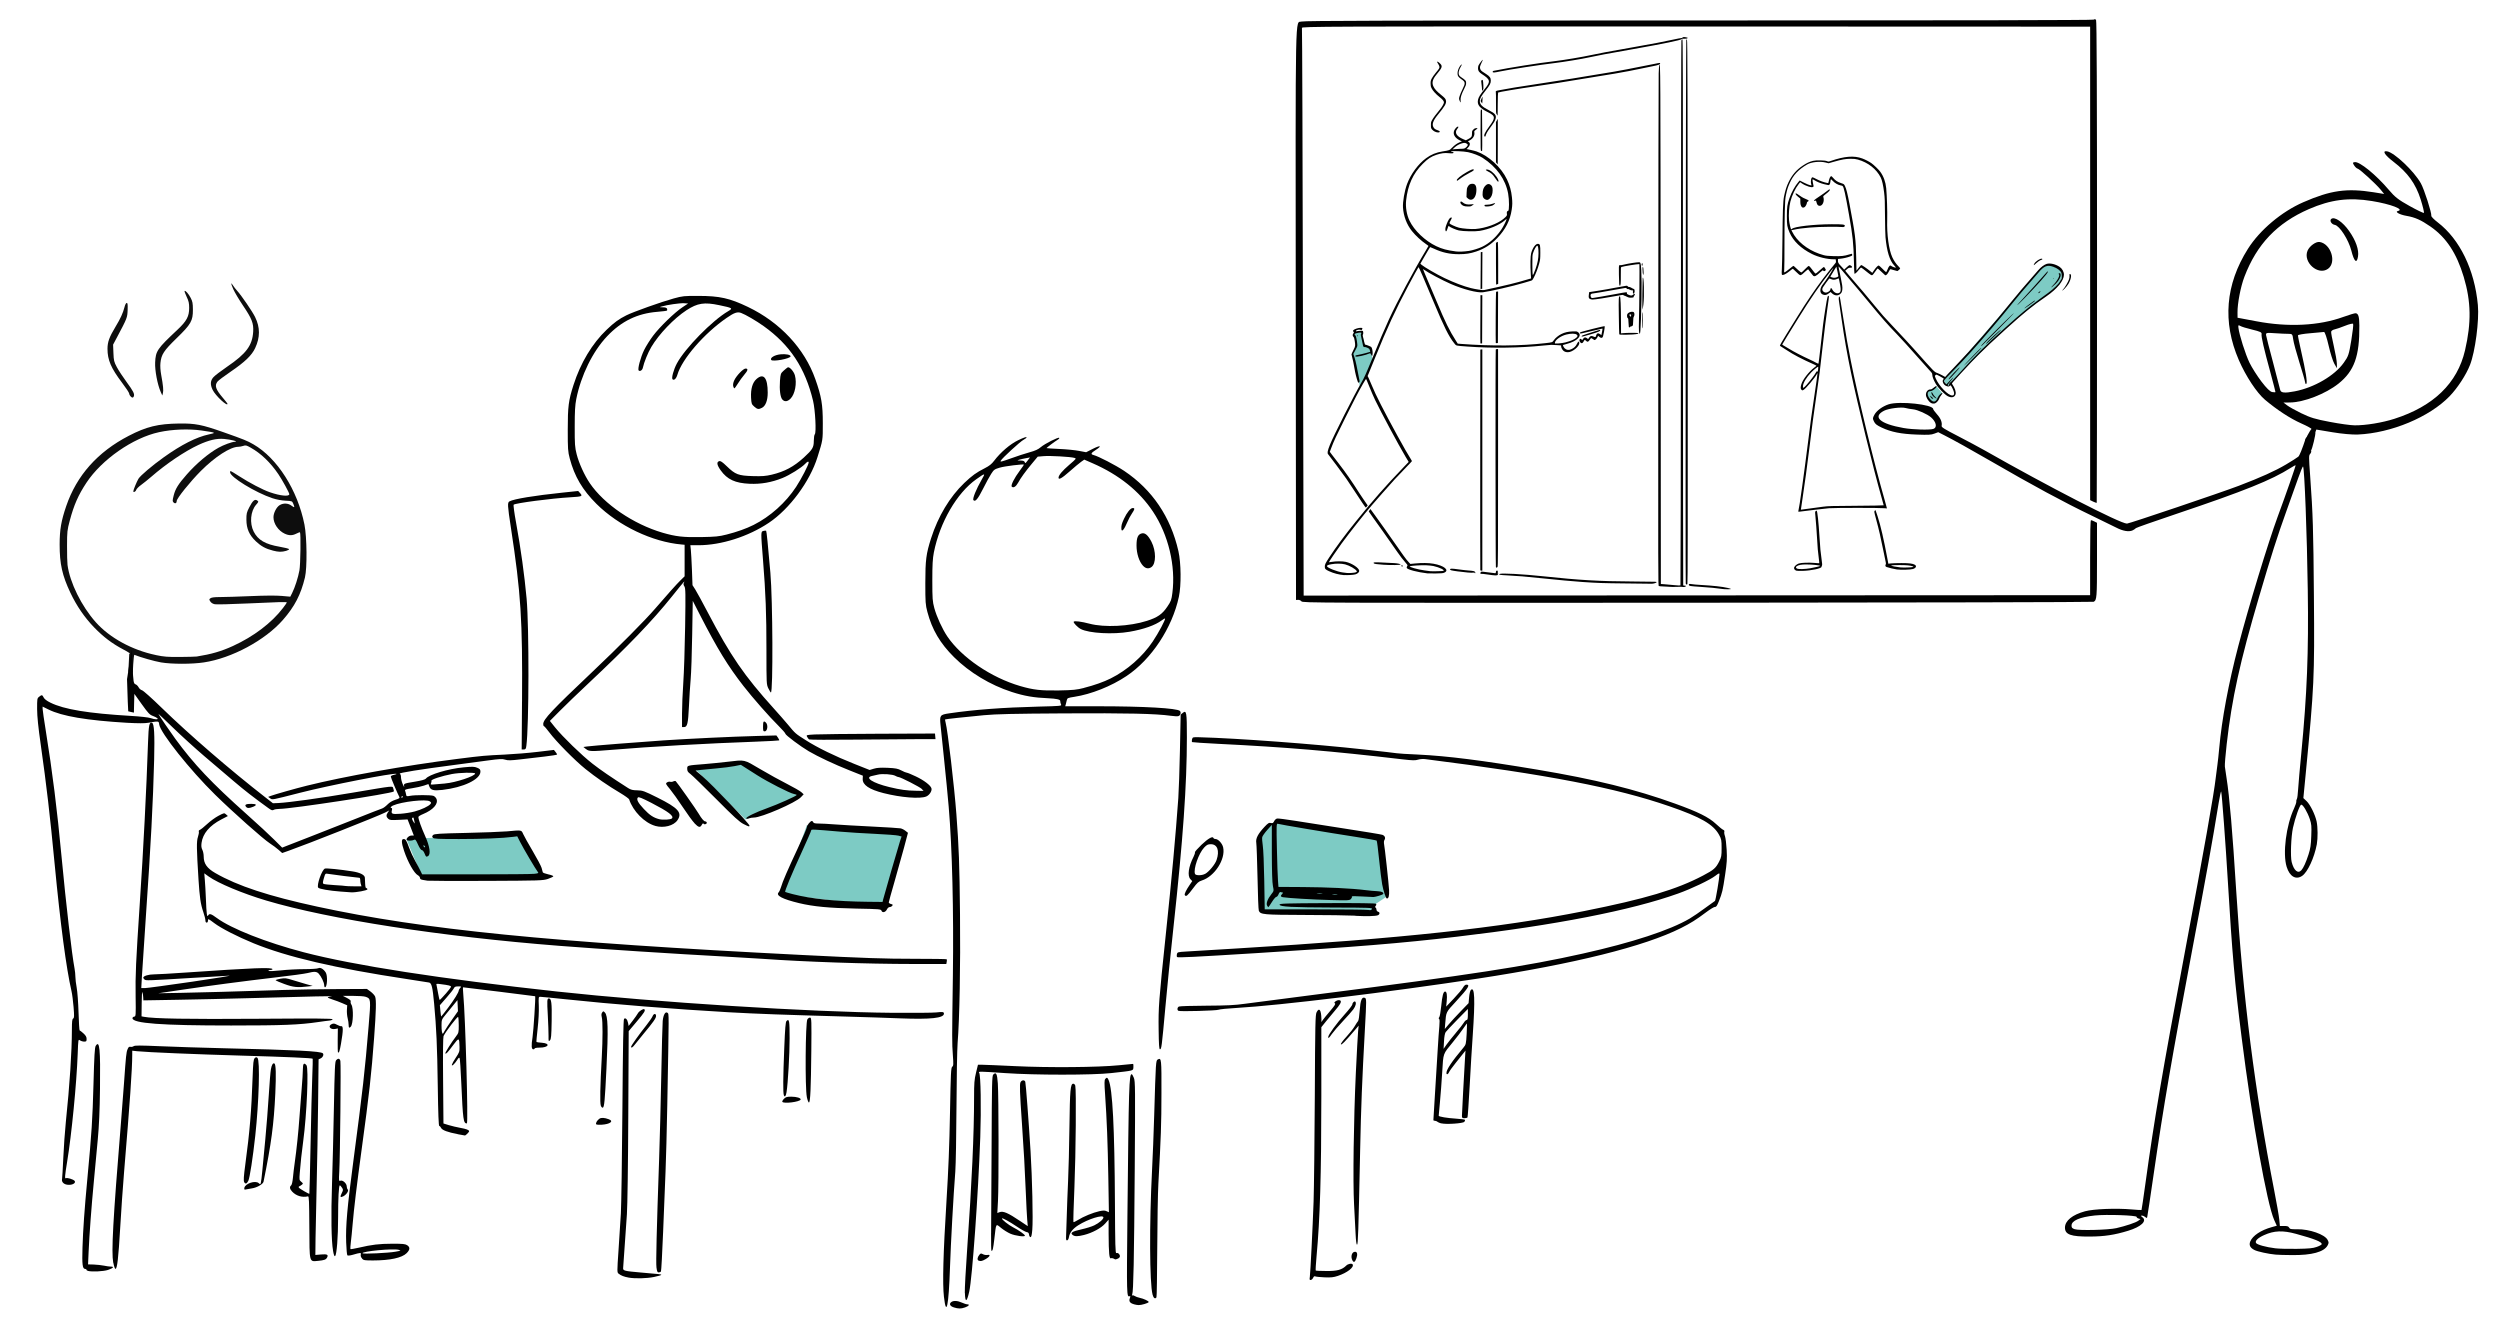
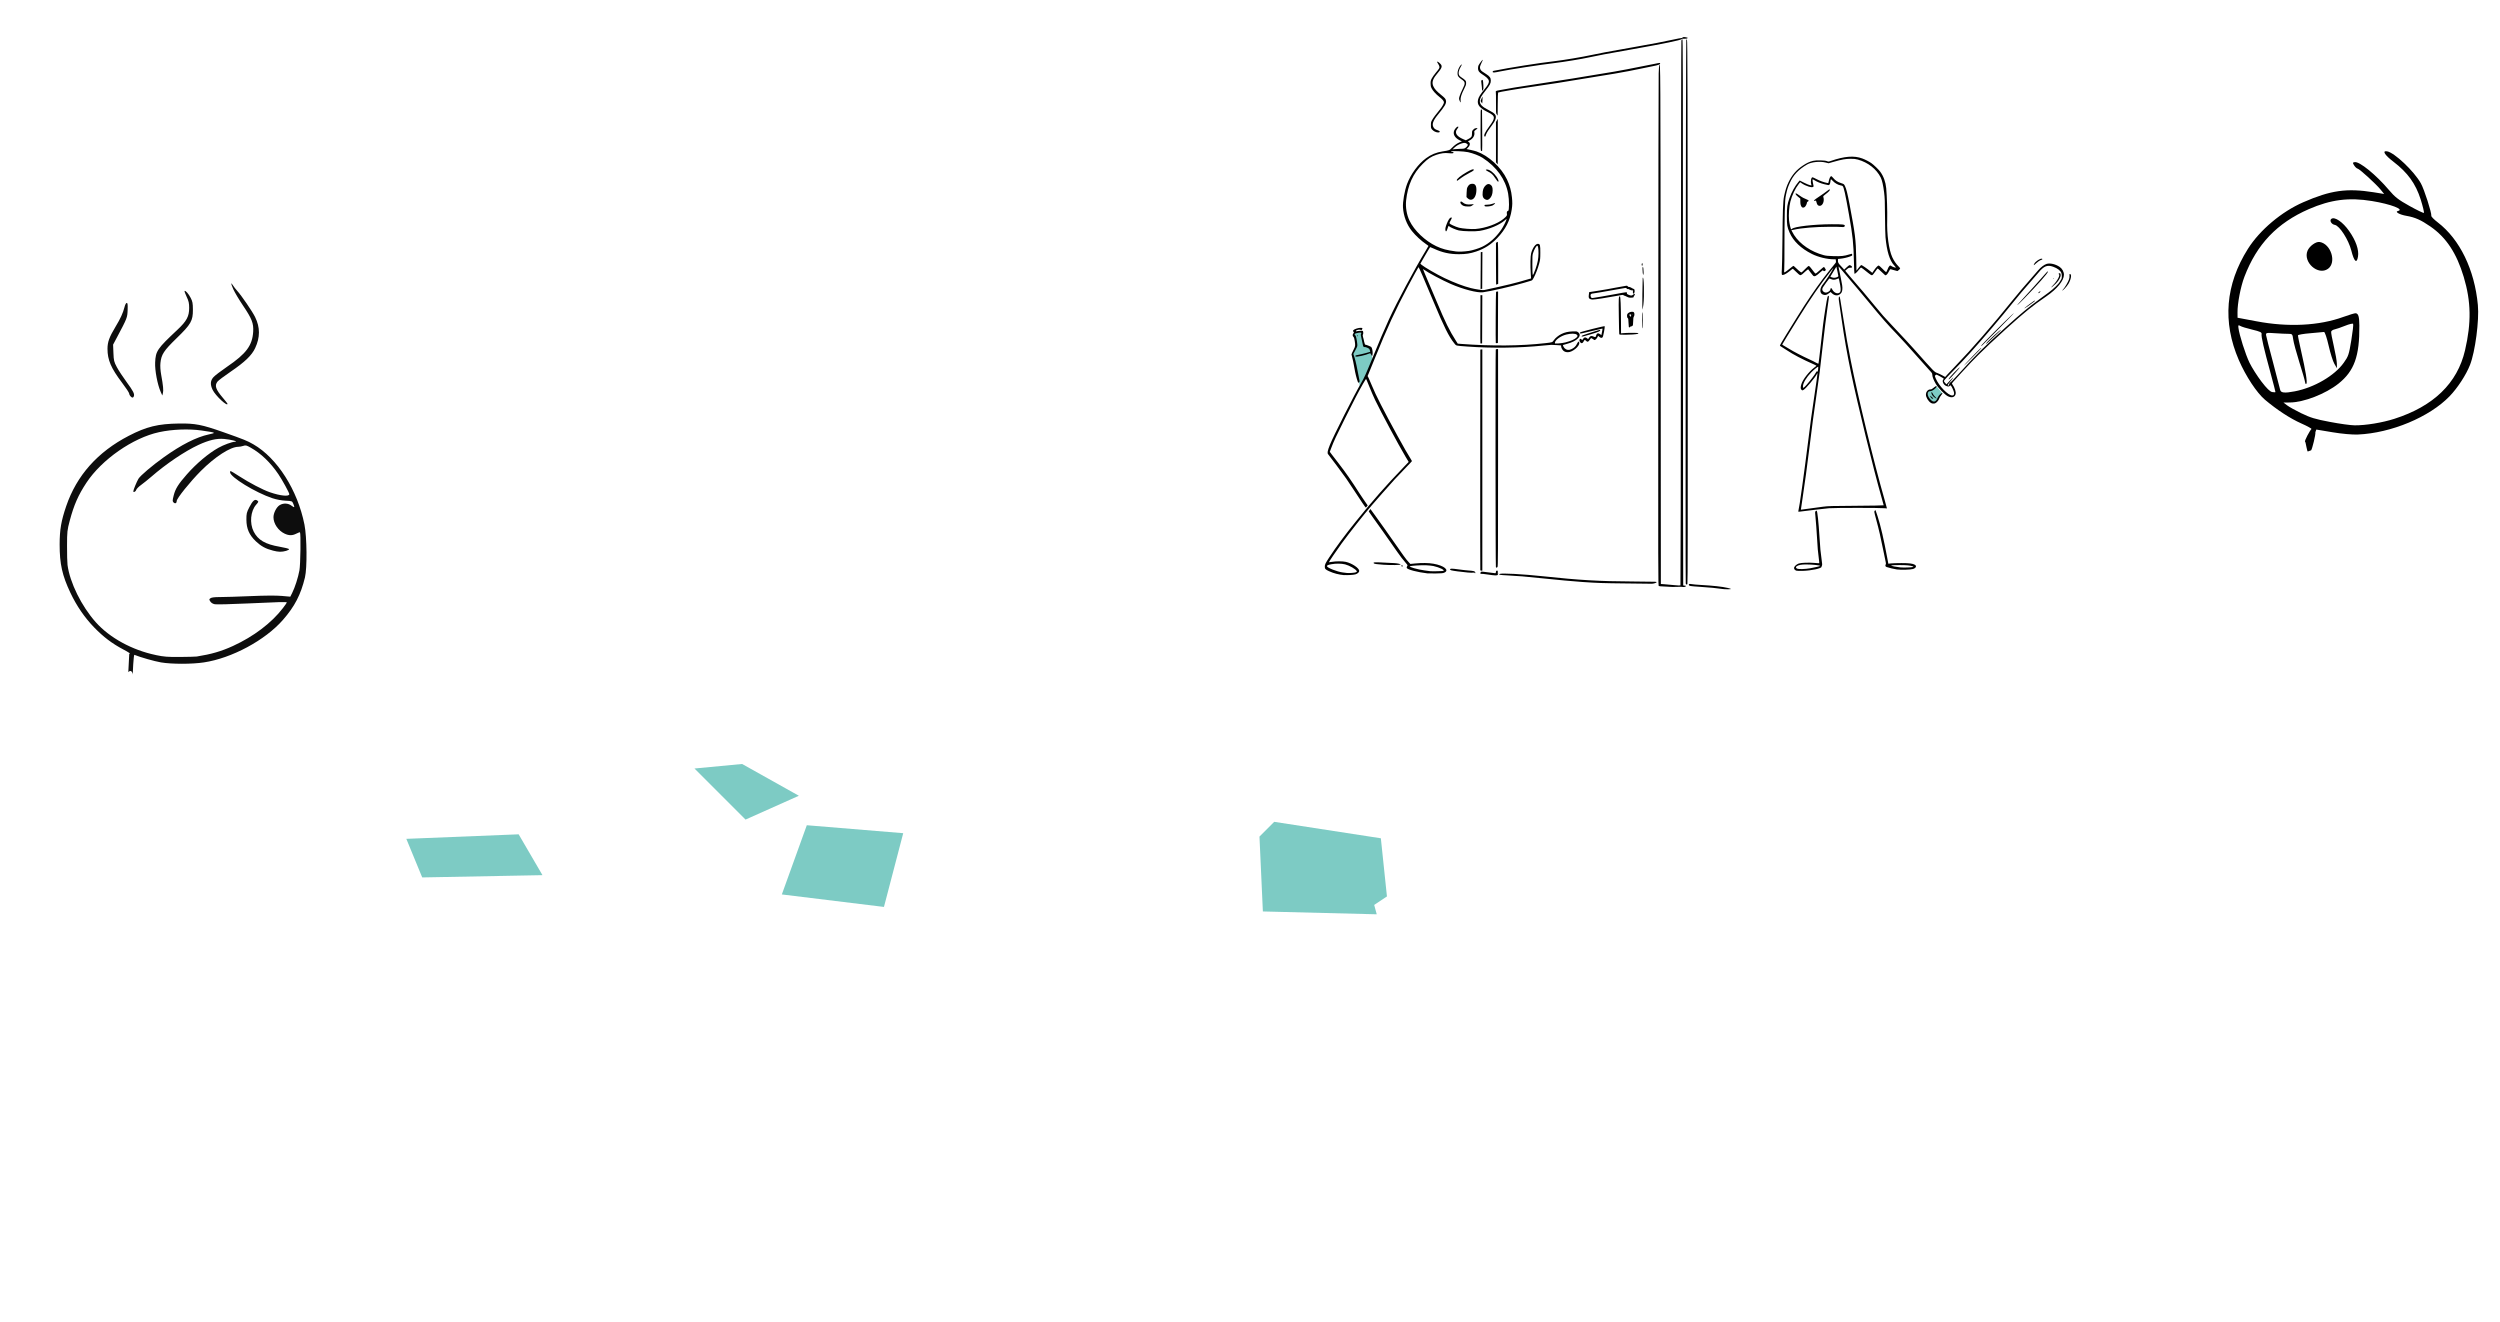
<svg xmlns="http://www.w3.org/2000/svg" viewBox="0 0 977.06 516.83">
  <defs>
    <clipPath id="clippath">
-       <polyline points="-.76 516.41 958.54 516.41 958.54 5.41 -.76 5.41" style="fill:none;" />
-     </clipPath>
+       </clipPath>
  </defs>
  <g id="Layer_2">
    <polygon points="345.47 354.45 305.56 349.57 315.32 322.52 353 325.63 345.47 354.45" style="fill:#7dcbc4;" />
    <polygon points="312.21 311 291.37 320.31 271.42 300.35 290.04 298.58 312.21 311" style="fill:#7dcbc4;" />
    <polygon points="212.01 342.03 165.01 342.92 158.8 327.84 202.7 326.07 212.01 342.03" style="fill:#7dcbc4;" />
    <polygon points="537.07 353.67 538.06 357.33 493.56 356.22 492.23 326.96 497.99 321.19 539.67 327.62 542.05 350.35 537.07 353.67" style="fill:#7dcbc4;" />
    <path d="M50.17,262.67c1.5-1.54,1.92,1.49,1.77,1.11-.14-.36,.29-7.97,.57-7.86,2.31,.95,7.89,2.54,10.44,2.97,4.19,.7,12,.71,16.7,0,10.91-1.63,23.99-8.66,30.95-16.64,4.58-5.25,6.94-9.8,8.58-16.55,.9-3.73,.79-15.75-.19-20.67-2.69-13.51-10.63-26-19.95-31.37-2.45-1.41-3.56-1.86-11.7-4.74-8.44-2.97-11.03-3.48-17.32-3.4-8.24,.11-12.78,1.22-19.7,4.81-12.16,6.29-20.36,15.51-24.44,27.47-1.97,5.76-2.56,9.21-2.57,14.97-.01,7.58,1,12.13,4.2,18.89,2.45,5.17,5.57,9.71,9.31,13.57,3.64,3.75,6.98,6.27,11.34,8.58,2.44,1.29,2.9,1.64,2.35,1.81l-.36,7.06Zm10.71-6.67c-9.23-1.92-17.97-6.7-23.42-12.79-5.6-6.27-10.18-15.56-11.07-22.44-.12-.9-.2-4.27-.19-7.5,.01-5.54,.08-6.09,1.06-9.78,1.64-6.16,3.33-10,6.52-14.83,5.99-9.07,18.17-17.55,28.4-19.76,5.21-1.13,11.65-1.37,16.66-.64,5.72,.84,5.77,.87,2.77,1.52-4.89,1.06-10.7,4.01-17.57,8.91-4.51,3.22-9.16,7.16-9.93,8.42-.63,1.02-2.01,4.39-2.01,4.89,0,.58,.93,.17,1.11-.49,.11-.4,.97-1.29,1.91-1.96,.94-.68,2.74-2.13,3.99-3.21,5.79-5.04,13.07-9.95,18.42-12.44,4.1-1.9,7.13-2.61,10.07-2.35,2.64,.23,5.76,1.04,4.25,1.09-1.24,.05-4.39,1.2-6.47,2.36-3.9,2.17-8.63,6.16-12.35,10.39-3.36,3.82-4.5,5.66-5.15,8.25-.5,2.01-.5,2.28-.05,2.73,.59,.59,1.22,.32,1.22-.53,0-1.03,5.21-7.52,9.45-11.78,5.54-5.55,11.55-9.44,14.62-9.44,.52,0,1.4-.16,1.97-.36,.91-.32,1.24-.24,2.9,.7,4.01,2.25,7.7,5.79,10.8,10.36,1.48,2.17,4.28,7.28,4.28,7.81,0,1.02-3.52,.67-7.6-.75-2.86-.99-8.01-3.7-11.99-6.27-1.72-1.11-3.22-2.02-3.34-2.02s-.22,.22-.22,.48c0,1.86,9.92,7.94,16.51,10.13,1.6,.53,3.54,.9,5.15,.98,2.54,.12,2.59,.14,3.02,1.15,.66,1.56,.53,1.71-.66,.81-1.33-1.02-3.2-1.1-4.65-.21-1.23,.75-2.41,3.05-2.41,4.71,0,2.53,1.88,5.27,4.4,6.44,1.69,.78,2.98,.78,4.56-.03,.7-.36,1.33-.59,1.4-.51,.37,.37,.2,12.63-.21,14.86-.52,2.84-1.76,6.7-2.83,8.82l-.74,1.48-3.37-.3c-2.19-.19-6.47-.17-12.17,.08-4.84,.21-10.21,.37-11.92,.37-2.14,0-3.31,.14-3.73,.45-.58,.42-.58,.49-.06,1.29,.35,.53,.98,.92,1.77,1.07,.67,.13,6.51-.02,12.96-.32,12.44-.59,15.16-.66,15.16-.36,0,.11-.69,1.09-1.54,2.2-4.41,5.77-11.43,11.09-19.49,14.78-4.53,2.08-8.48,3.23-14.18,4.13-.45,.07-3.38,.14-6.52,.17-4.88,.04-6.26-.07-9.48-.74h0Zm50.97-40.72c.67-.19,1.18-.49,1.12-.67-.06-.17-1.71-.6-3.67-.93-5.63-.96-8.48-2.63-10.15-5.92-1.67-3.29-1.24-8.02,.96-10.51,.99-1.14,1.01-1.2,.42-1.64-.93-.68-1.76,.03-3.1,2.65-1.03,2.01-1.14,2.47-1.13,4.86,.02,3.51,1.1,5.97,3.7,8.44,2.04,1.93,3.81,2.9,6.71,3.64,2.18,.57,3.36,.58,5.16,.08h0Zm-22.91-57.45c0-.1-.8-1.12-1.78-2.27-2.89-3.4-3.38-4.86-2.15-6.43,.35-.44,2.66-2.19,5.14-3.87,5.57-3.8,8.24-6.37,9.56-9.19,1.99-4.25,1.98-8.12-.02-12.18-1.06-2.17-5.32-8.39-6.99-10.23-.57-.63-1.3-1.56-1.61-2.07-.98-1.59-.91-.75,.14,1.55,.55,1.21,2.23,4.04,3.73,6.26,3.51,5.2,4.19,6.96,3.99,10.23-.33,5.4-2.71,8.6-10.2,13.7-2.4,1.64-4.81,3.48-5.35,4.1-1.21,1.37-1.3,2.87-.3,4.93,1.09,2.27,5.83,6.7,5.83,5.45h0Zm-36.64-2.93c.36-.92-.19-2.02-2.8-5.57-1.44-1.95-3.16-4.58-3.83-5.84-1.12-2.11-1.22-2.52-1.34-5.54l-.13-3.26,1.56-2.93c3.96-7.47,4.01-7.6,4.12-10.6,.08-2.2,0-2.77-.35-2.77-.27,0-.63,.66-.87,1.63-.6,2.35-1.57,4.46-3.48,7.62-2.48,4.12-3.16,5.97-3.17,8.67,0,4.36,1.36,7.54,5.69,13.27,1.53,2.01,2.78,3.91,2.78,4.22,0,.6,.82,1.58,1.33,1.58,.17,0,.4-.22,.5-.49h0Zm11.37-1.25c.27-1.04,.09-3.01-.66-7.06-.32-1.76-.44-3.49-.31-4.73,.34-3.32,1.3-4.79,6.28-9.64,5.69-5.52,6.43-6.82,6.41-11.23-.02-2.5-.14-3.17-.86-4.56-.85-1.64-2.08-3.03-2.4-2.71-.09,.1,.27,1.11,.81,2.26,.81,1.7,.99,2.5,.99,4.38,0,3.28-.99,5.14-4.53,8.46-8,7.51-8.56,8.33-8.77,12.87-.14,3.03,.9,8.57,2.15,11.42l.65,1.46,.24-.93Zm0,0" style="fill:#0d0d0d;" />
-     <polygon points="801.38 103.49 798.17 104.27 759.59 148.83 761.25 150.93 777.22 134.53 788.3 124.44 805.04 111.03 806.15 107.59 805.04 105.26 801.38 103.49" style="fill:#7dcbc4;" />
    <polygon points="752.91 153.48 754.08 156.23 756.13 157.64 759.09 153.65 756.76 150.96 752.91 153.48" style="fill:#7dcbc4;" />
    <polygon points="536.4 140.57 534.18 146.39 531.47 150.99 528.53 138.35 529.97 135.03 529.31 130.31 532.3 129.76 533.32 134.91 535.79 136.02 536.4 140.57" style="fill:#7dcbc4;" />
  </g>
  <g id="Layer_1">
    <g style="clip-path:url(#clippath);">
-       <path d="M372.79,510.96c-1.52-.46-1.95-1.4-.99-2.09,.87-.64,2.44-.54,4.14,.23,.81,.37,1.76,.67,2.13,.67,1.07,0,.54,.7-.92,1.2-1.58,.56-2.55,.55-4.36,0h0Zm-3.87-4.05c-.61-5.24-.29-16.91,1-37.73,.74-11.78,1.13-21.57,1.36-34.19,.29-15.72,.39-17.72,.88-18.09,.48-.37,.51-.89,.24-4.54-.35-4.95-.35-5.69,.01-31.09,.34-25-.27-50.07-1.64-66-.47-5.32-.97-10.55-1.87-19.2-.54-5.18-1.13-10.86-1.31-12.63-.4-3.89-.24-4.11,3.4-4.65,9.69-1.43,20.87-2.28,34.86-2.63,8.63-.21,9.14-.26,8.84-.82-.18-.33-.33-.97-.33-1.42q0-.81-4.63-1.02c-5.67-.23-9.42-.88-14.33-2.47-8.35-2.69-16.53-7.63-22.51-13.57-5.47-5.44-8.6-10.73-10.45-17.73-.73-2.77-.8-3.66-.8-11.25,.01-9.08,.31-11.4,2.25-17.5,2.76-8.62,7.3-16.18,12.98-21.62,3.05-2.9,4.72-4.11,8.01-5.77,1.74-.88,2.7-1.64,3.63-2.88,2.56-3.38,6.3-6.57,9.46-8.08q3.24-1.55,3.24-1.08c0,.17-.53,.59-1.16,.92-1.29,.66-8.41,7.19-8.95,8.21-.29,.54,.33,.39,3.96-.92,2.36-.86,5.66-1.94,7.32-2.39,2.23-.61,3.38-1.14,4.39-2.01,1.54-1.33,6.83-4,7.18-3.64,.13,.13-.06,.42-.39,.62-1.27,.77-4.65,3.29-4.53,3.4,.06,.06,2.31,.21,4.99,.33,2.68,.11,6.14,.45,7.67,.75l2.79,.53,2.68-1.36c2.94-1.48,3.66-1.19,1.1,.45-1.9,1.21-2.1,1.69-.89,2,1.91,.48,8.56,3.93,11.97,6.19,10.98,7.36,18.17,17.98,21.21,31.37,1.05,4.65,1.14,13.39,.18,17.85-2.6,12.15-10.74,24.47-20.47,30.97-5.94,3.98-13.83,7.12-20.39,8.12-2.54,.39-2.76,.49-2.94,1.3-.11,.48-.28,1.21-.4,1.63l-.22,.76h12.76c17.98,0,30.97,.75,32.06,1.82,.57,.56,.23,1.77-.59,2.03-.33,.11-1.65,.06-2.95-.13-5.85-.83-17.19-1.09-41.71-.94-20.03,.12-26.51,.27-31.31,.71-7.46,.7-15.08,1.53-15.21,1.66-.06,.06,.06,.63,.21,1.26,.81,2.96,3.37,24.73,4.21,35.84,.98,12.96,1.21,19.35,1.41,39.08,.21,19.83-.18,40.84-.94,50.34-.19,2.5-.39,13.72-.44,24.92-.06,11.28-.26,22.56-.46,25.26-.72,9.15-1.75,27.76-2.08,37.5-.5,14.99-1.43,19.54-2.35,11.52h0Zm54.73-238.07c4.05-1.03,7.72-2.33,10.43-3.69,6.45-3.22,12.43-8.46,16.42-14.4,2.27-3.38,5.12-8.72,4.81-9.01-.07-.08-.64,.24-1.26,.7-2.55,1.91-7,3.49-12.56,4.46-6.49,1.13-15.81,.61-19.08-1.05-1.22-.62-3.02-2.49-2.79-2.87,.26-.42,3.04-.06,6.21,.78,5.81,1.54,15.67,1.05,22.43-1.12,4.14-1.32,5.99-2.61,7.95-5.53,1.45-2.13,1.63-2.63,1.98-5.36,1.36-10.54-1.54-22.73-7.58-31.8-5.33-8.01-13.27-14.38-23.53-18.87l-3.32-1.45-1.24,.87c-.67,.47-2.7,2.16-4.48,3.74-3.06,2.71-4.34,3.41-4.34,2.45,.01-.94,1.45-2.67,4.18-5.02,2.84-2.44,2.88-2.47,1.97-2.73-1.53-.44-9.48-.88-11.96-.67l-2.32,.2-2.26,2.72c-2.63,3.17-4.34,5.52-5.44,7.53-.82,1.48-1.82,2.09-2.44,1.48-.48-.48,.97-3.38,3.14-6.27,.94-1.26,1.65-2.31,1.61-2.35-.37-.27-7.58,.62-9.42,1.18-2.07,.61-2.32,.78-3.37,2.41-.63,.97-2.05,3.56-3.15,5.77-2.08,4.14-3.11,5.35-3.81,4.52-.44-.53,1.1-4.32,3.26-8.06,1.52-2.6,1.4-2.61-2.14-.1-7.58,5.35-14.25,16.86-16.58,28.62-.46,2.39-.6,4.7-.6,10.95,.01,7.21,.08,8.17,.78,10.78,.93,3.4,3.13,8.19,5.11,11.12,5.58,8.2,17.09,16.04,28.47,19.36,5.14,1.5,8.12,1.83,15.15,1.71,5.5-.11,6.87-.24,9.77-.98h0Zm23.08-47.71c-1.53-1.63-2.55-4.8-2.55-7.93s.57-4.37,2.06-4.74c1.26-.32,2.46,.72,3.77,3.26,1.87,3.65,1.85,8.59,0,9.91-1.11,.78-2.23,.61-3.26-.49h-.03Zm-8.47-14.41c-.08-1.24,.11-2,1.02-3.96,1.14-2.46,2.56-4.21,3.43-4.21s.81,.48-.32,2.13c-.54,.77-1.32,2.24-1.75,3.26-1.31,3.1-2.28,4.24-2.38,2.78h0Zm-36.57-26.81l.86-1.13-1.58,.29c-.87,.15-2.03,.42-2.59,.59-.98,.29-.97,.3,.43,.33,.96,0,1.51,.2,1.64,.54,.26,.66,.25,.67,1.24-.62h0Zm41.44,329.81c-1.54-.44-2.02-1.15-1.57-2.33,.27-.74,.26-.92-.08-.8-1.15,.44-1.18-.31-.86-31.21,.53-51.49,.65-55.55,1.69-55.55,.13,0,.53,.64,.83,1.42,.54,1.34,.56,3.82,.34,35.62-.26,35.49-.5,47.86-.99,49-.16,.38-.16,.56-.01,.43,.15-.13,.6-.06,.99,.21,.38,.25,1.23,.56,1.87,.69,1.59,.32,3.71,1.31,3.59,1.68-.12,.4-2.84,1.21-3.93,1.18-.46,0-1.31-.16-1.9-.33h.01Zm-66.06-4.42c-.06-1.52,.37-9.21,.92-17.09,1.84-26.2,2.7-45.12,2.7-59.29,0-5.64,.11-7,.76-9.68l.76-3.11h1.69c.93,0,6.69,.25,12.8,.54,13.21,.64,32.39,.48,40.59-.34,2.88-.28,5.35-.51,5.5-.53,.15,0,.22,.58,.17,1.26-.12,1.47,.49,1.31-8.69,2.33-7.42,.82-29.74,.82-41.48,0-9.83-.68-10.59-.7-10.11-.12,.61,.74,.83,13.95,.43,25.17-.78,22.18-3.14,55.11-4.3,60.29-.95,4.27-1.59,4.5-1.71,.6h0Zm73.38,.65c-1.18-4.4-1.28-27.73-.22-48.25,.28-5.18,.66-15.03,.86-21.88,.62-21.13,.64-21.35,1.42-21.76,1.4-.75,1.45-.26,1.41,13.28,0,11.87-.21,17.23-1.2,35.26-.21,3.61-.4,14.99-.44,25.29-.06,10.3-.17,18.89-.31,19.12-.5,.8-1.15,.35-1.52-1.04h0Zm61.45-6.71c.24-1.85,1.12-19.34,1.48-29.58,.17-5.28,.39-23.87,.48-41.3,.13-28.33,.21-31.82,.7-32.75,1.03-2.01,1.81-.89,1.88,2.65v1.19l.58-.85c.31-.45,1.59-2.03,2.85-3.5,1.71-1.98,2.18-2.74,1.86-2.96-.35-.22-.29-.39,.21-.78,.75-.58,1.74-.65,2.03-.17,.29,.48-.35,1.59-2.14,3.66-.86,.99-2.42,2.89-3.49,4.2l-1.93,2.4v26.95c-.01,31.06-.51,47.75-1.87,62.61-.27,2.95-.42,5.44-.32,5.54,.08,.1,1.95,.18,4.13,.19,4.24,.06,6.17-.49,7.8-2.12,.69-.7,2.2-.97,2.5-.45,.65,1.1-2.14,3.27-5.77,4.48-1.71,.57-2.69,.68-5.22,.57-1.7-.07-3.33-.24-3.61-.37-.33-.16-.61,0-.83,.53-.18,.42-.6,.81-.91,.87-.46,.09-.55-.1-.43-1.02h.03Zm-266.26,.06c-1.74-.31-2.92-.76-3.85-1.5-.64-.5-.64-.66-.06-9.19,.32-4.77,.72-11.25,.92-14.4,.18-3.15,.45-21.46,.6-40.68,.19-25.04,.37-35.06,.64-35.33,.56-.57,1.31,.18,1.57,1.59l.22,1.19,1.59-2.06c.87-1.13,1.78-2.43,2.02-2.88,.46-.87,2.19-1.95,2.55-1.59,.48,.49,.06,1.18-2.96,4.77l-3.17,3.77-.16,33.09c-.08,18.74-.32,35.42-.54,38.47-.88,12.77-1.41,20.27-1.47,21.04-.1,1.03,.5,1.18,6.82,1.73,7.69,.65,8.08,.7,8.08,.93,0,.13-1.28,.5-2.82,.82-2.91,.59-7.31,.7-9.98,.24h0Zm10.92-3.96c-.24-1.89,.06-14.35,1.03-42.01,.27-7.6,.65-22.46,.85-33.01,.19-10.56,.45-20.16,.56-21.32,.26-2.49,1.07-3.84,1.9-3.15,.57,.47,.57-1.1-.11,35.92-.18,9.82-.49,21.64-.69,26.28-.18,4.63-.61,15.17-.94,23.43-.33,8.25-.71,15.19-.84,15.41-.13,.22-.53,.4-.88,.4-.51,0-.67-.35-.88-1.93h.01Zm-222.17,1.36c-.33-.08-.6-.29-.6-.46s-.23-.32-.51-.32c-1.04,0-1.25-1.65-1.04-8.41,.21-6.88,.77-14.82,1.91-26.94,1.68-17.81,2.02-23.24,2.38-36.71,.3-11.39,.49-14.47,.87-15.1,1.52-2.43,1.87,1.11,1.68,16.78-.11,8.71-.37,14.46-.86,19.7-.38,4.08-1.07,11.43-1.53,16.34-.99,10.42-1.75,20.72-2.06,27.65l-.22,4.92,2.23,.06c1.24,.06,3.03,.24,3.99,.44,.97,.21,2.18,.38,2.7,.37,1.44,0,.91,.62-1.13,1.3-1.73,.58-6.26,.8-7.81,.39h.01Zm9.86-3.19c-.77-4.35-.12-16.28,3.03-54.84,.38-4.53,.91-11.44,1.18-15.32,.77-10.92,.89-12.05,1.39-13.26,.35-.87,.62-1.09,1.11-.97,.37,.1,.93,0,1.26-.24,.49-.34,2.52-.33,10.21,0,5.28,.23,16.5,.6,24.92,.8,28.42,.66,37.99,1.15,38.82,1.98,.49,.49,0,1.59-.88,2l-.78,.35-.19,17.29c-.11,9.51-.37,23.73-.56,31.61-.19,7.88-.39,17.29-.44,20.94l-.07,6.62,2.23-.19c2.39-.2,2.94,.08,2.34,1.21-.44,.82-1.08,1.05-3.55,1.29-3.46,.32-3.31,.91-3.38-13.29-.06-10.23-.12-12.03-.53-11.93-2.25,.54-4.63-.18-6.2-1.87-.95-1.03-1.08-1.84-.38-2.41,.27-.23,.55-1.43,.7-2.99,.12-1.43,.44-4.04,.69-5.8,.73-5.09,1.47-12.21,1.86-17.84,.2-2.88,.58-7.8,.85-10.95,.27-3.15,.49-6.67,.49-7.84,0-2.22,.43-2.69,1.4-1.54,.91,1.09,.12,19.34-1.26,29.58-.6,4.42-1.07,8.76-1.36,12.53-.21,2.65-.19,2.81,.59,3.45,.78,.67,.78,.7,.17,1.18-.36,.28-.8,.55-.99,.61-.19,.06-.24,.28-.12,.49,.26,.4,3.96,2.56,4.1,2.39,.06-.06,.26-8.82,.48-19.47,.21-10.65,.5-22.47,.66-26.27,.15-3.8,.23-6.97,.17-7.03-.23-.28-10.19-.72-27.58-1.21-17.85-.51-37.18-1.32-41-1.72l-1.95-.21v1.47c0,5.85-.93,18.86-3.2,46.09-.45,5.46-1.14,15.16-1.5,21.55-.7,12.04-1.18,16.16-1.86,16.16-.22,0-.58-1.03-.83-2.41h0Zm484.32-.89c-.81-1.53-.24-3.4,1.04-3.4,.83,0,1.04,1.02,.51,2.52-.53,1.53-1.04,1.83-1.54,.88h-.01Zm-146.11,.07c-.61-.26-.51-1.27,.22-2.18,.57-.71,.71-.75,1.49-.33,.47,.26,1.24,.38,1.71,.29,1.38-.27,1.05,.61-.6,1.58-1.43,.83-2,.97-2.83,.62h0Zm-240.91-.81c-.47-.46-.66-.99-.56-1.52,.17-.88,.11-.88-3.27,.08-.99,.28-1.79,.34-1.97,.16-.16-.17-.37-2.44-.46-5.03-.22-6.56,.39-13.51,2.8-31.72,3.76-28.52,4.46-34.71,5.98-52.87,.89-10.63,.88-10.7-1.21-11.42-.58-.21-2.79-.35-4.95-.35h-3.91l1.63,.84c1.14,.6,1.57,1,1.43,1.36-.1,.27,0,.83,.28,1.24,.87,1.36,.71,7.41-.22,8.57-.57,.71-.88,.46-.87-.67,0-.6-.16-1.78-.38-2.61-.22-.83-.35-2.32-.29-3.28l.11-1.76-1.86-.81c-1.02-.45-2.72-1.09-3.78-1.42-1.07-.33-1.94-.71-1.94-.86,0-.13,.64-.32,1.44-.39,1.91-.2-8.32,0-29.39,.61-9.54,.27-23.37,.59-30.73,.71l-13.4,.23-.06-1.15c0-.62-.16-1.53-.29-1.98-.17-.51-.29,1.18-.31,4.26l-.06,5.11,.92,.18c3.7,.73,17.17,.97,44.49,.77,23.13-.16,29.38-.12,29.27,.21-.07,.22-.65,.45-1.29,.5-.64,.06-2.6,.3-4.35,.57-7.34,1.09-13.91,1.35-34.02,1.35-27.24,0-38.56-.83-38.56-2.87,0-.27,.31-.54,.67-.6,.65-.08,.67-.3,.56-7.91-.13-8.35,.09-13.21,1.63-36.44,1.4-21,2.6-44.45,3.22-62.88,.24-6.78,.49-8.01,1.58-7.58,.82,.31,1.05,4.4,.81,14.32-.42,16.61-1.31,33.7-3.26,61.71-.72,10.46-1.42,20.97-1.54,23.32l-.23,4.3h1.48c.81,0,9.14-1.14,18.49-2.5,9.34-1.37,15.78-2.42,14.3-2.34-1.48,.08-7.54,.45-13.47,.81-18.84,1.15-18.96,1.15-19.52,.69-.28-.24-.51-.55-.51-.71,0-.67,2.08-1.32,4.27-1.31,1.26,0,6.76-.32,12.22-.7,26.61-1.84,34.02-2.13,34.02-1.31,0,.17-.4,.32-.91,.32-.56,0-.78,.12-.6,.31,.2,.19,2.05,.12,4.7-.17,2.41-.27,6.56-.49,9.22-.49s5.14-.16,5.5-.36c.78-.41,1.97,.26,2.88,1.63,.83,1.27,.62,5.82-.27,5.82-.17,0-.32-.38-.32-.86,0-.99-1.13-3.35-2.12-4.45-.81-.88-1.68-.93-4.44-.24-1.12,.27-6.58,1.02-12.13,1.66-12.84,1.51-25.85,3.22-37.22,4.91l-8.93,1.32,9.09-.17c8.44-.16,20.02-.49,40.08-1.13,4.45-.15,13.56-.29,20.23-.33l12.15-.06,1.42,1.03c.78,.58,1.58,1.45,1.78,1.95,.5,1.29,.39,5.52-.39,16.07-1.07,14.45-1.89,21.81-4.87,43.62-1.88,13.78-3.05,23.47-3.53,29.28-.21,2.5-.51,5.67-.7,7.05-.17,1.39-.24,2.59-.16,2.67,.1,.1,1.57-.16,3.28-.55,5.17-1.2,7.93-1.53,13.08-1.55,4.14,0,5.03,.08,5.81,.58,1.21,.8,1.15,1.76-.21,3.12-1.82,1.82-6.48,2.83-13.12,2.84-3.23,0-3.69-.06-4.32-.7h.08Zm12.99-2.68c2.18-.39,2.28-.45,1.35-.72-2.08-.63-14.66,.56-14.2,1.33,.22,.36,10.09-.11,12.85-.61h0Zm280.63,2.68c-.32-.18-.74-.24-.93-.13-.71,.44-.93-1.77-.97-9.56v-5.52l-1.37,1.55c-1.54,1.75-4.98,3.61-8.22,4.43-2.49,.62-3.58,.64-4.39,.06-1.18-.86-.37-1.42,3.24-2.22,1.91-.42,4.24-1.14,5.17-1.61,1.91-.94,3.54-2.35,3.54-3.08,0-1.25-6.06,.65-9.86,3.08-2.13,1.36-3.32,2.88-3.6,4.58-.11,.69-.4,1.25-.71,1.3-.4,.08-.49-.24-.42-1.68,.06-.98,.16-4.58,.27-8.01,.09-3.43,.33-9.49,.51-13.47,.2-3.98,.43-13.53,.53-21.22,.18-14.43,.39-16.84,1.5-16.84,.32,0,.67,.34,.78,.76,.42,1.55,.21,26.5-.33,39.58-.32,7.46-.49,13.64-.39,13.74,.11,.1,.91-.28,1.79-.83,2.08-1.32,5.88-2.88,8.33-3.42,1.53-.33,2.13-.34,2.83,0l.91,.4-.22-13.42c-.23-13.59-.59-22.69-1.27-32.67-.31-4.31-.29-5.57,.06-5.98,.59-.7,.85-.64,1.3,.37,1.56,3.42,2.34,18.62,2.49,48.05,.08,16.64,.16,19.77,.55,19.62,.62-.24,1.4,.44,1.4,1.22,0,.38-.35,.77-.87,.97-1.02,.39-.84,.39-1.58-.06h-.06Zm-305.01-3.1c-.67-3.73-.82-13.73-.4-26.17,.21-6.21,.54-19.47,.73-29.47,.31-15.87,.42-18.26,.88-18.77,.77-.86,1.4-.75,1.66,.29,.26,1-.1,37.3-.43,43.18-.21,3.78-.19,3.82,.5,3.6,.91-.29,2.41,1.13,2.41,2.25,0,.44,.18,.98,.4,1.2,.49,.49-.53,2.03-1.76,2.66-1.18,.59-1.34,.27-.6-1.21,.62-1.26,.64-1.38,.08-2.19-.31-.48-.67-.87-.81-.87-.42,0-.68,5.08-.68,12.62s-.54,14.46-1.17,14.99c-.28,.23-.51-.33-.82-2.11h0ZM904.14,169.36c-.91,2.83-1.75,5.49-1.88,5.89-.18,.6-.13,.72,.28,.56,.8-.32,1.04,.8,.34,1.57-.56,.64-.57,1.01,0,8.83,1.07,14.91,1.24,20.76,1.45,46.78,.26,31.97,.11,35.1-3.19,69.32l-.93,9.6,1.27,1.2c1.42,1.37,3.35,5.3,3.92,7.98,.46,2.23,.49,6.46,.07,8.87-1,5.31-3.57,10.86-5.73,12.35-2.45,1.68-4.88,.26-6.06-3.53-1.61-5.21-.21-16.19,2.91-22.88,.51-1.09,.89-2.27,.86-2.61-.06-.34,.06-.81,.22-1.02,.17-.21,.39-1.96,.5-3.91,.12-1.95,.66-8.23,1.23-13.97,2.24-23.24,2.89-39.36,2.53-63.82-.29-21.59-1.29-47.64-1.84-48.25-.12-.13-.95,1.82-1.85,4.39-.9,2.55-3,8.41-4.66,13.04-3.54,9.83-6,17.56-10.64,33.35-7.53,25.59-10.67,39.86-12.7,57.76-.48,4.17-.8,8.11-.71,8.76,.08,.65,.38,2.7,.67,4.55,1.14,7.19,2.3,20.74,3.77,44.12,2.6,41.34,7.28,78.21,14.79,116.69,1,5.09,1.92,10.37,2.04,11.71l.23,2.45h1.64c1.29,0,1.71,.15,1.98,.66,.32,.58,.7,.65,3.13,.62,4.81-.07,10.79,2.02,11.9,4.16,.51,1.01,.51,1.14,0,2.16-1.39,2.56-6.19,3.87-13.89,3.78-2.74,0-5.6-.11-6.33-.18h-.08c-2.84-.26-7.07-1.18-8.31-1.81-1.69-.87-2.19-1.93-1.62-3.34,.94-2.27,4.18-4.42,8.36-5.58l2.01-.56-1.01-2.23c-2.82-6.28-8.66-38.96-12.71-71.14-2.7-21.32-3.74-33.19-5.41-61.27-.83-14.02-2.34-34.35-2.6-35.02-.1-.27-.54,1.69-.98,4.38-2.57,15.76-4.58,26.9-10.4,57.75-7.86,41.66-11.19,61.02-14.99,87.24-1.31,9.08-2.46,16.7-2.55,16.96-.13,.39-.27,.37-.77-.08-.33-.29-.91-.54-1.26-.54-.58,0-.56,.08,.16,.64,1.91,1.46-.48,3.72-5.58,5.28-5.32,1.63-9.32,2.24-14.93,2.26-7.45,.06-9.76-.77-9.76-3.48s2.89-5.04,7.84-6.4c3.32-.91,12.26-1.26,18.26-.72,2.04,.18,3.76,.28,3.82,.22,.06-.06,.77-4.85,1.57-10.65,3.45-24.98,6.59-43.38,15.13-88.86,7.8-41.54,11.61-63.07,12.33-69.55,.17-1.48,.45-3.69,.63-4.88,.17-1.2,.5-4.17,.71-6.56,.99-11.13,3.62-25.25,7.46-39.91,3.99-15.28,11.66-40.43,15.38-50.53,3.23-8.73,7.15-19.97,7.01-20.12-.06-.06-.93,.39-1.92,1.03-7.48,4.75-17.89,8.95-44.57,17.94-8.71,2.93-15.88,5.46-15.94,5.61-.08,.15-.59,.51-1.15,.81-1.45,.76-3.86,.37-6.61-1.07-1.23-.64-5.55-2.74-9.59-4.69-10.8-5.18-23.01-11.78-39.63-21.41-7.29-4.23-14.61-8.29-17.92-9.96l-2.34-1.19-1.5,.56c-1.25,.49-2.3,.54-6.78,.38-6.19-.22-10.14-1-13.81-2.74-1.96-.93-2.55-1.4-3.01-2.38-.57-1.19-.56-1.26,.16-2.63,.86-1.6,3.13-3.28,5.56-4.08,4.14-1.36,17.41,.06,17.41,1.85,0,.21,.69,1.14,1.5,2.06,1.46,1.61,2.08,3.18,1.8,4.54-.1,.5,1.1,1.25,6.45,4,3.61,1.87,8.33,4.4,10.47,5.61,24.47,13.93,52.89,28.56,55.52,28.56,.85,0,36.69-12.11,43.65-14.76,8.54-3.25,14.17-5.78,18.53-8.36,2.22-1.32,4.36-2.68,4.77-3.03,.49-.42,1.47-2.82,2.96-7.32l2.94-1.81Zm1.26,317.98c1-.34,1.88-.82,1.96-1.04,.28-.88-2.65-2.07-10.02-4.08-5.14-1.41-8.57-1.28-12.46,.48-2.46,1.1-3.66,2.28-3.16,3.1,.42,.66,3.87,1.62,7.54,2.07,1.39,.17,5.18,.27,8.41,.21,4.74-.08,6.26-.22,7.73-.74h0Zm-78.29-7.35c3.71-.85,7.68-2.18,8.6-2.9l.85-.65-.76-.21c-.42-.11-.76-.4-.76-.64,0-.62-11.89-1.02-16.33-.55-5.89,.63-9.1,2.01-9.1,3.93,0,.83,.2,1.07,1.19,1.42,1.68,.6,13.18,.32,16.32-.4h0Zm72.32-139.88c.83-.95,1.8-3.07,2.79-6.15,.75-2.33,.96-3.7,1.08-7.24,.15-3.87,.08-4.64-.56-6.58-.96-2.83-2.71-5.77-3.38-5.65-.58,.11-2.33,5.01-3.21,9.01-.75,3.39-1.05,11.27-.51,13.39,.83,3.32,2.47,4.7,3.79,3.21h0Zm-143.74-172.52c1.49-.56,1.02-2.73-.98-4.47-1.42-1.25-5.3-2.99-7.03-3.15-.95-.08-2.28-.33-2.94-.51-1.63-.48-6.6,.15-8.38,1.05-4.7,2.39-1.63,5.14,7.56,6.76,3.71,.66,10.41,.84,11.77,.33h0ZM387.35,481.9c.06-3.85,.12-19.23,.19-34.2,.1-24.33,.16-27.26,.65-27.74,1.13-1.13,1.52-.35,1.79,3.49,.34,4.9,.38,39.81,.06,45.83l-.26,4.79,.83-.31c1.46-.56,3.28,.22,8.07,3.44l3,2.01-.22-2.49c-.12-1.36-.37-6.19-.55-10.73-.37-9.17-.8-16.62-1.51-26.94-.86-12.33-.95-15.35-.54-16.12,.46-.88,1.6-.95,1.85-.13,.21,.69,1.34,15.51,2.06,27.2,.64,10.26,1.02,26.72,.68,30.55-.17,2.12-.38,2.95-.7,2.95-.24,0-.5-.42-.56-.93-.07-.69-.32-.96-.92-1.04-.45-.06-2.12-.98-3.71-2.06-3.06-2.06-5.72-3.52-5.95-3.28-.29,.29,2.58,2.6,4.32,3.46,2.18,1.1,4.64,2.84,4.64,3.27,0,.58-3.81,.06-5.72-.78-1.02-.45-2.65-1.46-3.61-2.25-2.09-1.7-1.9-2.02-2.61,4.2-.47,4.01-.65,4.8-1.13,4.8-.13,0-.19-3.14-.16-6.99h-.01Zm142.44,.18c-.11-2.46-.37-7.58-.59-11.38-.49-8.9-.17-32.85,.7-51.53,.37-7.69,.76-14.95,.88-16.15l.22-2.18-1.71,2.01c-3.67,4.3-5.01,5.66-5.24,5.29-.12-.2,.82-1.5,2.09-2.87,1.27-1.37,2.76-3.25,3.28-4.15,.53-.91,1.13-1.84,1.35-2.06,.22-.23,.5-2.08,.64-4.14,.26-3.97,.83-5.39,1.97-4.95,.7,.27,.7,.67,.06,12.26-1.09,19.69-1.52,30.64-1.86,47.24-.7,33.16-.82,36.82-1.21,36.95-.24,.09-.43-1.3-.58-4.35h0Zm-434.3-17.78c.26-1.73,4.31-3.09,5.63-1.89,.59,.54,.64,.53,.83-.21,.11-.42,.37-2.44,.55-4.47,.2-2.03,.72-7.64,1.19-12.47,.45-4.81,1.07-12.54,1.35-17.17,.28-4.63,.66-9.25,.85-10.26,.3-1.71,.82-2.52,1.38-2.18,.56,.35,.67,4.27,.33,11.68-.59,12.25-1.54,19.45-4.6,34.51-.2,.96-2.55,2.3-4.53,2.6-.83,.12-1.86,.32-2.3,.41-.67,.17-.77,.09-.67-.56h0ZM51.44,253.74c.11,1.25,.28,4.31,.39,6.82,.26,5.94,.37,6.65,1.19,6.91,.37,.12,.88,.64,1.15,1.15,.27,.53,.87,1.04,1.34,1.16,.47,.11,3.85,3.12,7.51,6.69,11.07,10.75,26.78,24.33,40.84,35.28l2.81,2.18,2.06-.08c4.1-.2,16.15-1.86,28.83-4.01,17.24-2.9,15.74-2.76,16.16-1.61,.2,.5,.27,1,.17,1.11-.81,.81-40.14,6.8-44.65,6.8-.92,0-1.95,.17-2.28,.38-.5,.31-.88,.17-2.1-.71-5.79-4.19-9.27-6.88-13.52-10.51-2.69-2.29-7.82-6.65-11.41-9.71-3.59-3.06-9.17-8.13-12.41-11.28-3.22-3.15-5.74-5.5-5.58-5.23,.75,1.3,4.53,6.88,6.53,9.6,7.27,9.96,14.25,17.33,28,29.6,4.18,3.72,8.99,8.17,10.69,9.88l3.12,3.12,1.77-.7c.98-.39,5.09-1.99,9.16-3.57,4.07-1.58,11.88-4.66,17.36-6.83,5.47-2.18,10.32-4.08,10.79-4.21,.46-.15,1.4-.84,2.08-1.54,.81-.83,1.87-1.47,3.08-1.85,1.52-.48,1.79-.68,1.55-1.13-.66-1.18-3.34-7.56-3.34-7.95,0-.23,.56-.54,1.26-.67,.7-.15,1.1-.31,.91-.39-1.18-.43-26.44,4.53-37.53,7.37-11.49,2.94-10.88,2.83-11.79,2.18l-.77-.54,.94-.37c1.53-.58,9.76-2.92,14.16-4.01,14.69-3.66,38.62-7.92,58.77-10.46,10.21-1.29,10.73-1.32,18.6-1.7,3.66-.17,9.48-.65,12.93-1.07l6.28-.75,.62,.77c.34,.43,.63,.88,.63,1.02s-2.23,.49-4.96,.81c-2.73,.33-7.01,.82-9.51,1.11-3.73,.43-4.75,.45-5.82,.1-1.1-.37-2.11-.32-6.76,.31-3,.42-8.87,1.19-13.03,1.74-13.34,1.74-21.98,3.12-21.42,3.44,.31,.16,.5,.72,.48,1.37,0,.59,.29,1.84,.7,2.77,.39,.92,.65,1.27,.55,.78-.22-1.09-.23-1.08,4.41-1.85,2.41-.4,3.8-.8,4.07-1.15,1.16-1.58,8.74-3.85,14.74-4.41,3.53-.33,4.21-.3,5.32,.16,1.05,.44,1.26,.7,1.26,1.53,0,3-6.67,6.2-14.88,7.13-3.44,.39-4.56,.1-5.08-1.32l-.37-.97-1.73,.6c-.94,.32-3.04,.8-4.66,1.04-2.42,.37-2.91,.54-2.72,.97,.12,.28,.28,.91,.37,1.4,.15,.83,.22,.86,1.56,.6,1.98-.38,8.09-.37,9.14,0,.48,.18,1.03,.75,1.22,1.26,.72,1.92-1.34,4.23-5.26,5.86-1.02,.41-1.84,.93-1.84,1.14,0,.89,1.14,4.11,2.58,7.3,1.91,4.24,2.36,7.37,1.14,8.02-.67,.35-.77,.28-1.27-.98-.31-.8-.76-1.37-1.07-1.38-.34,0-.92-.83-1.52-2.17-.83-1.87-1.04-2.13-1.57-1.85-.75,.4-2.57,.43-2.82,.06-.35-.58,.85-1.74,1.8-1.74h.96l-1.22-3.16-1.23-3.14-3.45,.17c-3.01,.15-3.55,.1-4.13-.43-.81-.74-.85-1.45-.13-2.48l.54-.77-1.68,.85c-2.65,1.35-30.48,12.37-37.55,14.87l-2.61,.92-1.43-1.26c-.78-.69-2.29-1.81-3.34-2.49-2.62-1.68-14.36-12.11-21.44-19.05-9.8-9.61-21.41-24.2-21.85-27.43-.18-1.41-.08-1.39-4.31-.67-1.41,.24-3.93,.23-8.25,0-15.84-.94-25.41-2.56-30.73-5.2l-2.28-1.13v.88c0,.49,.54,4.23,1.2,8.3,2.67,16.57,4.47,31.01,6.22,49.68,1.73,18.33,4,37.94,5.07,43.57,.17,.91,.32,2.35,.32,3.2s.23,2.77,.51,4.25,.61,5.84,.72,9.69c.11,3.84,.31,6.99,.43,6.99s.78,.51,1.47,1.14c.92,.84,1.25,1.41,1.25,2.19,0,.92-.12,1.04-.94,1.04-.51,0-1.25-.22-1.63-.49-.7-.48-.7-.47-.91,5.3-.43,11.56-2.39,31.63-4.12,42.1-.91,5.56-1,6.78-.5,6.48,.48-.31,2.89,.42,3.39,1.02,.81,.99-1.38,1.95-3.29,1.43h0c-1.2-.33-1.82-1.18-1.59-2.17,.07-.35,.29-4.05,.48-8.22,.19-4.18,.62-10.46,.99-13.99,1.52-14.56,2.37-27.57,2.37-36.1,.01-3.26,.11-4.16,.5-4.38,.42-.23,.45-.89,.16-4.48-.19-2.3-.55-5.11-.81-6.22-2.06-8.95-4.33-26.15-6.57-49.51-1.85-19.4-3.19-30.86-5.45-46.82-.98-6.86-1.4-11-1.42-13.92,0-3.97,0-4.18,.76-4.79,1.05-.86,1.27-.82,1.8,.27,.29,.6,1.19,1.3,2.63,2.01,5.36,2.65,14.76,4.19,31.43,5.18,3.64,.21,6.93,.58,7.7,.85,1.74,.61,3.26,.65,2.68,.07-.23-.23-1.04-.65-1.81-.93-1.21-.44-1.81-1.09-4.29-4.56l-2.89-4.04-.1,3.66-.08,3.66-1.07-.22c-.58-.11-1.1-.24-1.15-.29-.06-.07-.26-5.71-.47-12.55l1.81-11.68Zm114.44,76.79c-.23-.24-.39-.27-.39-.06,0,.44,.39,.85,.62,.62,.1-.1,0-.35-.23-.57h0Zm-3.99-9.77c-.24-1.3-.29-1.39-.74-1.12-.22,.13-.12,.58,.24,1.21,.32,.55,.6,1,.65,1,.06,0,0-.49-.13-1.1h-.01Zm.17-3.61c2.76-.77,5.41-2.02,6.14-2.88,.4-.49,.38-.62-.2-1.06-1.31-1.01-11.07,.1-14.41,1.61-.89,.4-1.21,.98-.55,.98,.19,0,.26,.35,.13,.82-.37,1.48,0,1.66,3.35,1.42,1.69-.11,4.19-.52,5.55-.9h0Zm-4.66-5.73c0-.18-.07-.33-.16-.33-.07,0-.23,.15-.35,.33-.11,.19-.06,.34,.15,.34,.19,0,.37-.16,.37-.34h0Zm16.54-5.22c4.08-.33,11.75-2.87,11.75-3.89,0-.5-6.05-.37-9.11,.21-3.95,.76-8.14,2.12-7.96,2.61,.08,.22,0,.67-.17,.99-.27,.55-.15,.59,1.48,.43,.98-.09,2.78-.25,4.01-.34h0Zm-78.51,155.78c-.29-.55-.19-2.16,.46-7.02,1.7-12.57,2.38-20.72,2.83-33.82,.21-5.88,.34-7.08,.81-7.56,.47-.46,.66-.49,1.09-.13,1.05,.87,.59,17.22-.86,30.46-.93,8.49-2.15,16.45-2.71,17.58-.59,1.2-1.16,1.37-1.63,.49h0Zm83.41-18.75c-3.8-.69-6.06-1.54-6.45-2.41-.18-.42-.5-.75-.7-.75-.27,0-.44-4.61-.6-15.61-.23-15.98-.53-22.46-1.42-32.21-.6-6.48-.98-8.03-1.97-8.25-.38-.09-4.26-.69-8.62-1.35-28.1-4.25-46.84-8.62-59.99-14-6.36-2.61-12.65-5.83-15.36-7.88-2.31-1.74-2.45-1.8-2.45-1.02,0,.51-.2,.83-.5,.83-.32,0-.5-.33-.5-.87,0-.48-.37-1.96-.83-3.29-1.04-3.03-1.43-5.67-1.87-12.69-.76-12.1-.8-14.94-.22-16.63,.29-.87,.45-1.8,.35-2.07-.12-.28,.06-.59,.43-.71,.34-.13,1.62-1.15,2.83-2.28,1.21-1.13,3.21-2.58,4.43-3.22,2.22-1.16,2.24-1.16,2.95-.53l.71,.64-2.56,1.33c-4.62,2.41-7.24,5.52-7.73,9.16-.16,1.23-.07,1.96,.31,2.7,.29,.55,.53,1.72,.53,2.62,0,2.78,1.29,4.6,4.56,6.48,8.69,5.01,20.76,8.98,39.86,13.12,41.39,8.96,90.91,13.91,189.15,18.87,24.76,1.25,32.44,1.51,44.15,1.51,6.87,0,12.57,.08,12.67,.18,.08,.1,.1,.55,0,1.02l-.16,.83h-13.02c-18.17-.01-42.51-.85-58.82-2.02-2.58-.19-9.03-.57-14.3-.86-19.36-1.04-49.04-2.96-65-4.21-46.19-3.61-90.05-10.38-114.68-17.72-9.17-2.73-18.78-6.75-22.48-9.4l-1.7-1.23,.21,2.55c.13,1.41,.31,4.71,.42,7.36,.23,5.99,.42,7.39,.87,6.58,.5-.89,1.13-.71,3.4,.97,5.68,4.19,19.31,9.56,33.97,13.4,19.61,5.13,53.66,10.4,99.16,15.36,38.64,4.2,98.92,8.02,130.85,8.3,8.24,.06,15.98,0,17.2-.15,2.49-.29,3-.22,3,.47,0,1.75-5.19,2.31-17.01,1.85-4.81-.19-13.91-.5-20.2-.67-25.64-.72-35.59-1.08-46.82-1.71-21.11-1.2-46.08-3.19-63.59-5.06-5.14-.54-9.7-.99-10.11-.99-.72,0-.74,.06-.61,3.6,.09,2.16-.1,5.68-.45,8.77-.33,2.84-.54,5.23-.45,5.3,.08,.08,1.03,.21,2.13,.29,3.43,.26,2.65,1.9-.91,1.9-1.08,0-1.96,.16-1.96,.34s-.21,.33-.47,.33c-.77,0-.87-1.36-.34-4.71,.39-2.51,1.25-15.82,1.03-16.04-.06-.06-27.85-3.49-28.18-3.49-.08,0-.06,1.18,.08,2.61,.83,8.76,2,50.61,1.41,50.6-1.36,0-1.54-1.37-2.18-15.82-.22-5.09-.51-9.46-.65-9.72-.17-.32-.44-.13-.94,.7-.39,.64-1.03,1.43-1.4,1.78-1.21,1.09-.81-.16,.82-2.6,1.38-2.06,1.52-2.43,1.48-4.2-.06-3.76-.22-3.81-2.49-.75-2.14,2.88-2.77,3.55-3.06,3.26-.2-.2,2.35-4.3,4.13-6.61,1.08-1.42,1.13-1.61,1.12-4.38,0-1.59-.11-3.08-.24-3.28-.24-.35-4.82,5.65-5.71,7.46-.19,.43-.27,6.83-.17,17.42l.14,16.75,2.07,.64c1.13,.34,3.12,.82,4.42,1.05,2.51,.45,3.54,.85,3.54,1.35,0,.34-1.37,1.7-1.67,1.65-.11,0-1.37-.26-2.83-.51h.01Zm-5.08-40.29c.32-.6,1.62-2.59,2.89-4.41l2.33-3.32-.2-4.34-1.43,1.77c-.79,.98-2.19,2.7-3.11,3.81-1.63,1.96-1.66,2.07-1.68,4.26,0,2.03,.18,3.3,.53,3.3,.06,0,.37-.49,.67-1.09h0Zm1.34-9.05c2.46-3.26,4.19-6.08,4.19-6.81,0-.18,.26-.61,.56-.96,.53-.59,.5-.61-.78-.61-1.07,0-1.42,.16-1.7,.76-.18,.4-1.49,2.07-2.9,3.67l-2.56,2.93,.21,2.2c.11,1.22,.26,2.22,.3,2.22,.06,0,1.26-1.53,2.68-3.4h0Zm-.91-5.5c1.14-1.3,2.07-2.52,2.07-2.74,0-.4-.81-.61-4.02-1.02-1.8-.24-1.82-.22-1.59,.57,.12,.45,.4,1.91,.62,3.26,.21,1.35,.5,2.41,.61,2.36,.13-.06,1.16-1.15,2.3-2.44h0Zm58.8,50.99c-.26-.43,.38-1.53,1.25-2.14,.73-.51,2-.45,3.73,.21,2.01,.76,.44,1.92-2.85,2.12-1.07,.06-2.02,0-2.13-.18h0Zm330.3-.31c-.62-.16-1.3-.45-1.51-.65-.21-.21-.65-.38-.98-.38s-.6-.12-.6-.29c0-.16,.29-4.97,.65-10.69,.36-5.72,.83-13.31,1.04-16.88,.21-3.55,.49-7.65,.64-9.09,.16-1.7,.13-2.71-.09-2.86-.23-.14-.22-.38,.06-.68,.21-.24,.55-2.19,.76-4.32,.4-4.12,.83-5.71,1.52-5.71,.64,0,.86,1.35,.63,3.76l-.21,2.13,2.99-3.15c1.64-1.74,3.27-3.66,3.61-4.3,.35-.66,.88-1.14,1.24-1.14,1.66,0,.94,1.18-4,6.56-4.02,4.36-3.83,3.97-4.23,8.76l-.16,2.02,1.57-1.85c.86-1.02,2.95-3.29,4.66-5.06l3.08-3.19,.21-2.34c.11-1.31,.41-2.55,.68-2.82,1.5-1.49,1.7,3.61,.74,17.62-.31,4.26-.85,13.16-1.2,19.8-.37,6.64-.75,12.19-.86,12.38-.11,.17-.65,.32-1.18,.32-.86,0-.99-.12-.99-.93,.01-.93,.82-16.44,1.19-22.31l.2-3.19-.7,.89c-.38,.49-1.77,2.23-3.08,3.87-1.32,1.64-2.52,3.32-2.68,3.74-.34,.84-.99,1.03-.99,.28,0-1.37,2.06-4.46,6.67-9.97,.94-1.12,1.01-1.38,1.24-5.39,.13-2.31,.16-4.11,.06-4.02-.11,.11-.77,1.05-1.47,2.09-.7,1.04-2.47,3.38-3.97,5.2-3.99,4.87-3.71,4.08-4.18,11.71-.22,3.71-.62,9.01-.89,11.79-.26,2.78-.48,5.16-.48,5.28,0,.37,3.29,.92,6.82,1.14,1.8,.12,3.36,.33,3.44,.46,.08,.13,0,.49-.26,.78-.48,.63-7.09,1.07-8.94,.6h-.05Zm5.68-35.38c1.35-1.58,2.74-3.36,3.1-3.96,.35-.6,.87-1.1,1.13-1.1,.35,0,.48-.53,.48-2.15v-2.16l-4.09,4.17c-2.24,2.29-4.31,4.49-4.58,4.88-.31,.44-.58,1.82-.66,3.62l-.17,2.93,1.18-1.69c.65-.92,2.28-2.96,3.62-4.54h0Zm-334.16,28.4c-.38-.98-.26-7.6,.38-18.97,.39-7.05,.4-13.95,0-15.57-.21-.89-.17-1.42,.16-1.85,.42-.58,.48-.58,1.03,0,1.24,1.21,1.39,6.39,.63,21.98-.61,12.56-.85,15.05-1.42,15.23-.24,.08-.59-.28-.8-.81l.02-.03Zm70.94-1.46c-.12-.17,.17-.71,.64-1.18,.71-.71,1.15-.84,2.87-.84,2.08,0,3.83,.54,3.64,1.13-.31,.91-6.64,1.71-7.14,.89h0Zm9.58-1.92c-.73-3.43-.55-29.17,.21-30.32,.29-.44,.78-.75,1.09-.68,.53,.1,.56,1.11,.45,13.07-.15,14.53-.38,19.92-.91,20.1-.21,.06-.58-.88-.85-2.16h0Zm-8.98-.66c-.36-.93-.31-6.95,.15-18.27,.32-8.01,.51-10.36,.89-10.74,1.05-1.05,1.21-.12,1.21,6.78,0,6.25-.65,17.57-1.2,21.03-.26,1.62-.71,2.12-1.05,1.2h0Zm-174.26-16.75c-.09-.1-.13-2.23-.11-4.75l.06-4.61-.98,.2c-1.97,.4-3.1-1.12-1.42-1.89,.72-.33,1.08-.28,2.09,.26,.67,.35,1.37,.61,1.54,.55,.92-.28,.92,1.53,0,6.84-.5,2.89-.8,3.74-1.14,3.4h-.05Zm320.73-8.87c-.12-8.67,.06-11.17,2.79-37.13,2.39-22.73,3.82-38.39,4.9-53.38,.19-2.78,.49-11.26,.64-18.84l.28-13.79,.78-.64c1.5-1.23,1.65-.4,1.65,9.5,0,18.71-1.52,40.03-5.23,74.11-1.42,13.14-2.31,21.94-3.17,31.32-1.43,15.78-1.53,16.51-2.13,16.5-.32,0-.44-1.87-.51-7.66h0Zm-206.18,6.67c0-.42,3.17-4.88,5.89-8.29,1.19-1.5,2.31-3.12,2.5-3.62,.43-1.14,1.37-1.21,1.37-.11,0,.86-1.14,2.47-4.87,6.94-1.32,1.58-2.83,3.44-3.34,4.13-.92,1.22-1.54,1.6-1.54,.95h0Zm-32.26-4.27c0-1.27-.11-4.81-.28-7.88-.34-6-.31-6.73,.42-6.73,.98,0,1.2,1.77,1.08,8.83-.1,5.95-.21,7.07-.69,7.55-.51,.52-.55,.39-.53-1.76h0Zm304.72,.43c0-.83,3.34-5.41,6.4-8.78,1.66-1.84,3.03-3.6,3.03-3.92,0-.66,.8-1.43,1.13-1.1,.49,.49,.17,1.77-.73,3-.53,.72-2.4,2.84-4.14,4.69-1.75,1.86-3.67,4.09-4.28,4.97-1.16,1.68-1.41,1.87-1.41,1.14h0Zm-58.51-10.19c-.62-.28-.51-1.37,.17-1.69,.32-.15,5.13-.31,10.69-.33,8.23-.06,11.03-.18,15.16-.76,2.77-.39,15.81-2.08,28.96-3.76,58.66-7.48,81.18-10.93,103.05-15.85,19.36-4.32,34.06-9.15,41.77-13.69,1.3-.76,3.98-2.6,5.97-4.08,1.99-1.48,3.75-2.74,3.89-2.8,.26-.11,1.77-9.15,1.76-10.47,0-.48-.33-.34-1.6,.64-2.11,1.63-9.31,5.06-14.57,6.94-18.28,6.56-47.96,12.36-86.55,16.88-21.43,2.52-39.7,4.02-78.47,6.42-24.47,1.52-30.47,1.81-30.78,1.52-.16-.15-.19-.66-.08-1.12,.21-.8,.34-.84,3.66-1.04,1.9-.12,10.96-.67,20.13-1.22,63.93-3.85,102.27-7.98,135.4-14.6,23.89-4.77,36.08-8.41,46.46-13.88,4.18-2.2,4.97-2.9,6.27-5.45,.88-1.74,.97-2.23,.96-5.28,0-3.09-.08-3.53-.99-5.18-2.25-4.11-7.16-6.93-19.37-11.14-21.11-7.29-47.27-12.33-95.58-18.46-.81-.1-2.02,.01-2.72,.23-1.03,.34-2.12,.32-5.95-.12-28.13-3.29-45.43-4.75-72.15-6.07-5.41-.27-9.99-.58-10.15-.67-.17-.1-.19-.59-.06-1.08,.23-.88,.29-.89,2.74-.83,14.88,.39,44.88,2.62,64.47,4.78,6.67,.73,12.43,1.4,12.81,1.48,.37,.1,4.09,.33,8.25,.51,11.55,.56,24.88,2.24,46.63,5.89,22.61,3.79,38.39,7.69,53.89,13.29,9.04,3.26,13.14,5.29,15.97,7.93,1.21,1.15,2.5,2.18,2.84,2.31,.37,.13,.55,.43,.43,.72-.1,.27,0,1.07,.26,1.76,.24,.7,.54,3.11,.66,5.35,.19,3.45,.1,4.98-.61,9.77-.94,6.23-1.09,6.92-2.43,10.3-.69,1.74-1.04,2.29-1.49,2.22-.32-.06-1.92,.91-3.56,2.14-3.83,2.88-5.95,4.21-9.78,6.14-14.3,7.18-41.71,14-79.25,19.73-35.18,5.36-77.52,10.51-94.27,11.47-3.6,.2-6.83,.53-7.18,.71-.69,.37-14.96,.76-15.66,.43h0Zm-349.34-10.45c-1.76-.64-3.32-1.3-3.48-1.46-.16-.15,.65-.44,1.77-.64,1.87-.33,2.3-.28,5,.57,1.62,.51,3.99,1.23,5.29,1.58l2.36,.65-1.85,.22c-4.04,.48-5.77,.3-9.1-.93h0Zm418.47-26.75c-2.6-.13-11.56-.27-19.91-.28-16.07-.06-17.17-.15-17.83-1.63-.16-.33-.39-6.14-.51-12.89-.15-6.76-.36-12.92-.49-13.69-.28-1.68,.66-3.49,3.21-6.22,1.37-1.46,1.77-1.7,2.49-1.52,.7,.17,.93,.06,1.29-.71,.26-.53,.77-.98,1.2-1.04,.42-.06,3.6,.36,7.08,.91,3.46,.56,12.37,1.96,19.78,3.11,7.41,1.14,13.83,2.2,14.24,2.36,.96,.36,1.31,1.21,.82,1.98-.2,.33-.29,.87-.22,1.23,.28,1.19,1.91,16.13,2.02,18.47,.1,2.16-.19,3.21-.86,3.21-.39,0-1.36-2.9-1.85-5.56-.26-1.3-.78-5.62-1.19-9.6-.4-3.98-.83-7.35-.96-7.47-.12-.13-3.78-.78-8.13-1.45-10.31-1.58-29.84-4.86-30.54-5.13-.49-.18-.53,.65-.32,9.7,.11,5.45,.3,11.05,.42,12.43l.19,2.54,9.48,.06c9.51,.06,19.12,.51,24.47,1.19,1.58,.21,3.65,.39,4.62,.42,1.79,.06,2.87,.6,2.26,1.19-.28,.28-2.77,1.03-3.68,1.1-.18,0-2.22-.08-4.51-.22-2.85-.18-4.1-.16-3.96,.08,.13,.2-.06,.61-.37,.93-.53,.54-1.26,.58-8,.39-6.92-.18-16.88-.78-18.61-1.11-.89-.17-.97-.56-.23-1.29,.29-.29,.38-.54,.19-.54s-.54-.08-.78-.17c-.29-.11-.61,.21-.84,.85-.22,.56-.6,1.02-.87,1.02s-1.05,.91-1.74,2.02c-.69,1.12-1.31,2.02-1.39,2.02s-.29-.31-.49-.67c-.44-.82,.24-2.63,1.69-4.43,.98-1.23,.98-1.27,.59-3.21-.26-1.28-.4-5.81-.42-12.91v-10.95l-1.78,1.98c-.98,1.1-1.86,2.35-1.97,2.79-.11,.44,0,1.9,.2,3.23,.23,1.36,.49,7.45,.59,13.72l.18,11.29h19.74c10.86,0,20.22,.11,20.78,.24,.77,.17,1.11,.08,1.38-.34,.33-.53-.68-.57-14.84-.61-16.46-.06-21.25-.29-21.25-1.14,0-.44,2.34-.51,18.66-.59,11.69-.06,18.8,.06,19,.24,.21,.21,.18,.5-.08,.81-.28,.33-.29,.56-.06,.71,.2,.12,.36,.5,.36,.83s.29,.7,.67,.8c.72,.18,.63,1.05-.14,1.36-.97,.37-4.35,.45-8.78,.22v-.04Zm-7.15-8.31c-.42-.07-1.18-.07-1.69,0-.5,.08-.17,.15,.76,.15s1.34-.06,.93-.15h0Zm-5.9-.33c-.51-.09-1.35-.09-1.85,0-.51,.07-.1,.13,.92,.13s1.45-.06,.93-.13h0Zm-172.17,6.7c-.2-.61-.72-.65-9.88-.83-10.58-.21-16.76-.8-22.3-2.13-6.58-1.59-9.21-2.98-8.01-4.21,.25-.26,.65-1.15,.9-1.98,.62-2.19,2.66-6.88,6.64-15.38,1.93-4.1,3.5-7.77,3.5-8.14,0-.72,1.36-2.4,1.95-2.4,.18,0,.43,.22,.54,.5,.15,.37,.72,.5,2.18,.5,1.09,0,3.86,.15,6.15,.33,2.3,.18,8.83,.56,14.51,.84,5.68,.28,10.75,.6,11.28,.71,.53,.1,1.4,.54,1.92,.97l.97,.77-1.55,5.85c-.86,3.21-2.55,9.25-3.75,13.4-1.21,4.16-2.2,7.74-2.2,7.96s.39,.51,.87,.62c.72,.18,.81,.31,.47,.71-.22,.27-.67,.49-1.02,.49s-.81,.42-1.05,.93c-.54,1.13-1.82,1.42-2.11,.49h0Zm.64-4.36c.37-1.54,5.9-20.66,6.58-22.73l.64-1.92-1.24-.33c-.69-.18-4.8-.5-9.16-.7-4.35-.19-10.49-.59-13.64-.86-10.84-.93-11.28-.96-11.28-.51,0,.22-1.54,3.77-3.42,7.87-4.42,9.65-7.05,16-6.73,16.21,.15,.09,1.46,.47,2.92,.85,7.31,1.87,16.88,2.85,29.33,2.99l5.78,.06,.22-.93Zm117.9-1.75c-.23-.38,.5-1.92,1.92-4l1-1.46-.71-.75c-1.26-1.34-.77-4.85,1.23-8.81,.37-.73,.61-1.5,.53-1.7-.08-.21,1.09-1.53,2.56-2.94,2.6-2.47,4.39-3.49,4.67-2.65,.07,.22,.41,.39,.77,.39,1.08,0,2.68,1.73,3.02,3.26,1.04,4.63-3.35,11.41-8.37,12.97-1.2,.37-1.78,.88-3.33,2.98-2.29,3.05-2.8,3.48-3.28,2.71h0Zm7.88-8.25c1.5-.77,3.96-3.73,4.54-5.46,1.24-3.64,.32-6.17-2.23-6.17-1.16,0-1.57,.21-2.63,1.31-2.12,2.24-4.29,8.45-3.57,10.3,.26,.67,2.61,.68,3.89,0v.02Zm-337.77,6.88c-4.5-.34-8.35-1.02-8.78-1.52-.72-.88,1.41-7,2.61-7.47,.55-.21,5.96,.33,10.79,1.1,2.9,.45,4.73,1.37,4.82,2.42,0,.33,.08,1.39,.11,2.35,.06,1.18,.19,1.78,.46,1.78,.23,0,.43,.21,.43,.45,0,.45-4.53,1.29-6.4,1.18-.47,0-2.28-.16-4.04-.29h.01Zm7.85-2.94c-.13-.51-.24-1.26-.21-1.68,0-.42-.15-.76-.35-.77-.61,0-11.06-1.32-12.23-1.54-1.07-.2-1.09-.17-1.64,1.72-.45,1.55-.48,1.98-.13,2.19,.24,.15,2.19,.37,4.34,.49,2.14,.12,4.05,.27,4.24,.34,.18,.06,1.66,.12,3.29,.13h2.95l-.24-.92v.03Zm26.16-1.3c-.46-.08-1.33-.22-1.93-.32-.76-.13-1.09-.36-1.09-.78,0-.33-.38-.8-.83-1.04-1.46-.78-3.91-5.1-5.4-9.56-1.04-3.1-1.1-4.59-.21-4.59,.84,0,1.11,.42,2.18,3.37,.5,1.4,1.58,3.75,2.41,5.23,.83,1.48,1.77,3.26,2.09,3.94l.6,1.26h21.04c11.58,0,21.86-.08,22.83-.21,1.59-.2,1.74-.27,1.32-.76-.7-.82-5.72-9.33-6.94-11.77l-1.08-2.13-1.58,.21c-3.98,.53-12.16,.86-21.15,.86-8.46,0-9.87-.08-10.25-.51-.35-.43-.34-.62,.11-1.07,.47-.46,2.23-.58,12.77-.81,6.72-.15,13.97-.43,16.1-.61,5.85-.54,5.58-.59,6.33,1.07,.34,.8,2.03,3.78,3.72,6.66,1.7,2.87,3.26,5.82,3.47,6.56,.19,.74,.4,1.51,.46,1.71,.06,.2,1.03,.56,2.16,.81,1.14,.23,2.02,.59,1.96,.77-.06,.17-1.02,.62-2.12,1.01-1.91,.64-3.03,.67-24.06,.77-12.14,.06-22.45,0-22.91-.08h0Zm88.9-21.44c-4.2-1.19-8.68-5.76-10.18-10.36-.1-.28-1.66-1.41-3.49-2.5-4.77-2.82-9.53-6.11-13.59-9.37-4.1-3.29-11.5-10.79-14.11-14.3-1.01-1.34-1.95-2.44-2.11-2.44-.15,0-.28-.37-.28-.81,0-1.84,3.34-5.39,19.36-20.56,10.04-9.5,20.55-20.08,24.45-24.63,4.46-5.18,8.4-9.59,9.83-10.98l1.62-1.58v-12.33l-1.12-.1c-11.47-.99-24.66-7.27-33.32-15.87-5.47-5.44-8.6-10.74-10.45-17.75-.72-2.75-.78-3.65-.78-11.24,0-9.09,.29-11.4,2.25-17.51,2.76-8.61,7.29-16.18,12.98-21.6,2.96-2.84,4.73-4.13,7.67-5.6,2.61-1.32,13.75-5.29,18.52-6.6,3.49-.95,4.05-1.02,9.6-.99,8.38,0,12.25,.89,19.4,4.31,12.54,6.01,22.12,16.27,26.34,28.23,2.4,6.78,2.92,9.93,2.92,17.23,0,6.77,.06,6.39-2.08,13.23-2.95,9.49-10.92,20.27-19,25.67-8.09,5.41-18.64,8.77-27.57,8.77h-3.12l.19,1.76c.11,.98,.29,4.49,.43,7.81l.22,6.04,1.09,1.7c.6,.94,2.79,4.97,4.88,8.95,8.93,17.02,14.24,24.75,25.88,37.63,1.8,2,4.23,4.76,5.39,6.15,3.03,3.65,2.92,3.54,6.97,6.12,4.63,2.96,11.38,6.26,19.08,9.32l5.94,2.36,1.63-.5c1.22-.38,2.6-.46,5.39-.35,3.2,.15,3.99,.31,5.39,1.04,.89,.48,1.85,.87,2.11,.87s1.86,.66,3.56,1.47c3.12,1.48,5.71,3.44,6.07,4.61,.32,.99-.76,2.68-2.03,3.22-2.4,1.01-9.91,.4-16.69-1.32-5.65-1.45-8.24-3.21-8.14-5.55l.06-1.26-5.32-2.12c-5.8-2.3-12.11-5.27-15.82-7.43-3.18-1.86-9.14-6.32-9.14-6.85,0-.23-1.22-1.64-2.72-3.12-3.5-3.45-9.98-10.81-13.64-15.51-6.05-7.75-10.26-14.62-16.91-27.59l-2.93-5.72-.22,13.13c-.11,7.23-.38,15.11-.6,17.51-.21,2.41-.53,7.19-.67,10.62-.32,6.75-.64,8.08-1.93,8.08h-.78v-5.14c0-2.82,.23-8.31,.5-12.21,.27-3.88,.6-13.77,.72-21.94,.2-13.16,.17-14.98-.29-15.69-.39-.59-.44-.97-.18-1.45,.31-.59,.29-.6-.16-.16-.27,.28-2.33,2.78-4.54,5.56-7.59,9.48-17.15,19.42-32.59,33.91-4.08,3.82-9.15,8.7-11.25,10.83l-3.85,3.88,1.98,2.48c3.1,3.83,10.4,10.91,14.65,14.22,3.27,2.55,7.1,5.17,13.95,9.55,1.05,.67,1.79,.86,3.59,.88,2.13,.06,2.59,.21,7.85,2.83,8.19,4.08,9.83,5.93,7.85,8.83-1.48,2.19-5.35,3.19-8.69,2.25h-.01Zm6.53-2.89c.93-.94-1.3-2.63-8.02-6.1-3.67-1.88-4.96-2.41-5.25-2.12-.7,.7,0,2.07,2.3,4.51,2.29,2.44,3.82,3.44,6.06,4,1.45,.35,4.43,.18,4.91-.3h0Zm97.7-11.51c-.66-.74-8.36-4.68-9.14-4.68-.24,0-.78-.21-1.2-.46-.99-.62-5.19-.92-6.83-.49-.72,.18-1.74,.42-2.25,.51-3.15,.61,.18,2.78,6.67,4.35,4.5,1.08,6.75,1.39,10.4,1.45l3,.06-.65-.71v-.02Zm-76.41-99.43c4.15-1.05,7.73-2.33,10.63-3.78,6.48-3.24,12.6-8.73,16.62-14.87,2.09-3.2,4.91-8.66,4.91-9.51,0-.61-.5-.43-1.37,.5-1.4,1.5-6.08,4.43-8.9,5.55-4.25,1.71-8.41,2.44-12.8,2.24-5.63-.24-8.77-1.69-11.3-5.24-1.48-2.07-1.69-3.26-.62-3.59,.55-.18,1.19,.25,3.01,2,3.32,3.21,4.53,3.67,10.1,3.83,3.76,.11,5.05,0,7.47-.56,5.02-1.2,8.62-3.12,12.56-6.72,3.35-3.08,3.86-3.91,3.86-6.48,.01-1.21,.18-2.38,.39-2.58,.64-.64,.18-9.49-.67-13.05-3.08-12.87-9.03-21.87-19.29-29.21-2.85-2.05-7.18-4.57-8.87-5.18-1.45-.51-2.66-.1-5.63,1.96-8.79,6.05-17.46,16.07-19.25,22.23-.44,1.51-1.32,2.33-1.89,1.75-.49-.48,.43-3.82,1.69-6.17,3.16-5.92,13.81-16.79,20.04-20.43,1.96-1.15,1.81-1.25-3.47-2.36-5.87-1.24-8.49-.83-12.81,1.98-4.9,3.2-10.79,9.36-13.73,14.34-1.36,2.3-2.88,6.04-3.33,8.17-.2,.94-1.12,1.52-1.62,1.03-.5-.5,.72-5.13,2.12-7.98,.72-1.48,2.3-3.99,3.5-5.58,2.61-3.49,8.49-9.17,11.51-11.16l2.19-1.45-1.6-.11c-1.57-.1-6.69,.64-8.72,1.26-.98,.29-.97,.3,.44,.34,.97,0,1.5,.19,1.64,.54,.1,.28,.1,.61,0,.72-.11,.12-1.84,.34-3.83,.5-7.77,.63-13.99,3.65-19.57,9.53-5.65,5.95-10.24,15.32-12.08,24.6-.46,2.36-.6,4.73-.6,10.78-.01,6.95,.07,8.04,.76,10.75,.88,3.47,3.05,8.25,5.13,11.3,5.57,8.22,17.08,16.04,28.46,19.37,5.14,1.5,8.13,1.84,15.15,1.7,5.5-.1,6.88-.23,9.77-.97h0Zm10.88-50.04c-1.02-.91-1.1-1.15-1.23-3.5-.16-3.42,.56-5.89,2.14-7.28,2.78-2.44,4.37-.46,4.37,5.36,0,3.01-.82,5.17-2.23,5.9-1.33,.69-1.82,.61-3.06-.49h0Zm11.01-2.74c-.82-.89-1.2-3.89-.94-7.36,.21-2.66,.27-2.87,1.37-3.87,.64-.58,1.37-1.18,1.64-1.34,.67-.37,2.36,1.5,2.82,3.08,.85,3.09,.06,7.37-1.71,9.14-1.19,1.19-2.3,1.31-3.17,.35h0Zm-19.22-5.24c-.13-.54,0-1.38,.39-2.23,.84-1.85,3.53-4.65,4.46-4.65,1.09,0,.92,.77-.58,2.49-.72,.84-1.82,2.36-2.44,3.38-.63,1.03-1.24,1.86-1.37,1.86-.13,.01-.34-.37-.46-.84h0Zm14.84-10.26c-.51-.83,1.32-1.93,3.62-2.18,2.05-.21,3.97,.16,3.97,.77,0,.92-7.08,2.23-7.59,1.41h0Zm-29.95,181.09c-.77-.8-2.84-3.64-4.6-6.31-1.76-2.68-4.02-5.83-5-7.02-1.69-2.03-1.77-2.18-1.18-2.62,.35-.24,.89-.37,1.22-.27,.33,.11,.87,.08,1.21-.13,.34-.18,.78-.23,.99-.11,.38,.24,8.13,11.22,9.03,12.8,.98,1.71,2.01,2.93,2.49,2.93,.26,0,.54,.19,.61,.43,.18,.55-.92,.97-1.24,.47-.16-.26-.39-.11-.7,.45-.64,1.19-1.26,1.05-2.85-.61h0Zm19.19,.32c-1.64-.82-3.67-2.68-10.77-9.83-4.81-4.84-9.33-9.22-10.02-9.74-1.03-.75-1.26-1.14-1.26-2.04,0-1.34-.18-1.29,6.74-1.84,2.5-.21,6.51-.6,8.91-.89,7.14-.83,6.31-1.02,12.92,2.88,3.22,1.9,7.92,4.5,10.45,5.77,2.52,1.29,5.02,2.72,5.55,3.19l.94,.86-1.07,1.13c-2.03,2.16-15.42,7.96-18.36,7.96-.61,0-1.51,.13-1.97,.32-.53,.21-.93,.21-1.05,0-.27-.44,3.89-2.47,8.19-3.99,3.99-1.42,11.51-4.77,11.51-5.13,0-.12-.5-.32-1.13-.44-1.58-.29-10.12-4.65-14.2-7.25-1.85-1.18-4.07-2.59-4.92-3.13l-1.55-.98-2.49,.5c-1.37,.27-4.53,.67-7.03,.89-2.51,.21-5.36,.49-6.36,.61l-1.81,.22,2.72,2.29c3.83,3.25,18.53,18.69,18.36,19.3-.11,.4-.33,.33-2.3-.66h0Zm-194.51-6.8c-.63-.76,.07-1.13,2.1-1.1,2.05,0,2.33,.45,.75,1.12-1.57,.65-2.3,.65-2.85,0h0Zm132.88-22.52l-1-.81,1.5-.21c2.05-.28,20.6-1.75,29.98-2.38,10.1-.67,26.66-1.46,36.2-1.71l7.75-.21,.63,.89c.34,.49,.55,.97,.45,1.05-.1,.08-4.16,.3-9.04,.49-19.3,.69-41.43,1.93-56.31,3.19-8.24,.68-8.94,.66-10.16-.32h0Zm-24.98-18.62c.23-31.9-.43-42.25-4.34-67.83-1.36-8.92-1.41-9.91-.53-10.37,1.76-.94,9.65-2.24,20.62-3.39l6.19-.65,.79,.88c1.05,1.18,.74,1.31-3.84,1.58-7.4,.43-21.49,2.28-22.16,2.9-.16,.16,.24,3.24,.93,6.96,1.89,10.4,3.28,20.52,4.13,29.76,1,11.14,.94,49.89-.1,57.51-.17,1.24-.31,1.43-1.02,1.43h-.81l.13-18.77Zm112.17,14.84c-.2-.15-.54-.6-.75-1-.38-.72-.33-.74,3.06-.93,1.9-.1,13.23-.23,25.18-.28l21.73-.08,.1,1.1,.11,1.09h-6.67c-3.67,0-14.71,.08-24.52,.19-9.82,.11-18.03,.08-18.22-.08h-.01Zm-17.98-4.93c0-2.11,.22-2.46,1.07-1.69,1.01,.91,.69,3.48-.44,3.48-.54,0-.63-.26-.63-1.79h0Zm2.09-14.98c-.75-1.57-.76-1.75-.76-14.93,.01-14.28-.29-22.19-1.35-35.4-.88-11-.88-10.97,.2-11.24,.46-.12,.94-.13,1.03-.06,.18,.18,.71,5.39,1.66,16.41,.93,10.73,1.08,46.85,.2,46.8-.11,0-.55-.73-.98-1.6v.03Zm208.34-34.03c-.26-.35-.81-.62-1.29-.6l-.84,.06-.1-110.46c-.1-124.14-.28-114.81,2.29-115.61,1.05-.33,33.77-.42,155.11-.42,99.67,0,154-.11,154.39-.32,.44-.24,.72-.21,.99,.11,.26,.32,.37,27.03,.38,94.5,0,51.74-.06,94.14-.12,94.21-.07,.07-.69-.12-1.36-.44l-1.21-.59V10.42l-154.12-.06c-146.87-.08-154.09,0-153.93,.55,.1,.32,.27,50.38,.39,111.23,.13,60.85,.26,110.63,.28,110.63,0,0,69.19-.06,153.71-.08l153.66-.08v-14.65c0-10.01,.11-14.66,.34-14.66,.2,0,.81,.23,1.35,.51l1,.51v14.46c0,14.77-.08,15.8-1.31,16.41-.29,.15-69.98,.32-154.86,.37-150.9,.08-154.31,.07-154.75-.55h0Zm0,0" />
-     </g>
+       </g>
    <path d="M903.25,175.98c.44-.57,1.83-6.23,1.66-7.09l.36-1.01,6.3,1.05c3.7,.62,7.82,.99,9.96,.89,13-.56,27.98-6.82,35.84-14.97,3.09-3.2,6.47-8.37,7.97-12.24,2.02-5.12,3.64-17.41,3.07-23.38-1.27-13.78-7.04-25.69-15.66-32.3-1.44-1.1-2.58-2.25-2.53-2.56,.19-1.13-2.79-10.42-4.09-12.72-2.69-4.79-10.34-12.03-13.21-12.51-2.04-.34-.96,1.43,2.51,4.08,5.57,4.27,8.65,8.55,10.61,14.67,.87,2.79,1.45,5.18,1.27,5.31-.18,.13-2.7-1.08-5.59-2.69-4.39-2.44-5.72-3.48-8.09-6.28-5.02-5.93-11.54-11.24-13.38-10.86-.83,.16-.84,.25-.17,1.31,.4,.62,1,1.17,1.34,1.23,.76,.13,7.11,5.93,8.98,8.19l1.38,1.71-4.12-.67c-10.54-1.66-16.75-.79-27.51,3.91-8.47,3.7-16.95,10.84-21.6,18.19-8.81,13.95-10.01,28.61-3.56,43.5,2.76,6.35,7,12.76,10.2,15.48,4.76,4,9.85,7.33,14.19,9.26,2.4,1.06,4.2,2.07,3.99,2.2-.48,.34-3,4.89-2.46,4.98,.23,.04,.75,4.26,1.11,3.77l1.22-.44Zm-3.78-14.43c-2.3-1.12-4.83-2.53-5.61-3.13l-1.42-1.09,2.47-.03c5.46-.03,13.96-3.35,19.04-7.38,6.16-4.93,8.24-10.7,8.14-22.68-.03-3.49-.37-4.65-1.4-4.82-.34-.06-2.54,.6-4.89,1.45-9.45,3.44-21.49,4.05-33.84,1.71l-7.47-1.4-.02-2.05c-.04-3.54,1.23-10.15,2.71-13.99,4.85-12.71,12.73-20.98,25.19-26.42,8.55-3.72,15.64-4.63,24.65-3.15,7.38,1.21,12.81,3.29,10.15,3.89-1.37,.31,.66,1.45,3.38,1.91,3.3,.57,5.6,1.59,9.32,4.16,6.2,4.3,10.24,10.43,13.02,19.72,2.87,9.59,3.01,17.85,.5,28.66-2.99,12.85-12.3,21.88-27.64,26.78-4.75,1.52-11.18,2.57-15.45,2.54-1.54,0-5.92-.61-9.73-1.34-5.74-1.08-7.63-1.66-11.09-3.35h0Zm10.35-56.48c3.46-2.47,1.21-9.76-3.24-10.5-1.44-.24-3.97,1.58-4.74,3.41-1.88,4.5,4.13,9.83,7.97,7.09h0Zm11.74-4.78c.44-2.62-.83-6.28-3.48-10.02-2.45-3.51-5.62-5.67-6.91-4.75-.87,.61-.01,2.15,1.32,2.37,1.85,.31,5.37,5.77,6.46,10.04,1.1,4.35,2.12,5.27,2.61,2.37h0Zm-37.76,48.8c-1.64-2.16-3.73-5.46-4.63-7.31-1.57-3.21-4.04-10.97-4.34-13.67-.14-1.06-.03-1.17,.72-.73,.47,.3,2.58,.95,4.67,1.44,3.16,.76,3.78,1.07,3.66,1.77-.17,1.01,.86,5.52,3.53,15.29,1.06,3.91,1.91,7.22,1.89,7.34s-.59,.12-1.28,0c-.83-.14-2.18-1.46-4.22-4.13h0Zm7.34,3.25c-.09-.5-1.34-5.28-2.76-10.62-1.43-5.33-2.67-10.16-2.74-10.72-.14-.95,.17-1.01,3.52-.77,2,.14,4.38,.25,5.23,.24,1.48,0,1.58,.12,1.85,2.18,.15,1.19,1.23,5.19,2.38,8.85,1.16,3.67,2.18,7.2,2.26,7.86,.1,.66,.32,.93,.52,.6,.41-.66-.31-5.05-2.08-12.81-.71-3.09-1.26-5.84-1.22-6.09s2.23-.62,4.85-.83c2.63-.21,5.04-.43,5.33-.49,.31-.06,1.12,2.32,1.8,5.33,.68,2.99,1.7,6.21,2.25,7.13l1,1.71-.03-1.8c-.01-.98-.55-4.04-1.18-6.78-.64-2.75-1.12-5.29-1.05-5.68s.68-.78,1.36-.92c.68-.14,2.52-.78,4.09-1.41,1.57-.63,2.98-.98,3.13-.75,.17,.22-.16,3.12-.71,6.45-.94,5.66-1.13,6.21-2.95,8.76-3.58,5.05-11.55,9.7-19.13,11.16-4,.78-5.51,.61-5.71-.6h0Z" />
-     <path d="M672.95,230.16c-1.96-.3-4.79-.57-8.09-.78-1.97-.12-3.83-.28-4.14-.35-.65-.15-.88-.42-.59-.7,.16-.16,.35-.17,1.03-.04,.46,.09,1.99,.23,3.41,.31,5.06,.29,8.44,.66,10.63,1.17,.73,.17,1.32,.36,1.32,.43,0,.15-2.51,.13-3.58-.03h0Zm-20.69-.84c-.55-.06-1.6-.12-2.34-.13-.73-.01-1.46-.08-1.61-.16-.27-.14-.27-1.83-.22-98.68,.03-54.19,.1-99.93,.16-101.64,.06-1.71,.16-3.19,.22-3.29,.49-.8,.48-2.3,.56,101.5l.07,101.32,1.43,.1c.79,.06,2.48,.21,3.77,.34,1.3,.13,2.39,.18,2.46,.11,.07-.07,.15-47.9,.18-106.28,.04-66.15,.11-106.35,.19-106.66,.07-.28,.24-.52,.37-.55,.21-.04,.23,8.53,.25,106.65,.01,58.68,.05,106.74,.09,106.81,.04,.07,.3,.12,.57,.12s.49,.06,.49,.14c0,.27-.61,.46-1.2,.38-.71-.1-.6-.1-2.74-.03-.95,.03-2.17,.01-2.72-.05h0Zm6.57-1.24c-.17-.69,.04-212.37,.21-212.55,.09-.09,.21-.11,.27-.05,.21,.21,.26,21.36,.3,116.7,.02,74.55,0,95.97-.14,96.1-.28,.28-.53,.2-.63-.21h0Zm-23.53-.06c-8.83-.09-10.9-.16-16.89-.57-3.41-.23-9.68-.81-15.53-1.42-6.75-.71-9.84-.97-13.67-1.15-2.94-.14-3.64-.26-3.15-.57,.63-.4,9.04,.05,17.25,.93,13.8,1.48,21.82,1.95,34.5,2.01,4.72,.02,8.78,.08,9.02,.11,.24,.04,.49,.07,.57,.08,.07,0,.06,.09-.04,.19-.26,.26-1.32,.54-1.96,.51-.32-.01-4.86-.07-10.09-.12h0Zm-109.88-3.23c-2.29-.22-4.14-.7-6.02-1.56-1.38-.63-1.64-.91-1.64-1.73,0-.89,.21-1.33,1.76-3.7,2.71-4.13,6.15-8.77,10.54-14.19,6.63-8.21,11.26-13.47,18.37-20.88l2.11-2.2-1.22-2.04c-2.7-4.52-9.67-17.52-11.89-22.15-.6-1.25-1.57-3.49-2.16-4.98-.59-1.49-1.15-2.86-1.25-3.05-.17-.32-.24-.23-1.34,1.71-1.89,3.33-3.15,5.76-6.9,13.26-3.56,7.13-4.51,9.15-5.52,11.86l-.54,1.45,.9,1.2c.5,.66,1.65,2.16,2.57,3.34,2.74,3.53,5.18,7.05,8.16,11.74,.5,.79,1.42,2.15,2.04,3.04l1.13,1.61-.32,.43c-.18,.24-.36,.43-.4,.43-.13,0-1.97-2.68-4.14-6.05-1.13-1.75-2.71-4.12-3.5-5.26-1.26-1.8-6.4-8.71-7.08-9.52-.42-.49-.27-1.3,.69-3.72,1.34-3.39,9.67-19.86,12.24-24.21,1.17-1.98,1.7-3.16,4.34-9.59,5.58-13.63,7.32-17.39,13.09-28.26,2.64-4.97,5.75-10.5,7.78-13.83,.58-.95,1.06-1.77,1.06-1.82s-.4-.36-.9-.69c-1.85-1.25-4.16-3.37-5.57-5.14-2.02-2.52-3.26-5.79-3.49-9.17-.15-2.21,.62-6.61,1.6-9.22,1.48-3.91,4.33-7.79,7.41-10.06,1.98-1.46,3.96-2.27,6.53-2.68,2.65-.42,2.66-.42,3.63-1.42,1.04-1.07,1.96-1.72,3.06-2.17l.8-.33-.78-.37c-1.96-.93-2.83-2.43-2.23-3.87,.28-.66,1.07-1.52,1.39-1.52,.39,0,.34,.19-.23,.94-1.11,1.46-.26,2.86,2.43,4l.97,.41,.92-.48c1.28-.66,1.48-.97,1.48-2.18,0-.91,.03-1.02,.47-1.49,.35-.38,.62-.53,1.07-.59,.34-.05,.61-.02,.61,.05s-.3,.34-.66,.6c-.64,.45-.66,.48-.57,1.04,.2,1.22-.55,2.44-1.94,3.14l-.61,.31,.39,.28c.66,.48,.47,1.44-.46,2.32l-.44,.42,1.54,.32c.84,.18,1.91,.45,2.37,.61,4.71,1.65,9.63,6.18,11.9,10.95,1.07,2.26,1.68,4.43,1.93,6.95,.21,2.01,.19,3.03-.08,4.83-.63,4.25-2.42,7.76-5.67,11.14-2.44,2.54-5.03,4.18-8.29,5.27-2.25,.75-3.97,1.01-6.64,1.02-3.62,.01-6.61-.65-9.83-2.17-.78-.36-1.43-.64-1.46-.61-.13,.14-1.38,2.25-2.55,4.28l-1.27,2.22,.51,.45c.98,.86,6.13,3.84,8.94,5.17,3.95,1.86,7.38,3.17,10.31,3.91,1.69,.43,4.65,.88,5.11,.78,.14-.03,2.64-.58,5.55-1.22,2.91-.64,6.52-1.52,8.02-1.95,1.5-.43,3.2-.92,3.78-1.09l1.05-.3-.12-1.8c-.21-3.24-.14-6.98,.15-8.03,.6-2.18,1.78-3.79,2.71-3.69,.78,.08,.89,.51,.88,3.48-.01,2.42-.04,2.68-.46,4.24-.53,1.98-1.28,3.93-2.08,5.45-.58,1.09-.59,1.11-1.38,1.33-.44,.12-1.63,.48-2.66,.79-4.13,1.24-13.18,3.32-15.89,3.65-2.18,.27-7.73-1.17-12.53-3.26-3.36-1.46-9.03-4.49-10.44-5.57-.19-.15-.37-.24-.4-.21-.03,.03,.84,2.14,1.94,4.69,1.1,2.55,2.64,6.18,3.43,8.07,3.3,7.91,4.92,11.22,7.5,15.26l.69,1.09,1.32,.1c11.9,.9,23.44,.8,32.89-.29,2.81-.32,2.77-.31,3.32-1.13,.57-.85,1.82-1.88,2.94-2.43,1.36-.67,2.56-.95,4.34-1.03,1.56-.07,1.67-.06,2.15,.27,1.89,1.29-.24,3.56-4.36,4.62-.78,.2-1.45,.39-1.48,.42-.11,.11,.37,1.03,.7,1.33,.76,.69,1.57,.78,2.64,.28,1.05-.49,1.7-1.13,2.15-2.1,.43-.92,.81-1.09,.89-.39,.16,1.36-2.65,3.7-4.44,3.7-.8,0-1.35-.19-1.81-.62-.47-.44-.92-1.36-.84-1.76,.06-.33,.05-.33-1.74-.4-.99-.04-1.93-.09-2.09-.1-.16-.02-1.61,.11-3.22,.28-8.95,.94-20.06,1.09-29.49,.39-4.85-.36-4.41-.25-5.23-1.27-2.13-2.66-4-6.41-8.08-16.2-3.71-8.91-5.78-13.68-5.89-13.57-.18,.2-2.03,3.56-4.07,7.41-5.07,9.57-8.13,16.21-12.96,28.13-1.19,2.95-2.33,5.74-2.52,6.19l-.35,.82,.42,.82c.23,.45,.82,1.82,1.31,3.04,1.39,3.46,4.61,9.78,9.92,19.47,2.3,4.2,4.43,7.92,5.21,9.09,.26,.39,.48,.77,.48,.83s-.99,1.13-2.2,2.36c-3.02,3.07-5.89,6.19-9.43,10.26-1.65,1.89-3.5,4.02-4.12,4.72-2.59,2.96-8.75,10.76-11.71,14.81-1.9,2.6-5.08,7.31-5,7.39,.03,.03,.57-.04,1.19-.16,1.45-.28,4.19-.28,5.4,0,2.47,.57,5.26,2.45,5.26,3.55,0,.51-.63,1.08-1.49,1.34-.73,.22-3.21,.37-4.31,.26h0Zm4.47-1.14c.42-.17,.47-.24,.34-.48-.41-.77-2.84-2.17-4.53-2.6-1.42-.36-3.65-.39-5.35-.06-1.41,.27-1.72,.41-1.72,.77,0,.59,3.86,2.14,6.09,2.44,.63,.09,1.37,.18,1.65,.21,.89,.1,3.03-.06,3.54-.27h0Zm82.09-89.88c1.88-.48,3.44-1.16,4.06-1.75,.59-.57,.63-.8,.24-1.19-.54-.54-2.27-.57-4.17-.08-2.25,.58-4.43,2.19-4.43,3.28,0,.26,.09,.27,1.47,.19,.81-.05,2.08-.24,2.84-.44h0Zm-11.85-28.67c.83-2.39,1.14-4.03,1.15-6.14,.01-1.75-.18-2.93-.47-2.93-.38,0-1.24,1.49-1.68,2.93-.23,.74-.26,1.35-.25,4.45,0,1.98,.06,3.72,.12,3.87,.09,.24,.14,.21,.37-.23,.14-.28,.49-1.15,.76-1.95h0Zm-26.17-7.01c1.55-.24,3.89-.97,5.28-1.63,2.79-1.34,5.33-3.58,7.41-6.58,.74-1.06,1.9-3.28,2.06-3.95l.1-.43-.7,.61c-2.07,1.82-5.98,3.46-9.8,4.12-1.72,.29-6.49,.2-8.16-.16-1.08-.23-3.45-1.25-3.74-1.6-.27-.32-.35-.22-.69,.88-.35,1.11-.64,1.36-.8,.71-.14-.55,0-1.3,.5-2.57,.55-1.43,1.13-2.34,1.56-2.45,.53-.13,.55,.06,.07,.92-.78,1.44-.81,1.35,.7,2.1,.73,.36,1.85,.78,2.47,.94,1.4,.35,4.89,.62,6.45,.49,3.91-.32,8.59-2.01,10.91-3.94,1.33-1.11,1.49-1.35,1.34-2.03-.13-.57,.11-1.12,.49-1.12,.46,0,.46-4.26,0-6.75-1.03-5.58-4.49-10.42-9.99-13.98-1.29-.83-3.69-1.76-5.68-2.2-1.63-.35-6.35-.56-6.62-.29-.12,.12-.05,.16,.28,.16,.24,0,.52,.1,.62,.21,.3,.36-.35,.48-1.79,.32-1.59-.18-2.97,0-4.83,.62-2.08,.69-3.36,1.53-5.34,3.51-3.83,3.81-5.88,8.33-6.52,14.36-.27,2.61,.22,5.57,1.31,7.85,1.85,3.88,6.11,7.94,10.49,10.01,2.3,1.09,4.11,1.57,7.68,2.05,1.11,.15,3.26,.06,4.94-.2h0Zm-2.02-17.65c-.65-.29-1.21-.91-1.21-1.33s.41-.48,.83-.08c.82,.76,1.9,1.03,3.39,.84,.55-.07,1.02-.11,1.05-.09,.03,.02-.22,.24-.56,.48-.56,.41-.7,.44-1.77,.44-.82,0-1.33-.08-1.74-.27h0Zm8.42,.19c-.1-.04-.18-.2-.18-.35,0-.24,.11-.27,1.04-.28,.71,0,1.35-.11,2.04-.35,.55-.19,1.03-.32,1.06-.28,.12,.11-.5,.67-1.06,.96-.56,.29-2.48,.49-2.9,.3h0Zm-5.98-2.64c-.24-.07-.62-.32-.84-.55l-.41-.42,.06-1.69c.05-1.46,.11-1.78,.41-2.32,.47-.84,.92-1.15,1.74-1.19,1.25-.05,1.77,.83,1.66,2.82-.12,2.31-1.26,3.77-2.63,3.36h0Zm6.16-.05c-.96-.42-1.26-1.29-1.06-3,.13-1.09,.48-1.84,1.15-2.47,.63-.6,1.21-.71,1.79-.34,.7,.43,.95,1.04,.94,2.3-.01,1.41-.43,2.52-1.19,3.21-.6,.55-.95,.61-1.64,.31h0Zm4.72-7.07c-.08-.06-.52-.66-.97-1.35-.9-1.37-1.44-1.86-2.79-2.54-.92-.46-1.04-.73-.34-.73,1.02,0,2.66,1.26,3.78,2.91,.81,1.19,.99,2.18,.32,1.7h0Zm-15.91-.39c-.17-.45,1.55-1.88,3.88-3.2,1.64-.94,2.47-1.26,2.69-1.05,.26,.26-.11,.57-1.52,1.28-1.31,.66-2.97,1.71-4.02,2.54-.81,.65-.92,.7-1.02,.43h0Zm1.41-12.31c1.42-.04,1.57-.07,2.05-.44,.28-.22,.61-.57,.72-.79,.19-.37,.18-.41-.17-.7-.57-.45-.98-.5-1.97-.23-1.13,.31-2.12,.87-3.03,1.72l-.71,.67,.79-.1c.43-.05,1.47-.11,2.32-.14h0Zm10.64,166.36c-1.18-.18-2.28-.3-2.45-.26-.41,.1-.54-.28-.23-.65,.22-.25,.33-.27,1.03-.16,1.08,.17,4.31,.57,4.62,.57,.18,0,.25-.12,.25-.42,0-.28,.1-.48,.29-.58,.25-.13,.31-.1,.43,.22,.09,.25,.09,.46,0,.65-.12,.22-.1,.28,.08,.28,.2,0,.2,.04-.01,.36-.21,.31-.33,.36-1.04,.34-.44-.01-1.77-.16-2.95-.35h0Zm-23.55-.44c-3.82-.45-7.7-1.46-8.03-2.08-.11-.2-.08-.38,.1-.69,.25-.42,.25-.42-.28-1.04-1.5-1.75-2.31-2.8-3.53-4.55-3.21-4.62-7.92-11.28-9.48-13.41-.93-1.27-1.69-2.37-1.69-2.43s.15-.3,.33-.53l.33-.41,2.01,2.77c1.11,1.52,2.69,3.74,3.52,4.92,8.2,11.72,8.17,11.68,9.4,13.04l.66,.72,1.79-.18c2.73-.27,5.29-.24,7.21,.09,4.22,.72,6.45,2.58,4.21,3.52-.5,.21-1.1,.26-3.33,.29-1.5,.02-2.95,0-3.22-.03h0Zm6.29-.98c.56-.34-1.58-1.37-3.92-1.89-.55-.12-1.85-.25-2.88-.3-1.85-.08-5.95,.17-6.34,.39-.48,.26,3.08,1.27,5.78,1.63,.94,.13,1.91,.26,2.15,.29,.68,.1,5.03-.01,5.21-.12h0Zm12.18,.77c0-.1-.19-.12-.54-.07-.65,.11-3.2-.1-6.19-.51-2.45-.34-2.86-.45-2.86-.76,0-.38,.61-.39,3.23-.02,1.41,.2,3.21,.4,4,.45,1.61,.1,2.56,.3,2.43,.5-.05,.07-.02,.14,.07,.14s.15,.1,.15,.22-.06,.21-.14,.21-.14-.07-.14-.16h0Zm125.7-.85c-.58-.25-.86-.58-.86-1.04,0-.56,.87-1.4,1.81-1.75,.91-.33,4.04-.44,6.28-.23,.92,.09,1.71,.13,1.75,.09,.04-.04-.03-.86-.17-1.83-.35-2.54-.48-4.12-.74-8.7-.13-2.24-.35-5.3-.5-6.8-.27-2.65-.27-2.73,0-2.99,.15-.15,.33-.23,.41-.18,.28,.17,.75,4.55,1.1,10.33,.27,4.39,.42,5.98,.82,8.71,.24,1.67,.27,2.19,.14,2.4-.09,.15-.17,.37-.17,.49,0,.64-3.98,1.49-7.37,1.59-1.32,.03-2.28,0-2.5-.09h0Zm5.37-.92c2.04-.36,3.94-.81,3.94-.94,0-.25-3.12-.57-5.52-.57-1.77,0-2.89,.21-3.6,.68-.49,.32-.38,.78,.25,1,.63,.23,3.14,.14,4.94-.17h0Zm-128.85,.74c-.04-.1-.05-19.54-.03-43.2l.04-43.02,.39-.05,.39-.04v86.49h-.36c-.2,0-.39-.08-.43-.18h0Zm162.89-.27c-1.06-.14-3.35-.69-4.08-.97-.5-.19-.62-.51-.39-.95,.14-.27,.15-.48,.02-.99-.09-.36-.51-2.41-.94-4.55-.97-4.91-1.75-8.28-2.74-11.91-.43-1.56-.78-2.99-.78-3.17,0-.3,.36-.76,.49-.63,.03,.03,.39,1.08,.79,2.33,1.23,3.82,2.39,8.84,3.88,16.81l.33,1.76,1.08-.12c.59-.06,2.4-.12,4.01-.12,3.11,0,4.48,.17,5.28,.66,.8,.49,.45,1.27-.74,1.65-.91,.29-4.67,.4-6.23,.19h0Zm6.18-.98c.29-.11,.28-.12-.1-.27-.87-.34-2.45-.49-5.21-.48-3.4,.01-3.99,.16-2.07,.53,.72,.14,1.8,.31,2.41,.37,1.25,.13,4.5,.03,4.96-.15h0Zm-162.98,0c-.16-.29-.21-84.57-.05-84.98,.04-.11,.26-.2,.49-.2h.41v42.42c0,38.16-.02,42.45-.22,42.73-.28,.39-.44,.4-.63,.04h0Zm-36.84-.24c-.05-.05-.1-.18-.1-.29,0-.25,.38-.25,.48,.01,.12,.3-.16,.5-.38,.28h0Zm-6.9-.63c-2.73-.2-3.64-.32-3.9-.51-.2-.15-.22-.23-.08-.37,.16-.17,2.06-.11,8.07,.23,1.1,.06,2.42,.34,2.42,.51,0,.26-3.7,.34-6.51,.13h0Zm161.93-20.74c-.04-.06,0-.3,.07-.53,.32-.93,2.2-14.4,3.79-27.11,.99-7.93,1.23-9.68,2.36-17.26,.82-5.51,1.29-8.85,1.29-9.19,0-.13-.16,.08-.36,.47-.63,1.26-4.12,5.4-5.01,5.95-.54,.33-.58,.33-.93-.02-.37-.37-.37-1,0-2.2,.55-1.78,3-4.92,4.98-6.39,.48-.35,.87-.69,.88-.75,0-.06-.37-.27-.82-.47-4.75-2.1-8.18-3.89-10.77-5.63-.91-.61-1.87-1.22-2.13-1.36-.26-.13-.5-.33-.54-.43-.04-.1,1.05-1.98,2.41-4.18,1.37-2.2,3.44-5.54,4.61-7.43,3.25-5.25,6.7-10.35,9.79-14.46,1.33-1.77,4.23-5.43,4.76-6.01,.34-.37,.38-.51,.31-1.04l-.08-.61h-.66c-2.71,0-6.15-.84-8.65-2.09-4.28-2.15-7.28-5.03-8.71-8.35-.97-2.25-1.06-2.84-1.06-6.44,0-3.6,.14-4.52,1.03-7.07,.8-2.29,2.21-4.83,3.5-6.29l.48-.55,1.72,.87c.94,.48,1.99,.91,2.32,.96l.6,.09-.14-.48c-.32-1.13-.02-2.7,.52-2.7,.12,0,.81,.32,1.53,.7,1.25,.67,2.97,1.29,4.13,1.5,.51,.09,.53,.08,.61-.38,.27-1.44,.67-2.26,1.08-2.26,.07,0,.41,.33,.75,.73,.84,.99,1.67,1.54,3.04,1.98,1.15,.38,1.16,.38,1.54,1.17,.52,1.06,.98,2.89,1.77,7.03,2.23,11.77,2.49,13.83,2.62,21.05l.09,4.98,.83-1.07c.46-.59,.92-1.1,1.02-1.14,.19-.07,2.37,1.42,3.68,2.51l.67,.55,.6-.9c.77-1.14,1.56-1.97,1.88-1.97,.14,0,.81,.58,1.5,1.29,.68,.71,1.31,1.29,1.4,1.29s.32-.4,.51-.9c.6-1.55,1.04-1.96,1.56-1.48,.29,.26,1.51,.71,1.73,.63,.08-.03-.2-.42-.63-.87-1.78-1.9-2.88-5.48-3.39-10.99-.09-.98-.18-4.75-.2-8.38-.03-5.73-.08-6.92-.35-9.16-.33-2.71-.81-4.83-1.3-5.8-1.71-3.36-4.97-5.91-8.96-7.03-.89-.25-1.49-.31-2.85-.31-1.94,.01-3.44,.28-6.59,1.18l-2,.57-1.22-.3c-2.21-.55-5.51-.19-7.16,.77-3.44,2.01-5.46,4.17-6.84,7.34-.75,1.71-.96,2.4-1.4,4.44-.33,1.55-.38,2.2-.5,6.59-.07,2.68-.13,8.57-.12,13.1,.01,4.53-.03,8.8-.09,9.48-.06,.73-.05,1.25,.02,1.25,.2,0,1.48-.91,2.49-1.77,.51-.44,1-.8,1.08-.8,.08,0,.4,.26,.72,.59,.79,.83,2.19,1.99,2.4,1.99,.09,0,.73-.58,1.42-1.3,.81-.84,1.34-1.28,1.5-1.25,.14,.03,.56,.46,.93,.98,1.06,1.44,1.54,2,1.73,2,.09,0,.75-.52,1.45-1.16,1.17-1.06,1.78-1.52,1.85-1.4,.01,.03,.17,.25,.35,.51,.39,.56,.39,.65,.06,.95-.26,.24-.74,.19-.74-.07,0-.29-.37-.08-1.16,.65-1.67,1.55-2.23,1.82-2.8,1.35-.13-.11-.59-.68-1.02-1.27-.43-.59-.84-1.13-.9-1.2-.06-.07-.64,.36-1.3,.98-1.6,1.5-1.68,1.53-2.44,.91-.34-.28-.97-.86-1.4-1.31-.43-.44-.84-.81-.9-.81-.06,0-.48,.3-.93,.68-1.17,.97-2.22,1.61-2.79,1.71-.45,.07-.5,.05-.58-.33-.05-.22-.03-1.15,.04-2.06,.07-.9,.17-5.74,.21-10.74,.11-11.98,.24-15.66,.65-17.61,.49-2.34,.96-3.81,1.71-5.4,1.38-2.89,3.09-4.9,5.63-6.58,1.53-1.02,2.51-1.47,3.98-1.85,1.2-.31,4.66-.23,5.47,.12,.51,.22,.58,.22,1.36-.05,5.48-1.9,9.2-2.2,12.45-.99,1.11,.41,2.73,1.25,3.54,1.83,.95,.68,2.84,2.51,3.43,3.32,1.32,1.8,2.11,3.97,2.35,6.47,.27,2.78,.48,9.34,.39,12.28-.18,5.77,.62,11.71,1.98,14.69,.6,1.31,1.52,2.67,2.39,3.52,.38,.37,.69,.75,.69,.86s-.24,.38-.53,.61l-.53,.42-1.15-.31c-.63-.17-1.29-.35-1.45-.4-.25-.07-.37,.06-.82,.97-.47,.94-.9,1.39-1.35,1.39-.05,0-.72-.62-1.5-1.39-1.12-1.1-1.45-1.35-1.59-1.21-.1,.1-.53,.71-.97,1.35-.55,.82-.89,1.19-1.12,1.22-.23,.03-.63-.2-1.36-.8-1.55-1.28-2.78-2.19-2.93-2.19-.08,0-.5,.45-.95,1-.83,1.03-1.44,1.55-1.62,1.37-.06-.05-.15-2.14-.2-4.64-.16-7.25-.45-10.04-1.92-18.35-1.47-8.33-2.04-10.89-2.53-11.27-.1-.08-.43-.18-.75-.23-.97-.15-2.28-.9-3.06-1.74-.78-.86-.8-.85-.96,.41-.11,.85-.34,1.23-.76,1.23-.13,0-.87-.16-1.64-.36-1.47-.37-2.78-.91-3.79-1.55-.33-.21-.64-.38-.68-.38-.16,0-.06,1.09,.16,1.9,.21,.75,.21,.86,.02,1.06-.46,.46-2.9-.29-4.47-1.37l-.64-.44-.58,.74c-1.34,1.69-2.62,4.4-3.24,6.84-.49,1.95-.73,5.25-.52,7.27,.13,1.26,.62,3.38,.83,3.6,.02,.03,.17-.08,.33-.23,.89-.89,8.49-1.77,15.49-1.8,4.18-.02,5.15,.09,5.15,.56,0,.44-.42,.64-1.12,.53-.37-.06-2.6-.1-4.97-.09-5.36,.01-10.96,.47-13.74,1.13-.47,.11-.9,.17-.96,.13-.21-.13,.36,1.04,.95,1.95,2.38,3.66,6.68,6.57,11.63,7.89,.87,.23,1.72,.31,3.81,.37,2.95,.08,4.15-.04,6.02-.63,.62-.19,1.14-.33,1.17-.31,.02,.02,.07,.21,.09,.4,.04,.32-.04,.39-.81,.67-1.14,.42-2.65,.77-3.79,.88l-.93,.09-.04,.76q-.04,.76,.84,1.65c.49,.49,1.04,1.09,1.23,1.34l.35,.45,.89-.84c.49-.46,1-.88,1.14-.93,.33-.11,1.14,.47,1.08,.77-.04,.18-.21,.23-.7,.23-.56,0-.74,.08-1.32,.59l-.67,.59,1.6,1.92c.88,1.05,2.25,2.66,3.05,3.56,1.68,1.91,2.47,2.85,6.8,8.09,3.36,4.06,3.43,4.14,6.74,7.66,4.72,5.02,6.99,7.46,8.5,9.16,8.41,9.45,8.1,9.14,9.35,9.59,.49,.18,1.37,.6,1.96,.93l1.07,.61,1.05-1.16c.58-.64,1.98-2.13,3.13-3.31,6.01-6.2,14.76-16.26,22.21-25.56,1.68-2.1,5.25-6.3,7.75-9.12,.75-.85,1.77-2.03,2.28-2.62,1-1.18,2.38-2.19,3.31-2.45,1.35-.37,3.42,.12,5,1.19,1.01,.68,1.69,1.91,1.69,3.07,0,2.28-2.65,5.53-6.87,8.44-5.75,3.96-8.21,5.95-15.88,12.87-4.71,4.25-7.92,7.26-10.68,10.02-2.43,2.43-2.92,2.96-6.66,7-3.85,4.18-3.79,4.1-3.6,4.37,1.08,1.54,1.6,3.13,1.34,4.02-.36,1.2-1.53,1.5-2.99,.78-1.18-.58-3.75-3.19-4.67-4.74-.9-1.52-1.42-2.83-1.44-3.62-.01-.6-.09-.73-1.16-1.86-.63-.67-2.56-2.83-4.29-4.8-3.16-3.6-7.06-7.89-8.52-9.39-3.19-3.26-5.89-6.33-10.8-12.3-2.04-2.48-4.11-4.96-4.6-5.51-.49-.55-1.48-1.71-2.2-2.58-4.29-5.14-4.96-5.93-5.04-5.93-.08-.01,.11,1.01,.85,4.43,.53,2.46,.71,3.76,.6,4.58-.11,.93-.28,1.27-.87,1.77-.9,.76-2.12,.67-3.09-.22l-.63-.58-.54,.42c-1.04,.81-1.61,.94-2.54,.55-1.29-.54-1.21-2.49,.18-4.12,.8-.94,3.18-4.58,3.82-5.84,.3-.6,.24-.53-.87,.86-3.9,4.88-8.07,10.94-12.72,18.47-1.48,2.4-3.49,5.64-4.46,7.21-.97,1.56-1.77,2.9-1.77,2.97s.26,.26,.58,.43c.32,.16,1.3,.75,2.18,1.3,1.65,1.03,5.12,2.84,7.9,4.1,.87,.39,1.99,.95,2.49,1.24,.51,.29,.96,.47,1.02,.41,.05-.06,.37-2.63,.71-5.7,.95-8.79,1.26-11.22,2.02-15.99,.71-4.45,.89-5.14,1.3-4.73,.12,.12-.02,1.38-.57,5-.4,2.66-1.16,8.64-1.67,13.29-1.17,10.6-1.41,12.5-2.72,21.4-1.08,7.4-1.4,9.8-2.65,19.9-.86,6.99-1.78,13.76-2.65,19.5-.35,2.34-.64,4.29-.64,4.35s.14,.06,.32,.02c.3-.07,3.13-.46,8.34-1.13,2.09-.27,3.24-.3,12.99-.36,5.99-.04,10.7-.12,10.7-.19s-.38-1.47-.85-3.1c-3.16-11.04-9.36-36.43-11.97-48.98-1.54-7.42-2.57-13.26-3.7-21.17-.43-2.98-.86-5.91-.95-6.5-.18-1.13-.1-1.91,.19-1.81,.18,.06,.2,.18,1.62,9.2,1.04,6.63,1.52,9.32,2.8,15.82,2.74,13.88,9.2,40.47,13.18,54.23,.55,1.92,.98,3.5,.96,3.53-.03,.03-.53,0-1.12-.08-1.51-.18-19.33-.17-21.56,.01-1.46,.12-9.23,1.03-11.47,1.34-.25,.04-.49,.01-.53-.05h0Zm60.78-45.71c.1-.18,.13-.54,.07-.89-.09-.59-.76-2.08-1.15-2.59-.21-.27-.22-.27-.54,.02-.29,.27-.39,.29-1.01,.14-.8-.18-1.43-.8-1.66-1.63-.12-.44-.1-.59,.13-.92,.23-.33,.25-.42,.08-.56-.32-.26-2.55-1.44-2.74-1.44-.09,0-.28,.12-.41,.27-.23,.26-.23,.32,.14,1.18,1.25,2.97,4.84,6.7,6.47,6.71,.32,0,.51-.09,.62-.3h0Zm-57.42-4.03c1.46-1.66,3.02-3.71,3.49-4.59,.2-.37,.4-.61,.45-.53,.21,.34,.34,.09,.44-.79,.06-.52,.07-.97,.03-1-.12-.12-1.88,1.31-2.77,2.24-1.83,1.92-3.03,3.91-3.17,5.23-.11,1.11,.15,1.02,1.54-.56h0Zm55.49,.3c.06-.09,.14-.36,.19-.6,.06-.28,.2-.46,.4-.51,.17-.04,1.39-1.27,2.7-2.73,7.27-8.03,10.24-10.99,18.95-18.84,6.06-5.46,8.83-7.76,13.17-10.93,.98-.72,2.56-1.87,3.5-2.56,2.04-1.49,4.02-3.42,4.52-4.4,.2-.39,.44-.79,.54-.9,.22-.24,.23-1.68,.02-2.33-.32-.96-1.54-1.9-3.23-2.5-2.32-.82-3.6-.3-5.8,2.35-.57,.68-1.94,2.27-3.05,3.53-2.64,3-4.76,5.52-6.89,8.16-4.73,5.89-11.4,13.73-16.51,19.4-2.38,2.64-3.65,3.97-8.91,9.39-.85,.87-1.54,1.69-1.54,1.83s.22,.48,.49,.77l.49,.53,1.32-1.4c.73-.77,1.35-1.37,1.39-1.33,.04,.04-.49,.74-1.17,1.57-1.13,1.38-1.24,1.6-.77,1.66,.05,0,.15-.06,.2-.15h0Zm-.09-2.39c0-.4,4.18-4.77,4.38-4.57,.09,.09-3.99,4.56-4.25,4.66-.07,.03-.13-.02-.13-.09h0Zm5.87-5.14c0-.19,6.4-6.86,6.69-6.97,.11-.04,.19-.02,.16,.04-.09,.25-6.85,7.08-6.85,6.93h0Zm6.87-7.93c0-.26,8.96-9.27,11.99-12.06,.41-.38,.75-.64,.75-.58,0,.12-12.24,12.5-12.56,12.71-.11,.07-.18,.04-.18-.07h0Zm1.99-.95c.36-.68,5.55-5.42,5.73-5.24,.04,.05-.43,.54-1.06,1.1-.63,.56-1.92,1.78-2.87,2.71-1.68,1.64-2.08,1.96-1.8,1.43h0Zm15.05-13.83c.62-.6,3.78-2.92,3.88-2.86,.21,.13,.05,.26-1.95,1.69-1.76,1.26-2.47,1.69-1.94,1.17h0Zm-2.14-2.05c.51-.53,1.43-1.55,2.06-2.25,.63-.71,2.24-2.48,3.58-3.94,1.34-1.46,3.08-3.41,3.86-4.34,1.37-1.61,1.65-1.87,1.65-1.52,0,.55-3.97,5.02-9.36,10.54-1.33,1.36-2.48,2.48-2.57,2.48s.27-.44,.77-.97h0Zm7.37-3.73c-.07-.11,.65-.74,.84-.74,.05,0,.01,.13-.07,.28-.18,.34-.67,.63-.77,.46h0Zm5.07-2.25c0-.05,.32-.42,.71-.8,1.7-1.68,2.95-4.06,2.26-4.32-.28-.1,.09-.43,.41-.36,.2,.04,.28,.2,.31,.61,.07,.85-.68,2.23-1.82,3.37-.95,.95-1.87,1.69-1.87,1.5h0Zm.72-3.5c0-.08,.07-.14,.15-.14s.11,.06,.06,.14c-.05,.08-.12,.14-.15,.14s-.06-.06-.06-.14h0Zm-83.5,5.65c.56-.39,.63-1.1,.32-2.92-.29-1.65-.54-2.73-.63-2.73-.03,0-.33,.13-.67,.28-.8,.36-1.63,.36-2.34,0-.31-.16-.61-.24-.66-.18-.32,.34-2.29,3.09-2.48,3.45-.36,.69-.29,1.23,.22,1.65,.62,.52,1.34,.5,2.11-.06,.41-.29,.59-.54,.59-.77,0-.19,.09-.42,.2-.51,.16-.14,.28-.03,.61,.59,.64,1.18,1.93,1.75,2.73,1.18h0Zm-.79-6.17c.22-.11,.39-.26,.39-.33,0-.19-.73-3.64-.78-3.69-.02-.02-.29,.39-.59,.93-.3,.54-.82,1.41-1.16,1.94-.34,.53-.62,.99-.62,1.02,0,.08,.75,.36,1.15,.41,.49,.07,1.14-.04,1.61-.28h0Zm36.46,49.14c-.97-.66-1.84-2.14-1.85-3.14,0-1.06,.7-1.98,1.56-2.05,.2-.02,.45-.03,.54-.04,.1,0,.53-.3,.96-.66,.8-.65,1.08-.78,1.08-.49,0,.63-1.61,1.85-2.44,1.85-1.36,0-1.35,1.74,.02,3.22,1.24,1.34,2.14,1.13,2.88-.66,.19-.47,.56-.99,.91-1.31,1.02-.91,1.26-.61,.37,.46-.3,.36-.62,.92-.71,1.24-.19,.64-1,1.57-1.56,1.79-.6,.23-1.25,.15-1.77-.21h0Zm.25-1.86c-.21-.19-.38-.5-.38-.68,0-.31,.02-.3,.37,.14,.2,.26,.46,.47,.58,.47s.19,.08,.16,.17c-.1,.3-.34,.27-.73-.09h0Zm1.27-.2c-.71-.49-1.22-1.23-1.22-1.77s.18-.41,.57,.38c.17,.35,.56,.86,.87,1.14,.85,.77,.73,.91-.22,.25h0Zm-225.34-5.93c-.62-1.74-1-3.27-1.42-5.69-.28-1.62-.64-3.39-.81-3.94-.16-.55-.3-1.12-.3-1.26s.33-.89,.73-1.67c.8-1.56,.82-1.7,.53-3.62-.14-.91-.27-1.35-.5-1.58-.39-.41-.39-.86-.02-1.38,.25-.35,.26-.42,.07-.58-.51-.42-.05-.9,1.22-1.3,.96-.3,2.08-.36,2.22-.13,.05,.08-.02,.32-.15,.52-.17,.27-.28,.33-.4,.21-.35-.35-1.86-.09-1.94,.33-.04,.21,.01,.24,.21,.16,.15-.06,.74-.14,1.32-.18,.81-.06,1.08-.04,1.18,.12,.18,.29,.16,1.19-.03,1.38-.13,.13-.09,.42,.13,1.21,.17,.57,.37,1.41,.46,1.87,.11,.57,.23,.82,.38,.82,.3,0,2.09,.71,2.31,.92,.34,.32,.63,1.78,.53,2.68-.05,.46-.14,.83-.2,.83s-.23-.26-.38-.57c-.19-.4-.34-.55-.49-.48-1.89,.8-5.3,1.54-5.62,1.22-.27-.27,.04-.45,1.05-.61,.51-.08,1.77-.38,2.81-.66l1.89-.52-.08-.45c-.05-.24-.16-.54-.24-.65-.26-.34-1.56-.87-1.9-.78-.4,.1-.55-.17-.76-1.38-.09-.51-.3-1.49-.47-2.19-.26-1.06-.28-1.31-.13-1.56,.32-.5,.01-.62-1.08-.42-1.22,.22-1.48,.36-1.38,.73,.04,.16,.16,.29,.26,.29,.19,0,.59,1.84,.73,3.36,.07,.83,.05,.91-.73,2.36l-.81,1.5,.43,1.3c.24,.71,.6,2.16,.81,3.22,.21,1.06,.51,2.57,.67,3.36,.62,3,.6,2.91,.41,3.14-.22,.27-.42,.28-.51,.04h0Zm47.85-15.24c-.04-.06-.05-3.11-.03-6.77,.02-3.66,.04-7.87,.05-9.34v-2.68h.73l-.04,9.41-.04,9.41-.31,.04c-.17,.02-.34-.01-.37-.07h0Zm6.01-.14c-.11-.19-.01-19.75,.1-19.93,.05-.09,.26-.16,.45-.16h.35l-.04,10.06-.04,10.06-.38,.04c-.21,.02-.41-.01-.45-.07h0Zm32.99-.27c-.31-.39-.37-.72-.22-1.12,.12-.32,.56-.28,.79,.08,.19,.29,.21,.29,.55-.25,.45-.7,.93-.78,1.54-.28l.43,.36,.38-.57c.48-.72,.88-.82,1.75-.44,.74,.33,.83,.29,1.01-.42,.22-.89,.81-1.08,1.57-.5l.47,.36,.15-.71c.23-1.06,.35-1.86,.27-1.86-.1,0-6.83,1.56-7.76,1.8-.6,.15-.89,.17-.99,.06-.11-.11-.09-.21,.05-.36,.27-.26,9.44-2.58,9.59-2.42,.06,.07-.06,1.05-.27,2.18-.32,1.71-.44,2.09-.69,2.27-.35,.23-.7,.11-1.29-.42l-.31-.28-.29,.57c-.33,.65-.97,1.22-1.21,1.07-.09-.05-.38-.25-.65-.43-.27-.18-.53-.33-.59-.33s-.31,.32-.57,.72c-.53,.82-.9,.92-1.43,.36-.46-.49-.6-.45-.94,.25-.37,.77-.88,.89-1.34,.31h0Zm.56-2.33c0-.25,.4-.43,2.29-1.02,1.06-.33,2.51-.79,3.22-1.02,1.57-.51,1.67-.53,1.75-.31,.11,.32-.81,.71-3.8,1.6-2.97,.88-3.47,.99-3.47,.75h0Zm-87.83-.16c.05-.08,.18-.14,.3-.14s.17,.06,.13,.14c-.05,.08-.18,.14-.3,.14s-.17-.06-.13-.14h0Zm102.53-.68c-.04-.14-.12-3.38-.17-7.21-.1-7.1-.08-7.58,.43-7.58,.24,0,.4,3.72,.42,10.07l.02,4.42,.72-.08c1.56-.17,5.99-.17,6.04,0,.03,.09-.06,.2-.2,.25-.68,.21-2.9,.37-4.94,.37s-2.26-.03-2.32-.25h0Zm7.71-1.26c-.06-.6-.06-2.45-.01-4.12,.15-4.96,.28-22,.17-22-.96,0-6.24,.86-6.99,1.13-.26,.09-.27,.28-.26,3.12,.02,3.26-.06,4.2-.36,4.2-.28,0-.33-.56-.39-4.34-.05-2.86-.02-3.44,.15-3.62,.13-.13,.27-.16,.37-.08,.1,.08,.75-.02,1.74-.27,1.48-.37,4.64-.86,5.59-.86,.35,0,.46,.08,.6,.47,.48,1.27,.56,11.31,.18,21.51-.19,5-.27,5.94-.51,5.94-.13,0-.22-.33-.29-1.08h0Zm1.22-4.05c0-1.95,.05-3.18,.14-3.24,.1-.06,.14,1,.14,3.06,0,1.95-.05,3.18-.14,3.24-.09,.06-.14-1-.14-3.06h0Zm-5.2,2.38c-.04-.18-.09-.97-.12-1.75-.03-1.19-.08-1.46-.3-1.62-.18-.13-.26-.37-.26-.83,0-.52,.08-.73,.41-1.05,.43-.43,1.45-.69,2.01-.51,.52,.17,.65,1.22,.22,1.87-.16,.24-.23,.78-.25,1.87-.03,1.31-.07,1.56-.31,1.73-.15,.11-.38,.2-.51,.2s-.32,.1-.42,.21c-.25,.3-.39,.27-.48-.11h0Zm.84-4.44c-.12-.07-.17-.22-.12-.35,.07-.19,.04-.2-.22-.06-.37,.2-.37,.21-.07,.68,.23,.35,.25,.35,.43,.11,.16-.22,.15-.28-.02-.38h0Zm.6-.2s-.17-.05-.27-.01c-.12,.05-.08,.08,.09,.09,.15,0,.23-.03,.19-.08h0Zm3.87-8.04c.03-3.36,.09-6.21,.12-6.32,.48-1.46,.7,7.1,.27,10.41-.14,1.04-.29,1.93-.35,1.96-.06,.03-.08-2.69-.04-6.05h0Zm-20.47,1.88c-.5-.26-.6-.66-.44-1.79l.12-.9,3.44-.53c1.89-.29,5.09-.86,7.12-1.26,2.02-.4,3.84-.72,4.04-.72s.42,.12,.5,.27c.1,.18,.25,.25,.43,.2,.17-.04,.57,.1,1.01,.37,.4,.24,.81,.45,.92,.45,.31,0,.43,1.11,.16,1.52-.4,.62-.6,.36-.52-.68,.02-.33-.02-.37-.33-.31-.23,.04-.59-.07-1-.3-.42-.25-.67-.32-.73-.22-.06,.1-.17,.04-.3-.14-.11-.16-.36-.3-.54-.3s-1.8,.29-3.61,.63c-1.8,.35-4.57,.83-6.14,1.08-1.57,.24-3.07,.48-3.33,.52-.51,.08-.72,.5-.53,1.09,.17,.56,.36,.7,.84,.62,.24-.04,1.66-.27,3.15-.51,1.49-.24,4.19-.72,6-1.08,1.81-.35,3.51-.64,3.78-.64,.43,0,.47,.03,.4,.34-.07,.29,0,.37,.63,.64,.93,.4,1.32,.39,1.8-.05,.21-.2,.45-.36,.52-.36,.21,0,.16,.52-.07,.71-.11,.09-.23,.31-.25,.48-.04,.28-.14,.32-.94,.35-.76,.03-1.03-.03-1.75-.39-.47-.24-.95-.43-1.06-.43s-.23-.09-.26-.19c-.04-.15-.64-.08-2.91,.36-3.38,.65-8.44,1.42-9.2,1.39-.29-.01-.71-.11-.93-.22h0Zm184.58-3.4s.18-.24,.4-.46c.57-.57,1.86-2.77,2.2-3.74,.19-.56,.27-1.04,.22-1.51-.06-.63-.04-.68,.24-.64,.7,.1,.35,2.12-.66,3.81-.7,1.16-2.4,2.96-2.4,2.55h0Zm-227.31-7.7l.04-7.2,.32-.05,.32-.05-.04,7.2-.04,7.2-.65,.09,.04-7.2Zm5.98-2.69v-8.15l.31-.22c.17-.12,.36-.18,.43-.14,.07,.04,.12,3.74,.12,8.23v8.16l-.37,.14c-.2,.08-.39,.14-.43,.14-.03,0-.06-3.67-.06-8.15h0Zm57.36,3.55c-.13-1.23-.12-2.24,.03-2.33,.15-.1,.31,.96,.31,2.15s-.22,1.3-.34,.18h0Zm-.41-3.14c-.04-.29,0-.47,.13-.52,.27-.1,.31-.04,.22,.5-.09,.59-.27,.6-.36,.02h0Zm153.22,.08s.09-.26,.21-.48c.48-.93,2.42-2.19,3.02-1.96,.34,.13,.13,.35-.53,.54-.37,.11-.96,.52-1.57,1.08-.94,.86-1.13,1-1.13,.82h0Zm-90.65-22.65c-.41-.49-.57-1.11-.57-2.19v-1.1l-.92-.75c-.87-.71-1.2-1.29-.73-1.29,.11,0,.71,.37,1.33,.82,1.07,.77,1.76,1.14,3.1,1.67,.59,.24,.63,.49,.12,.72-.17,.08-.31,.27-.32,.43,0,.46-.51,1.45-.87,1.7-.43,.3-.89,.3-1.15-.02h0Zm6.21-.79c-.17-.18-.38-.66-.46-1.07-.15-.68-.19-.73-.44-.6-.33,.18-.61,.05-.45-.22,.06-.1,.98-.77,2.04-1.47,1.06-.7,2.35-1.61,2.85-2.02,.95-.76,1.08-.83,1.22-.61,.13,.21-.57,.95-1.66,1.76-.83,.62-.98,.79-.9,1.04,.54,1.62-.22,3.52-1.4,3.52-.33,0-.59-.11-.8-.33h0Zm-125.41-16.28l-.32-.41v-15.75l.36-.62,.36-.62v8.91c0,4.9-.01,8.91-.03,8.9-.02,0-.18-.19-.36-.42h0Zm-6.09-4.84c-.23-.05-.25-.56-.25-8.21,0-8.11,0-8.15,.29-8,.16,.08,.28,.23,.28,.33,0,.09,.03,3.7,.07,8,.04,4.31,.03,7.85-.03,7.88-.06,.03-.22,.03-.36,0h0Zm1.28-5.72c-.37-.37,.25-1.69,1.74-3.69,1.47-1.99,1.91-2.78,1.92-3.53,.01-.8-.56-1.35-2.32-2.21-3.24-1.6-4.28-2.9-3.87-4.84,.23-1.07,.86-2.08,2.79-4.45,2.2-2.71,2.03-3.48-1.21-5.56-1.17-.75-1.58-1.34-1.58-2.25,0-.38,.07-.86,.15-1.08,.18-.48,1.55-2.34,1.72-2.34,.07,0-.13,.49-.43,1.09-.3,.6-.6,1.33-.65,1.64-.12,.73,.22,1.44,.9,1.9,.29,.19,1,.66,1.57,1.03,1.35,.88,1.75,1.46,1.75,2.52s-.39,1.8-2.09,3.93c-1.65,2.07-2.21,3.09-2.21,4.03,0,1.38,.9,2.28,3.68,3.69,2.29,1.16,2.85,1.88,2.49,3.22-.23,.85-.58,1.44-2.13,3.55-1.1,1.49-1.54,2.28-1.83,3.29-.06,.19-.24,.23-.39,.08h0Zm-19.37-1.82c-.42-.2-.91-.58-1.15-.88-.38-.49-.41-.64-.41-1.7s.04-1.24,.49-2.02c.49-.87,1.43-2.13,3.03-4.08,.89-1.08,1.56-2.28,1.57-2.77,0-.5-.5-1.12-1.68-2.05-1.5-1.19-2.65-2.46-3.15-3.47-.32-.66-.39-.99-.39-1.87,0-.93,.07-1.2,.46-1.96,.25-.49,.93-1.45,1.51-2.15,1.47-1.77,1.58-1.95,1.47-2.53-.05-.27-.29-.76-.53-1.09-.63-.87-.34-1.09,.48-.36,1.44,1.29,1.35,1.68-1.17,4.72-1.48,1.79-1.8,3.16-1.08,4.61,.5,1.01,1.29,1.87,2.95,3.21,1.55,1.26,1.81,1.57,1.93,2.31,.17,1.08-.44,2.14-3.24,5.54-1.86,2.27-2.34,3.72-1.61,4.89,.35,.56,.68,.78,1.67,1.12,.53,.18,.73,.32,.73,.52,0,.43-.97,.43-1.88,0h0Zm24.17-6.76c-.33-.5-.33-.54-.3-4.48,.02-2.19-.01-4.04-.06-4.13-.18-.29,.09-.6,.6-.68,.29-.04,.78-.14,1.1-.21,1.65-.37,8.67-1.52,13.51-2.22,3.02-.44,9.69-1.47,14.82-2.3,15.74-2.54,18.57-3.04,26.22-4.58,8.6-1.74,7.95-1.63,7.95-1.29,0,.39-.62,.62-2.93,1.08-1.26,.25-3.32,.67-4.58,.94-6.72,1.41-9.96,1.97-32.45,5.58-2.18,.35-6.43,.99-9.45,1.42-5.77,.82-13.72,2.16-13.9,2.34-.06,.06-.12,2.11-.14,4.57l-.04,4.46-.33-.51Zm-6-4.69c-.18-.23-.32-.47-.32-.54,0-.16,.73-1.73,.78-1.66,.02,.02,0,.62-.05,1.33l-.08,1.29-.32-.41Zm-8.55-.71c-.26-.75-.26-.78,.06-1.82,.18-.58,.68-1.77,1.12-2.64,1.2-2.38,1.14-2.82-.53-3.93-.43-.29-.93-.74-1.12-1.02-.65-.96-.24-2.98,.89-4.37,.53-.65,.61-.32,.11,.48-.84,1.37-1.09,2.65-.67,3.45,.12,.22,.58,.64,1.04,.91,.45,.28,1.02,.7,1.25,.95,.36,.38,.42,.56,.42,1.19,0,.61-.14,1.02-.75,2.21-1.1,2.17-1.51,3.49-1.4,4.51,.05,.45,.03,.82-.03,.82s-.23-.34-.38-.76h0Zm8.75-5.04c-.05-.7-.15-1.6-.22-2-.11-.59-.09-.75,.1-.89,.49-.38,.57-.15,.68,1.97,.07,1.35,.05,1.54-.2,1.85l-.28,.35-.09-1.28Zm4.21-6.22c0-.18,.12-.31,.32-.35,6.18-1.25,17.58-3.06,24.09-3.81,3.2-.37,11-1.68,13.96-2.34,2.62-.59,6.7-1.35,16.18-3.02,7.96-1.4,12.59-2.28,16.21-3.09,1.4-.31,2.73-.56,2.97-.56s.43-.06,.43-.14c0-.26,.7-.32,1.45-.14,.69,.16,.72,.19,.47,.38-.19,.14-.56,.19-1.18,.16-.59-.03-.94,.01-1.01,.13-.26,.43-6.99,1.82-19.21,3.98-9.96,1.76-14.14,2.54-16.82,3.15-2.88,.65-10.17,1.85-13.89,2.29-5.32,.62-17.66,2.52-21.03,3.24-2.42,.51-2.95,.54-2.95,.14h0Zm0,0" />
+     <path d="M672.95,230.16c-1.96-.3-4.79-.57-8.09-.78-1.97-.12-3.83-.28-4.14-.35-.65-.15-.88-.42-.59-.7,.16-.16,.35-.17,1.03-.04,.46,.09,1.99,.23,3.41,.31,5.06,.29,8.44,.66,10.63,1.17,.73,.17,1.32,.36,1.32,.43,0,.15-2.51,.13-3.58-.03h0Zm-20.69-.84c-.55-.06-1.6-.12-2.34-.13-.73-.01-1.46-.08-1.61-.16-.27-.14-.27-1.83-.22-98.68,.03-54.19,.1-99.93,.16-101.64,.06-1.71,.16-3.19,.22-3.29,.49-.8,.48-2.3,.56,101.5l.07,101.32,1.43,.1c.79,.06,2.48,.21,3.77,.34,1.3,.13,2.39,.18,2.46,.11,.07-.07,.15-47.9,.18-106.28,.04-66.15,.11-106.35,.19-106.66,.07-.28,.24-.52,.37-.55,.21-.04,.23,8.53,.25,106.65,.01,58.68,.05,106.74,.09,106.81,.04,.07,.3,.12,.57,.12s.49,.06,.49,.14c0,.27-.61,.46-1.2,.38-.71-.1-.6-.1-2.74-.03-.95,.03-2.17,.01-2.72-.05h0Zm6.57-1.24c-.17-.69,.04-212.37,.21-212.55,.09-.09,.21-.11,.27-.05,.21,.21,.26,21.36,.3,116.7,.02,74.55,0,95.97-.14,96.1-.28,.28-.53,.2-.63-.21h0Zm-23.53-.06c-8.83-.09-10.9-.16-16.89-.57-3.41-.23-9.68-.81-15.53-1.42-6.75-.71-9.84-.97-13.67-1.15-2.94-.14-3.64-.26-3.15-.57,.63-.4,9.04,.05,17.25,.93,13.8,1.48,21.82,1.95,34.5,2.01,4.72,.02,8.78,.08,9.02,.11,.24,.04,.49,.07,.57,.08,.07,0,.06,.09-.04,.19-.26,.26-1.32,.54-1.96,.51-.32-.01-4.86-.07-10.09-.12h0Zm-109.88-3.23c-2.29-.22-4.14-.7-6.02-1.56-1.38-.63-1.64-.91-1.64-1.73,0-.89,.21-1.33,1.76-3.7,2.71-4.13,6.15-8.77,10.54-14.19,6.63-8.21,11.26-13.47,18.37-20.88l2.11-2.2-1.22-2.04c-2.7-4.52-9.67-17.52-11.89-22.15-.6-1.25-1.57-3.49-2.16-4.98-.59-1.49-1.15-2.86-1.25-3.05-.17-.32-.24-.23-1.34,1.71-1.89,3.33-3.15,5.76-6.9,13.26-3.56,7.13-4.51,9.15-5.52,11.86l-.54,1.45,.9,1.2c.5,.66,1.65,2.16,2.57,3.34,2.74,3.53,5.18,7.05,8.16,11.74,.5,.79,1.42,2.15,2.04,3.04l1.13,1.61-.32,.43c-.18,.24-.36,.43-.4,.43-.13,0-1.97-2.68-4.14-6.05-1.13-1.75-2.71-4.12-3.5-5.26-1.26-1.8-6.4-8.71-7.08-9.52-.42-.49-.27-1.3,.69-3.72,1.34-3.39,9.67-19.86,12.24-24.21,1.17-1.98,1.7-3.16,4.34-9.59,5.58-13.63,7.32-17.39,13.09-28.26,2.64-4.97,5.75-10.5,7.78-13.83,.58-.95,1.06-1.77,1.06-1.82s-.4-.36-.9-.69c-1.85-1.25-4.16-3.37-5.57-5.14-2.02-2.52-3.26-5.79-3.49-9.17-.15-2.21,.62-6.61,1.6-9.22,1.48-3.91,4.33-7.79,7.41-10.06,1.98-1.46,3.96-2.27,6.53-2.68,2.65-.42,2.66-.42,3.63-1.42,1.04-1.07,1.96-1.72,3.06-2.17l.8-.33-.78-.37c-1.96-.93-2.83-2.43-2.23-3.87,.28-.66,1.07-1.52,1.39-1.52,.39,0,.34,.19-.23,.94-1.11,1.46-.26,2.86,2.43,4l.97,.41,.92-.48c1.28-.66,1.48-.97,1.48-2.18,0-.91,.03-1.02,.47-1.49,.35-.38,.62-.53,1.07-.59,.34-.05,.61-.02,.61,.05s-.3,.34-.66,.6c-.64,.45-.66,.48-.57,1.04,.2,1.22-.55,2.44-1.94,3.14l-.61,.31,.39,.28c.66,.48,.47,1.44-.46,2.32l-.44,.42,1.54,.32c.84,.18,1.91,.45,2.37,.61,4.71,1.65,9.63,6.18,11.9,10.95,1.07,2.26,1.68,4.43,1.93,6.95,.21,2.01,.19,3.03-.08,4.83-.63,4.25-2.42,7.76-5.67,11.14-2.44,2.54-5.03,4.18-8.29,5.27-2.25,.75-3.97,1.01-6.64,1.02-3.62,.01-6.61-.65-9.83-2.17-.78-.36-1.43-.64-1.46-.61-.13,.14-1.38,2.25-2.55,4.28l-1.27,2.22,.51,.45c.98,.86,6.13,3.84,8.94,5.17,3.95,1.86,7.38,3.17,10.31,3.91,1.69,.43,4.65,.88,5.11,.78,.14-.03,2.64-.58,5.55-1.22,2.91-.64,6.52-1.52,8.02-1.95,1.5-.43,3.2-.92,3.78-1.09l1.05-.3-.12-1.8c-.21-3.24-.14-6.98,.15-8.03,.6-2.18,1.78-3.79,2.71-3.69,.78,.08,.89,.51,.88,3.48-.01,2.42-.04,2.68-.46,4.24-.53,1.98-1.28,3.93-2.08,5.45-.58,1.09-.59,1.11-1.38,1.33-.44,.12-1.63,.48-2.66,.79-4.13,1.24-13.18,3.32-15.89,3.65-2.18,.27-7.73-1.17-12.53-3.26-3.36-1.46-9.03-4.49-10.44-5.57-.19-.15-.37-.24-.4-.21-.03,.03,.84,2.14,1.94,4.69,1.1,2.55,2.64,6.18,3.43,8.07,3.3,7.91,4.92,11.22,7.5,15.26l.69,1.09,1.32,.1c11.9,.9,23.44,.8,32.89-.29,2.81-.32,2.77-.31,3.32-1.13,.57-.85,1.82-1.88,2.94-2.43,1.36-.67,2.56-.95,4.34-1.03,1.56-.07,1.67-.06,2.15,.27,1.89,1.29-.24,3.56-4.36,4.62-.78,.2-1.45,.39-1.48,.42-.11,.11,.37,1.03,.7,1.33,.76,.69,1.57,.78,2.64,.28,1.05-.49,1.7-1.13,2.15-2.1,.43-.92,.81-1.09,.89-.39,.16,1.36-2.65,3.7-4.44,3.7-.8,0-1.35-.19-1.81-.62-.47-.44-.92-1.36-.84-1.76,.06-.33,.05-.33-1.74-.4-.99-.04-1.93-.09-2.09-.1-.16-.02-1.61,.11-3.22,.28-8.95,.94-20.06,1.09-29.49,.39-4.85-.36-4.41-.25-5.23-1.27-2.13-2.66-4-6.41-8.08-16.2-3.71-8.91-5.78-13.68-5.89-13.57-.18,.2-2.03,3.56-4.07,7.41-5.07,9.57-8.13,16.21-12.96,28.13-1.19,2.95-2.33,5.74-2.52,6.19l-.35,.82,.42,.82c.23,.45,.82,1.82,1.31,3.04,1.39,3.46,4.61,9.78,9.92,19.47,2.3,4.2,4.43,7.92,5.21,9.09,.26,.39,.48,.77,.48,.83s-.99,1.13-2.2,2.36c-3.02,3.07-5.89,6.19-9.43,10.26-1.65,1.89-3.5,4.02-4.12,4.72-2.59,2.96-8.75,10.76-11.71,14.81-1.9,2.6-5.08,7.31-5,7.39,.03,.03,.57-.04,1.19-.16,1.45-.28,4.19-.28,5.4,0,2.47,.57,5.26,2.45,5.26,3.55,0,.51-.63,1.08-1.49,1.34-.73,.22-3.21,.37-4.31,.26h0Zm4.47-1.14c.42-.17,.47-.24,.34-.48-.41-.77-2.84-2.17-4.53-2.6-1.42-.36-3.65-.39-5.35-.06-1.41,.27-1.72,.41-1.72,.77,0,.59,3.86,2.14,6.09,2.44,.63,.09,1.37,.18,1.65,.21,.89,.1,3.03-.06,3.54-.27h0Zm82.09-89.88c1.88-.48,3.44-1.16,4.06-1.75,.59-.57,.63-.8,.24-1.19-.54-.54-2.27-.57-4.17-.08-2.25,.58-4.43,2.19-4.43,3.28,0,.26,.09,.27,1.47,.19,.81-.05,2.08-.24,2.84-.44h0Zm-11.85-28.67c.83-2.39,1.14-4.03,1.15-6.14,.01-1.75-.18-2.93-.47-2.93-.38,0-1.24,1.49-1.68,2.93-.23,.74-.26,1.35-.25,4.45,0,1.98,.06,3.72,.12,3.87,.09,.24,.14,.21,.37-.23,.14-.28,.49-1.15,.76-1.95h0Zm-26.17-7.01c1.55-.24,3.89-.97,5.28-1.63,2.79-1.34,5.33-3.58,7.41-6.58,.74-1.06,1.9-3.28,2.06-3.95l.1-.43-.7,.61c-2.07,1.82-5.98,3.46-9.8,4.12-1.72,.29-6.49,.2-8.16-.16-1.08-.23-3.45-1.25-3.74-1.6-.27-.32-.35-.22-.69,.88-.35,1.11-.64,1.36-.8,.71-.14-.55,0-1.3,.5-2.57,.55-1.43,1.13-2.34,1.56-2.45,.53-.13,.55,.06,.07,.92-.78,1.44-.81,1.35,.7,2.1,.73,.36,1.85,.78,2.47,.94,1.4,.35,4.89,.62,6.45,.49,3.91-.32,8.59-2.01,10.91-3.94,1.33-1.11,1.49-1.35,1.34-2.03-.13-.57,.11-1.12,.49-1.12,.46,0,.46-4.26,0-6.75-1.03-5.58-4.49-10.42-9.99-13.98-1.29-.83-3.69-1.76-5.68-2.2-1.63-.35-6.35-.56-6.62-.29-.12,.12-.05,.16,.28,.16,.24,0,.52,.1,.62,.21,.3,.36-.35,.48-1.79,.32-1.59-.18-2.97,0-4.83,.62-2.08,.69-3.36,1.53-5.34,3.51-3.83,3.81-5.88,8.33-6.52,14.36-.27,2.61,.22,5.57,1.31,7.85,1.85,3.88,6.11,7.94,10.49,10.01,2.3,1.09,4.11,1.57,7.68,2.05,1.11,.15,3.26,.06,4.94-.2h0Zm-2.02-17.65c-.65-.29-1.21-.91-1.21-1.33s.41-.48,.83-.08c.82,.76,1.9,1.03,3.39,.84,.55-.07,1.02-.11,1.05-.09,.03,.02-.22,.24-.56,.48-.56,.41-.7,.44-1.77,.44-.82,0-1.33-.08-1.74-.27h0Zm8.42,.19c-.1-.04-.18-.2-.18-.35,0-.24,.11-.27,1.04-.28,.71,0,1.35-.11,2.04-.35,.55-.19,1.03-.32,1.06-.28,.12,.11-.5,.67-1.06,.96-.56,.29-2.48,.49-2.9,.3h0Zm-5.98-2.64c-.24-.07-.62-.32-.84-.55l-.41-.42,.06-1.69c.05-1.46,.11-1.78,.41-2.32,.47-.84,.92-1.15,1.74-1.19,1.25-.05,1.77,.83,1.66,2.82-.12,2.31-1.26,3.77-2.63,3.36h0Zm6.16-.05c-.96-.42-1.26-1.29-1.06-3,.13-1.09,.48-1.84,1.15-2.47,.63-.6,1.21-.71,1.79-.34,.7,.43,.95,1.04,.94,2.3-.01,1.41-.43,2.52-1.19,3.21-.6,.55-.95,.61-1.64,.31h0Zm4.72-7.07c-.08-.06-.52-.66-.97-1.35-.9-1.37-1.44-1.86-2.79-2.54-.92-.46-1.04-.73-.34-.73,1.02,0,2.66,1.26,3.78,2.91,.81,1.19,.99,2.18,.32,1.7h0Zm-15.91-.39c-.17-.45,1.55-1.88,3.88-3.2,1.64-.94,2.47-1.26,2.69-1.05,.26,.26-.11,.57-1.52,1.28-1.31,.66-2.97,1.71-4.02,2.54-.81,.65-.92,.7-1.02,.43h0Zm1.41-12.31c1.42-.04,1.57-.07,2.05-.44,.28-.22,.61-.57,.72-.79,.19-.37,.18-.41-.17-.7-.57-.45-.98-.5-1.97-.23-1.13,.31-2.12,.87-3.03,1.72l-.71,.67,.79-.1c.43-.05,1.47-.11,2.32-.14h0Zm10.64,166.36c-1.18-.18-2.28-.3-2.45-.26-.41,.1-.54-.28-.23-.65,.22-.25,.33-.27,1.03-.16,1.08,.17,4.31,.57,4.62,.57,.18,0,.25-.12,.25-.42,0-.28,.1-.48,.29-.58,.25-.13,.31-.1,.43,.22,.09,.25,.09,.46,0,.65-.12,.22-.1,.28,.08,.28,.2,0,.2,.04-.01,.36-.21,.31-.33,.36-1.04,.34-.44-.01-1.77-.16-2.95-.35h0Zm-23.55-.44c-3.82-.45-7.7-1.46-8.03-2.08-.11-.2-.08-.38,.1-.69,.25-.42,.25-.42-.28-1.04-1.5-1.75-2.31-2.8-3.53-4.55-3.21-4.62-7.92-11.28-9.48-13.41-.93-1.27-1.69-2.37-1.69-2.43s.15-.3,.33-.53l.33-.41,2.01,2.77c1.11,1.52,2.69,3.74,3.52,4.92,8.2,11.72,8.17,11.68,9.4,13.04l.66,.72,1.79-.18c2.73-.27,5.29-.24,7.21,.09,4.22,.72,6.45,2.58,4.21,3.52-.5,.21-1.1,.26-3.33,.29-1.5,.02-2.95,0-3.22-.03h0Zm6.29-.98c.56-.34-1.58-1.37-3.92-1.89-.55-.12-1.85-.25-2.88-.3-1.85-.08-5.95,.17-6.34,.39-.48,.26,3.08,1.27,5.78,1.63,.94,.13,1.91,.26,2.15,.29,.68,.1,5.03-.01,5.21-.12h0Zm12.18,.77c0-.1-.19-.12-.54-.07-.65,.11-3.2-.1-6.19-.51-2.45-.34-2.86-.45-2.86-.76,0-.38,.61-.39,3.23-.02,1.41,.2,3.21,.4,4,.45,1.61,.1,2.56,.3,2.43,.5-.05,.07-.02,.14,.07,.14s.15,.1,.15,.22-.06,.21-.14,.21-.14-.07-.14-.16h0Zm125.7-.85c-.58-.25-.86-.58-.86-1.04,0-.56,.87-1.4,1.81-1.75,.91-.33,4.04-.44,6.28-.23,.92,.09,1.71,.13,1.75,.09,.04-.04-.03-.86-.17-1.83-.35-2.54-.48-4.12-.74-8.7-.13-2.24-.35-5.3-.5-6.8-.27-2.65-.27-2.73,0-2.99,.15-.15,.33-.23,.41-.18,.28,.17,.75,4.55,1.1,10.33,.27,4.39,.42,5.98,.82,8.71,.24,1.67,.27,2.19,.14,2.4-.09,.15-.17,.37-.17,.49,0,.64-3.98,1.49-7.37,1.59-1.32,.03-2.28,0-2.5-.09h0Zm5.37-.92c2.04-.36,3.94-.81,3.94-.94,0-.25-3.12-.57-5.52-.57-1.77,0-2.89,.21-3.6,.68-.49,.32-.38,.78,.25,1,.63,.23,3.14,.14,4.94-.17h0Zm-128.85,.74c-.04-.1-.05-19.54-.03-43.2l.04-43.02,.39-.05,.39-.04v86.49h-.36c-.2,0-.39-.08-.43-.18h0Zm162.89-.27c-1.06-.14-3.35-.69-4.08-.97-.5-.19-.62-.51-.39-.95,.14-.27,.15-.48,.02-.99-.09-.36-.51-2.41-.94-4.55-.97-4.91-1.75-8.28-2.74-11.91-.43-1.56-.78-2.99-.78-3.17,0-.3,.36-.76,.49-.63,.03,.03,.39,1.08,.79,2.33,1.23,3.82,2.39,8.84,3.88,16.81l.33,1.76,1.08-.12c.59-.06,2.4-.12,4.01-.12,3.11,0,4.48,.17,5.28,.66,.8,.49,.45,1.27-.74,1.65-.91,.29-4.67,.4-6.23,.19h0Zm6.18-.98c.29-.11,.28-.12-.1-.27-.87-.34-2.45-.49-5.21-.48-3.4,.01-3.99,.16-2.07,.53,.72,.14,1.8,.31,2.41,.37,1.25,.13,4.5,.03,4.96-.15h0Zm-162.98,0c-.16-.29-.21-84.57-.05-84.98,.04-.11,.26-.2,.49-.2h.41v42.42c0,38.16-.02,42.45-.22,42.73-.28,.39-.44,.4-.63,.04h0Zm-36.84-.24c-.05-.05-.1-.18-.1-.29,0-.25,.38-.25,.48,.01,.12,.3-.16,.5-.38,.28h0Zm-6.9-.63c-2.73-.2-3.64-.32-3.9-.51-.2-.15-.22-.23-.08-.37,.16-.17,2.06-.11,8.07,.23,1.1,.06,2.42,.34,2.42,.51,0,.26-3.7,.34-6.51,.13h0Zm161.93-20.74c-.04-.06,0-.3,.07-.53,.32-.93,2.2-14.4,3.79-27.11,.99-7.93,1.23-9.68,2.36-17.26,.82-5.51,1.29-8.85,1.29-9.19,0-.13-.16,.08-.36,.47-.63,1.26-4.12,5.4-5.01,5.95-.54,.33-.58,.33-.93-.02-.37-.37-.37-1,0-2.2,.55-1.78,3-4.92,4.98-6.39,.48-.35,.87-.69,.88-.75,0-.06-.37-.27-.82-.47-4.75-2.1-8.18-3.89-10.77-5.63-.91-.61-1.87-1.22-2.13-1.36-.26-.13-.5-.33-.54-.43-.04-.1,1.05-1.98,2.41-4.18,1.37-2.2,3.44-5.54,4.61-7.43,3.25-5.25,6.7-10.35,9.79-14.46,1.33-1.77,4.23-5.43,4.76-6.01,.34-.37,.38-.51,.31-1.04l-.08-.61h-.66c-2.71,0-6.15-.84-8.65-2.09-4.28-2.15-7.28-5.03-8.71-8.35-.97-2.25-1.06-2.84-1.06-6.44,0-3.6,.14-4.52,1.03-7.07,.8-2.29,2.21-4.83,3.5-6.29l.48-.55,1.72,.87c.94,.48,1.99,.91,2.32,.96l.6,.09-.14-.48c-.32-1.13-.02-2.7,.52-2.7,.12,0,.81,.32,1.53,.7,1.25,.67,2.97,1.29,4.13,1.5,.51,.09,.53,.08,.61-.38,.27-1.44,.67-2.26,1.08-2.26,.07,0,.41,.33,.75,.73,.84,.99,1.67,1.54,3.04,1.98,1.15,.38,1.16,.38,1.54,1.17,.52,1.06,.98,2.89,1.77,7.03,2.23,11.77,2.49,13.83,2.62,21.05l.09,4.98,.83-1.07c.46-.59,.92-1.1,1.02-1.14,.19-.07,2.37,1.42,3.68,2.51l.67,.55,.6-.9c.77-1.14,1.56-1.97,1.88-1.97,.14,0,.81,.58,1.5,1.29,.68,.71,1.31,1.29,1.4,1.29s.32-.4,.51-.9c.6-1.55,1.04-1.96,1.56-1.48,.29,.26,1.51,.71,1.73,.63,.08-.03-.2-.42-.63-.87-1.78-1.9-2.88-5.48-3.39-10.99-.09-.98-.18-4.75-.2-8.38-.03-5.73-.08-6.92-.35-9.16-.33-2.71-.81-4.83-1.3-5.8-1.71-3.36-4.97-5.91-8.96-7.03-.89-.25-1.49-.31-2.85-.31-1.94,.01-3.44,.28-6.59,1.18l-2,.57-1.22-.3c-2.21-.55-5.51-.19-7.16,.77-3.44,2.01-5.46,4.17-6.84,7.34-.75,1.71-.96,2.4-1.4,4.44-.33,1.55-.38,2.2-.5,6.59-.07,2.68-.13,8.57-.12,13.1,.01,4.53-.03,8.8-.09,9.48-.06,.73-.05,1.25,.02,1.25,.2,0,1.48-.91,2.49-1.77,.51-.44,1-.8,1.08-.8,.08,0,.4,.26,.72,.59,.79,.83,2.19,1.99,2.4,1.99,.09,0,.73-.58,1.42-1.3,.81-.84,1.34-1.28,1.5-1.25,.14,.03,.56,.46,.93,.98,1.06,1.44,1.54,2,1.73,2,.09,0,.75-.52,1.45-1.16,1.17-1.06,1.78-1.52,1.85-1.4,.01,.03,.17,.25,.35,.51,.39,.56,.39,.65,.06,.95-.26,.24-.74,.19-.74-.07,0-.29-.37-.08-1.16,.65-1.67,1.55-2.23,1.82-2.8,1.35-.13-.11-.59-.68-1.02-1.27-.43-.59-.84-1.13-.9-1.2-.06-.07-.64,.36-1.3,.98-1.6,1.5-1.68,1.53-2.44,.91-.34-.28-.97-.86-1.4-1.31-.43-.44-.84-.81-.9-.81-.06,0-.48,.3-.93,.68-1.17,.97-2.22,1.61-2.79,1.71-.45,.07-.5,.05-.58-.33-.05-.22-.03-1.15,.04-2.06,.07-.9,.17-5.74,.21-10.74,.11-11.98,.24-15.66,.65-17.61,.49-2.34,.96-3.81,1.71-5.4,1.38-2.89,3.09-4.9,5.63-6.58,1.53-1.02,2.51-1.47,3.98-1.85,1.2-.31,4.66-.23,5.47,.12,.51,.22,.58,.22,1.36-.05,5.48-1.9,9.2-2.2,12.45-.99,1.11,.41,2.73,1.25,3.54,1.83,.95,.68,2.84,2.51,3.43,3.32,1.32,1.8,2.11,3.97,2.35,6.47,.27,2.78,.48,9.34,.39,12.28-.18,5.77,.62,11.71,1.98,14.69,.6,1.31,1.52,2.67,2.39,3.52,.38,.37,.69,.75,.69,.86s-.24,.38-.53,.61l-.53,.42-1.15-.31c-.63-.17-1.29-.35-1.45-.4-.25-.07-.37,.06-.82,.97-.47,.94-.9,1.39-1.35,1.39-.05,0-.72-.62-1.5-1.39-1.12-1.1-1.45-1.35-1.59-1.21-.1,.1-.53,.71-.97,1.35-.55,.82-.89,1.19-1.12,1.22-.23,.03-.63-.2-1.36-.8-1.55-1.28-2.78-2.19-2.93-2.19-.08,0-.5,.45-.95,1-.83,1.03-1.44,1.55-1.62,1.37-.06-.05-.15-2.14-.2-4.64-.16-7.25-.45-10.04-1.92-18.35-1.47-8.33-2.04-10.89-2.53-11.27-.1-.08-.43-.18-.75-.23-.97-.15-2.28-.9-3.06-1.74-.78-.86-.8-.85-.96,.41-.11,.85-.34,1.23-.76,1.23-.13,0-.87-.16-1.64-.36-1.47-.37-2.78-.91-3.79-1.55-.33-.21-.64-.38-.68-.38-.16,0-.06,1.09,.16,1.9,.21,.75,.21,.86,.02,1.06-.46,.46-2.9-.29-4.47-1.37l-.64-.44-.58,.74c-1.34,1.69-2.62,4.4-3.24,6.84-.49,1.95-.73,5.25-.52,7.27,.13,1.26,.62,3.38,.83,3.6,.02,.03,.17-.08,.33-.23,.89-.89,8.49-1.77,15.49-1.8,4.18-.02,5.15,.09,5.15,.56,0,.44-.42,.64-1.12,.53-.37-.06-2.6-.1-4.97-.09-5.36,.01-10.96,.47-13.74,1.13-.47,.11-.9,.17-.96,.13-.21-.13,.36,1.04,.95,1.95,2.38,3.66,6.68,6.57,11.63,7.89,.87,.23,1.72,.31,3.81,.37,2.95,.08,4.15-.04,6.02-.63,.62-.19,1.14-.33,1.17-.31,.02,.02,.07,.21,.09,.4,.04,.32-.04,.39-.81,.67-1.14,.42-2.65,.77-3.79,.88l-.93,.09-.04,.76q-.04,.76,.84,1.65c.49,.49,1.04,1.09,1.23,1.34l.35,.45,.89-.84c.49-.46,1-.88,1.14-.93,.33-.11,1.14,.47,1.08,.77-.04,.18-.21,.23-.7,.23-.56,0-.74,.08-1.32,.59l-.67,.59,1.6,1.92c.88,1.05,2.25,2.66,3.05,3.56,1.68,1.91,2.47,2.85,6.8,8.09,3.36,4.06,3.43,4.14,6.74,7.66,4.72,5.02,6.99,7.46,8.5,9.16,8.41,9.45,8.1,9.14,9.35,9.59,.49,.18,1.37,.6,1.96,.93l1.07,.61,1.05-1.16c.58-.64,1.98-2.13,3.13-3.31,6.01-6.2,14.76-16.26,22.21-25.56,1.68-2.1,5.25-6.3,7.75-9.12,.75-.85,1.77-2.03,2.28-2.62,1-1.18,2.38-2.19,3.31-2.45,1.35-.37,3.42,.12,5,1.19,1.01,.68,1.69,1.91,1.69,3.07,0,2.28-2.65,5.53-6.87,8.44-5.75,3.96-8.21,5.95-15.88,12.87-4.71,4.25-7.92,7.26-10.68,10.02-2.43,2.43-2.92,2.96-6.66,7-3.85,4.18-3.79,4.1-3.6,4.37,1.08,1.54,1.6,3.13,1.34,4.02-.36,1.2-1.53,1.5-2.99,.78-1.18-.58-3.75-3.19-4.67-4.74-.9-1.52-1.42-2.83-1.44-3.62-.01-.6-.09-.73-1.16-1.86-.63-.67-2.56-2.83-4.29-4.8-3.16-3.6-7.06-7.89-8.52-9.39-3.19-3.26-5.89-6.33-10.8-12.3-2.04-2.48-4.11-4.96-4.6-5.51-.49-.55-1.48-1.71-2.2-2.58-4.29-5.14-4.96-5.93-5.04-5.93-.08-.01,.11,1.01,.85,4.43,.53,2.46,.71,3.76,.6,4.58-.11,.93-.28,1.27-.87,1.77-.9,.76-2.12,.67-3.09-.22l-.63-.58-.54,.42c-1.04,.81-1.61,.94-2.54,.55-1.29-.54-1.21-2.49,.18-4.12,.8-.94,3.18-4.58,3.82-5.84,.3-.6,.24-.53-.87,.86-3.9,4.88-8.07,10.94-12.72,18.47-1.48,2.4-3.49,5.64-4.46,7.21-.97,1.56-1.77,2.9-1.77,2.97s.26,.26,.58,.43c.32,.16,1.3,.75,2.18,1.3,1.65,1.03,5.12,2.84,7.9,4.1,.87,.39,1.99,.95,2.49,1.24,.51,.29,.96,.47,1.02,.41,.05-.06,.37-2.63,.71-5.7,.95-8.79,1.26-11.22,2.02-15.99,.71-4.45,.89-5.14,1.3-4.73,.12,.12-.02,1.38-.57,5-.4,2.66-1.16,8.64-1.67,13.29-1.17,10.6-1.41,12.5-2.72,21.4-1.08,7.4-1.4,9.8-2.65,19.9-.86,6.99-1.78,13.76-2.65,19.5-.35,2.34-.64,4.29-.64,4.35s.14,.06,.32,.02c.3-.07,3.13-.46,8.34-1.13,2.09-.27,3.24-.3,12.99-.36,5.99-.04,10.7-.12,10.7-.19s-.38-1.47-.85-3.1c-3.16-11.04-9.36-36.43-11.97-48.98-1.54-7.42-2.57-13.26-3.7-21.17-.43-2.98-.86-5.91-.95-6.5-.18-1.13-.1-1.91,.19-1.81,.18,.06,.2,.18,1.62,9.2,1.04,6.63,1.52,9.32,2.8,15.82,2.74,13.88,9.2,40.47,13.18,54.23,.55,1.92,.98,3.5,.96,3.53-.03,.03-.53,0-1.12-.08-1.51-.18-19.33-.17-21.56,.01-1.46,.12-9.23,1.03-11.47,1.34-.25,.04-.49,.01-.53-.05h0Zm60.78-45.71c.1-.18,.13-.54,.07-.89-.09-.59-.76-2.08-1.15-2.59-.21-.27-.22-.27-.54,.02-.29,.27-.39,.29-1.01,.14-.8-.18-1.43-.8-1.66-1.63-.12-.44-.1-.59,.13-.92,.23-.33,.25-.42,.08-.56-.32-.26-2.55-1.44-2.74-1.44-.09,0-.28,.12-.41,.27-.23,.26-.23,.32,.14,1.18,1.25,2.97,4.84,6.7,6.47,6.71,.32,0,.51-.09,.62-.3h0Zm-57.42-4.03c1.46-1.66,3.02-3.71,3.49-4.59,.2-.37,.4-.61,.45-.53,.21,.34,.34,.09,.44-.79,.06-.52,.07-.97,.03-1-.12-.12-1.88,1.31-2.77,2.24-1.83,1.92-3.03,3.91-3.17,5.23-.11,1.11,.15,1.02,1.54-.56h0Zm55.49,.3c.06-.09,.14-.36,.19-.6,.06-.28,.2-.46,.4-.51,.17-.04,1.39-1.27,2.7-2.73,7.27-8.03,10.24-10.99,18.95-18.84,6.06-5.46,8.83-7.76,13.17-10.93,.98-.72,2.56-1.87,3.5-2.56,2.04-1.49,4.02-3.42,4.52-4.4,.2-.39,.44-.79,.54-.9,.22-.24,.23-1.68,.02-2.33-.32-.96-1.54-1.9-3.23-2.5-2.32-.82-3.6-.3-5.8,2.35-.57,.68-1.94,2.27-3.05,3.53-2.64,3-4.76,5.52-6.89,8.16-4.73,5.89-11.4,13.73-16.51,19.4-2.38,2.64-3.65,3.97-8.91,9.39-.85,.87-1.54,1.69-1.54,1.83s.22,.48,.49,.77l.49,.53,1.32-1.4c.73-.77,1.35-1.37,1.39-1.33,.04,.04-.49,.74-1.17,1.57-1.13,1.38-1.24,1.6-.77,1.66,.05,0,.15-.06,.2-.15h0Zm-.09-2.39c0-.4,4.18-4.77,4.38-4.57,.09,.09-3.99,4.56-4.25,4.66-.07,.03-.13-.02-.13-.09h0Zm5.87-5.14c0-.19,6.4-6.86,6.69-6.97,.11-.04,.19-.02,.16,.04-.09,.25-6.85,7.08-6.85,6.93h0Zm6.87-7.93c0-.26,8.96-9.27,11.99-12.06,.41-.38,.75-.64,.75-.58,0,.12-12.24,12.5-12.56,12.71-.11,.07-.18,.04-.18-.07h0Zm1.99-.95c.36-.68,5.55-5.42,5.73-5.24,.04,.05-.43,.54-1.06,1.1-.63,.56-1.92,1.78-2.87,2.71-1.68,1.64-2.08,1.96-1.8,1.43h0Zm15.05-13.83c.62-.6,3.78-2.92,3.88-2.86,.21,.13,.05,.26-1.95,1.69-1.76,1.26-2.47,1.69-1.94,1.17h0Zm-2.14-2.05c.51-.53,1.43-1.55,2.06-2.25,.63-.71,2.24-2.48,3.58-3.94,1.34-1.46,3.08-3.41,3.86-4.34,1.37-1.61,1.65-1.87,1.65-1.52,0,.55-3.97,5.02-9.36,10.54-1.33,1.36-2.48,2.48-2.57,2.48s.27-.44,.77-.97h0Zm7.37-3.73c-.07-.11,.65-.74,.84-.74,.05,0,.01,.13-.07,.28-.18,.34-.67,.63-.77,.46h0Zm5.07-2.25c0-.05,.32-.42,.71-.8,1.7-1.68,2.95-4.06,2.26-4.32-.28-.1,.09-.43,.41-.36,.2,.04,.28,.2,.31,.61,.07,.85-.68,2.23-1.82,3.37-.95,.95-1.87,1.69-1.87,1.5h0Zm.72-3.5c0-.08,.07-.14,.15-.14s.11,.06,.06,.14c-.05,.08-.12,.14-.15,.14s-.06-.06-.06-.14h0Zm-83.5,5.65c.56-.39,.63-1.1,.32-2.92-.29-1.65-.54-2.73-.63-2.73-.03,0-.33,.13-.67,.28-.8,.36-1.63,.36-2.34,0-.31-.16-.61-.24-.66-.18-.32,.34-2.29,3.09-2.48,3.45-.36,.69-.29,1.23,.22,1.65,.62,.52,1.34,.5,2.11-.06,.41-.29,.59-.54,.59-.77,0-.19,.09-.42,.2-.51,.16-.14,.28-.03,.61,.59,.64,1.18,1.93,1.75,2.73,1.18h0Zm-.79-6.17c.22-.11,.39-.26,.39-.33,0-.19-.73-3.64-.78-3.69-.02-.02-.29,.39-.59,.93-.3,.54-.82,1.41-1.16,1.94-.34,.53-.62,.99-.62,1.02,0,.08,.75,.36,1.15,.41,.49,.07,1.14-.04,1.61-.28h0Zm36.46,49.14c-.97-.66-1.84-2.14-1.85-3.14,0-1.06,.7-1.98,1.56-2.05,.2-.02,.45-.03,.54-.04,.1,0,.53-.3,.96-.66,.8-.65,1.08-.78,1.08-.49,0,.63-1.61,1.85-2.44,1.85-1.36,0-1.35,1.74,.02,3.22,1.24,1.34,2.14,1.13,2.88-.66,.19-.47,.56-.99,.91-1.31,1.02-.91,1.26-.61,.37,.46-.3,.36-.62,.92-.71,1.24-.19,.64-1,1.57-1.56,1.79-.6,.23-1.25,.15-1.77-.21h0Zm.25-1.86c-.21-.19-.38-.5-.38-.68,0-.31,.02-.3,.37,.14,.2,.26,.46,.47,.58,.47s.19,.08,.16,.17c-.1,.3-.34,.27-.73-.09h0Zm1.27-.2c-.71-.49-1.22-1.23-1.22-1.77s.18-.41,.57,.38c.17,.35,.56,.86,.87,1.14,.85,.77,.73,.91-.22,.25h0Zm-225.34-5.93c-.62-1.74-1-3.27-1.42-5.69-.28-1.62-.64-3.39-.81-3.94-.16-.55-.3-1.12-.3-1.26s.33-.89,.73-1.67c.8-1.56,.82-1.7,.53-3.62-.14-.91-.27-1.35-.5-1.58-.39-.41-.39-.86-.02-1.38,.25-.35,.26-.42,.07-.58-.51-.42-.05-.9,1.22-1.3,.96-.3,2.08-.36,2.22-.13,.05,.08-.02,.32-.15,.52-.17,.27-.28,.33-.4,.21-.35-.35-1.86-.09-1.94,.33-.04,.21,.01,.24,.21,.16,.15-.06,.74-.14,1.32-.18,.81-.06,1.08-.04,1.18,.12,.18,.29,.16,1.19-.03,1.38-.13,.13-.09,.42,.13,1.21,.17,.57,.37,1.41,.46,1.87,.11,.57,.23,.82,.38,.82,.3,0,2.09,.71,2.31,.92,.34,.32,.63,1.78,.53,2.68-.05,.46-.14,.83-.2,.83s-.23-.26-.38-.57c-.19-.4-.34-.55-.49-.48-1.89,.8-5.3,1.54-5.62,1.22-.27-.27,.04-.45,1.05-.61,.51-.08,1.77-.38,2.81-.66l1.89-.52-.08-.45c-.05-.24-.16-.54-.24-.65-.26-.34-1.56-.87-1.9-.78-.4,.1-.55-.17-.76-1.38-.09-.51-.3-1.49-.47-2.19-.26-1.06-.28-1.31-.13-1.56,.32-.5,.01-.62-1.08-.42-1.22,.22-1.48,.36-1.38,.73,.04,.16,.16,.29,.26,.29,.19,0,.59,1.84,.73,3.36,.07,.83,.05,.91-.73,2.36l-.81,1.5,.43,1.3c.24,.71,.6,2.16,.81,3.22,.21,1.06,.51,2.57,.67,3.36,.62,3,.6,2.91,.41,3.14-.22,.27-.42,.28-.51,.04h0Zm47.85-15.24c-.04-.06-.05-3.11-.03-6.77,.02-3.66,.04-7.87,.05-9.34v-2.68h.73l-.04,9.41-.04,9.41-.31,.04c-.17,.02-.34-.01-.37-.07h0Zm6.01-.14c-.11-.19-.01-19.75,.1-19.93,.05-.09,.26-.16,.45-.16h.35l-.04,10.06-.04,10.06-.38,.04c-.21,.02-.41-.01-.45-.07h0Zm32.99-.27c-.31-.39-.37-.72-.22-1.12,.12-.32,.56-.28,.79,.08,.19,.29,.21,.29,.55-.25,.45-.7,.93-.78,1.54-.28l.43,.36,.38-.57c.48-.72,.88-.82,1.75-.44,.74,.33,.83,.29,1.01-.42,.22-.89,.81-1.08,1.57-.5l.47,.36,.15-.71c.23-1.06,.35-1.86,.27-1.86-.1,0-6.83,1.56-7.76,1.8-.6,.15-.89,.17-.99,.06-.11-.11-.09-.21,.05-.36,.27-.26,9.44-2.58,9.59-2.42,.06,.07-.06,1.05-.27,2.18-.32,1.71-.44,2.09-.69,2.27-.35,.23-.7,.11-1.29-.42l-.31-.28-.29,.57c-.33,.65-.97,1.22-1.21,1.07-.09-.05-.38-.25-.65-.43-.27-.18-.53-.33-.59-.33s-.31,.32-.57,.72c-.53,.82-.9,.92-1.43,.36-.46-.49-.6-.45-.94,.25-.37,.77-.88,.89-1.34,.31h0Zm.56-2.33c0-.25,.4-.43,2.29-1.02,1.06-.33,2.51-.79,3.22-1.02,1.57-.51,1.67-.53,1.75-.31,.11,.32-.81,.71-3.8,1.6-2.97,.88-3.47,.99-3.47,.75h0Zm-87.83-.16c.05-.08,.18-.14,.3-.14s.17,.06,.13,.14c-.05,.08-.18,.14-.3,.14s-.17-.06-.13-.14h0Zm102.53-.68c-.04-.14-.12-3.38-.17-7.21-.1-7.1-.08-7.58,.43-7.58,.24,0,.4,3.72,.42,10.07l.02,4.42,.72-.08c1.56-.17,5.99-.17,6.04,0,.03,.09-.06,.2-.2,.25-.68,.21-2.9,.37-4.94,.37s-2.26-.03-2.32-.25h0Zm7.71-1.26h0Zm1.22-4.05c0-1.95,.05-3.18,.14-3.24,.1-.06,.14,1,.14,3.06,0,1.95-.05,3.18-.14,3.24-.09,.06-.14-1-.14-3.06h0Zm-5.2,2.38c-.04-.18-.09-.97-.12-1.75-.03-1.19-.08-1.46-.3-1.62-.18-.13-.26-.37-.26-.83,0-.52,.08-.73,.41-1.05,.43-.43,1.45-.69,2.01-.51,.52,.17,.65,1.22,.22,1.87-.16,.24-.23,.78-.25,1.87-.03,1.31-.07,1.56-.31,1.73-.15,.11-.38,.2-.51,.2s-.32,.1-.42,.21c-.25,.3-.39,.27-.48-.11h0Zm.84-4.44c-.12-.07-.17-.22-.12-.35,.07-.19,.04-.2-.22-.06-.37,.2-.37,.21-.07,.68,.23,.35,.25,.35,.43,.11,.16-.22,.15-.28-.02-.38h0Zm.6-.2s-.17-.05-.27-.01c-.12,.05-.08,.08,.09,.09,.15,0,.23-.03,.19-.08h0Zm3.87-8.04c.03-3.36,.09-6.21,.12-6.32,.48-1.46,.7,7.1,.27,10.41-.14,1.04-.29,1.93-.35,1.96-.06,.03-.08-2.69-.04-6.05h0Zm-20.47,1.88c-.5-.26-.6-.66-.44-1.79l.12-.9,3.44-.53c1.89-.29,5.09-.86,7.12-1.26,2.02-.4,3.84-.72,4.04-.72s.42,.12,.5,.27c.1,.18,.25,.25,.43,.2,.17-.04,.57,.1,1.01,.37,.4,.24,.81,.45,.92,.45,.31,0,.43,1.11,.16,1.52-.4,.62-.6,.36-.52-.68,.02-.33-.02-.37-.33-.31-.23,.04-.59-.07-1-.3-.42-.25-.67-.32-.73-.22-.06,.1-.17,.04-.3-.14-.11-.16-.36-.3-.54-.3s-1.8,.29-3.61,.63c-1.8,.35-4.57,.83-6.14,1.08-1.57,.24-3.07,.48-3.33,.52-.51,.08-.72,.5-.53,1.09,.17,.56,.36,.7,.84,.62,.24-.04,1.66-.27,3.15-.51,1.49-.24,4.19-.72,6-1.08,1.81-.35,3.51-.64,3.78-.64,.43,0,.47,.03,.4,.34-.07,.29,0,.37,.63,.64,.93,.4,1.32,.39,1.8-.05,.21-.2,.45-.36,.52-.36,.21,0,.16,.52-.07,.71-.11,.09-.23,.31-.25,.48-.04,.28-.14,.32-.94,.35-.76,.03-1.03-.03-1.75-.39-.47-.24-.95-.43-1.06-.43s-.23-.09-.26-.19c-.04-.15-.64-.08-2.91,.36-3.38,.65-8.44,1.42-9.2,1.39-.29-.01-.71-.11-.93-.22h0Zm184.58-3.4s.18-.24,.4-.46c.57-.57,1.86-2.77,2.2-3.74,.19-.56,.27-1.04,.22-1.51-.06-.63-.04-.68,.24-.64,.7,.1,.35,2.12-.66,3.81-.7,1.16-2.4,2.96-2.4,2.55h0Zm-227.31-7.7l.04-7.2,.32-.05,.32-.05-.04,7.2-.04,7.2-.65,.09,.04-7.2Zm5.98-2.69v-8.15l.31-.22c.17-.12,.36-.18,.43-.14,.07,.04,.12,3.74,.12,8.23v8.16l-.37,.14c-.2,.08-.39,.14-.43,.14-.03,0-.06-3.67-.06-8.15h0Zm57.36,3.55c-.13-1.23-.12-2.24,.03-2.33,.15-.1,.31,.96,.31,2.15s-.22,1.3-.34,.18h0Zm-.41-3.14c-.04-.29,0-.47,.13-.52,.27-.1,.31-.04,.22,.5-.09,.59-.27,.6-.36,.02h0Zm153.22,.08s.09-.26,.21-.48c.48-.93,2.42-2.19,3.02-1.96,.34,.13,.13,.35-.53,.54-.37,.11-.96,.52-1.57,1.08-.94,.86-1.13,1-1.13,.82h0Zm-90.65-22.65c-.41-.49-.57-1.11-.57-2.19v-1.1l-.92-.75c-.87-.71-1.2-1.29-.73-1.29,.11,0,.71,.37,1.33,.82,1.07,.77,1.76,1.14,3.1,1.67,.59,.24,.63,.49,.12,.72-.17,.08-.31,.27-.32,.43,0,.46-.51,1.45-.87,1.7-.43,.3-.89,.3-1.15-.02h0Zm6.21-.79c-.17-.18-.38-.66-.46-1.07-.15-.68-.19-.73-.44-.6-.33,.18-.61,.05-.45-.22,.06-.1,.98-.77,2.04-1.47,1.06-.7,2.35-1.61,2.85-2.02,.95-.76,1.08-.83,1.22-.61,.13,.21-.57,.95-1.66,1.76-.83,.62-.98,.79-.9,1.04,.54,1.62-.22,3.52-1.4,3.52-.33,0-.59-.11-.8-.33h0Zm-125.41-16.28l-.32-.41v-15.75l.36-.62,.36-.62v8.91c0,4.9-.01,8.91-.03,8.9-.02,0-.18-.19-.36-.42h0Zm-6.09-4.84c-.23-.05-.25-.56-.25-8.21,0-8.11,0-8.15,.29-8,.16,.08,.28,.23,.28,.33,0,.09,.03,3.7,.07,8,.04,4.31,.03,7.85-.03,7.88-.06,.03-.22,.03-.36,0h0Zm1.28-5.72c-.37-.37,.25-1.69,1.74-3.69,1.47-1.99,1.91-2.78,1.92-3.53,.01-.8-.56-1.35-2.32-2.21-3.24-1.6-4.28-2.9-3.87-4.84,.23-1.07,.86-2.08,2.79-4.45,2.2-2.71,2.03-3.48-1.21-5.56-1.17-.75-1.58-1.34-1.58-2.25,0-.38,.07-.86,.15-1.08,.18-.48,1.55-2.34,1.72-2.34,.07,0-.13,.49-.43,1.09-.3,.6-.6,1.33-.65,1.64-.12,.73,.22,1.44,.9,1.9,.29,.19,1,.66,1.57,1.03,1.35,.88,1.75,1.46,1.75,2.52s-.39,1.8-2.09,3.93c-1.65,2.07-2.21,3.09-2.21,4.03,0,1.38,.9,2.28,3.68,3.69,2.29,1.16,2.85,1.88,2.49,3.22-.23,.85-.58,1.44-2.13,3.55-1.1,1.49-1.54,2.28-1.83,3.29-.06,.19-.24,.23-.39,.08h0Zm-19.37-1.82c-.42-.2-.91-.58-1.15-.88-.38-.49-.41-.64-.41-1.7s.04-1.24,.49-2.02c.49-.87,1.43-2.13,3.03-4.08,.89-1.08,1.56-2.28,1.57-2.77,0-.5-.5-1.12-1.68-2.05-1.5-1.19-2.65-2.46-3.15-3.47-.32-.66-.39-.99-.39-1.87,0-.93,.07-1.2,.46-1.96,.25-.49,.93-1.45,1.51-2.15,1.47-1.77,1.58-1.95,1.47-2.53-.05-.27-.29-.76-.53-1.09-.63-.87-.34-1.09,.48-.36,1.44,1.29,1.35,1.68-1.17,4.72-1.48,1.79-1.8,3.16-1.08,4.61,.5,1.01,1.29,1.87,2.95,3.21,1.55,1.26,1.81,1.57,1.93,2.31,.17,1.08-.44,2.14-3.24,5.54-1.86,2.27-2.34,3.72-1.61,4.89,.35,.56,.68,.78,1.67,1.12,.53,.18,.73,.32,.73,.52,0,.43-.97,.43-1.88,0h0Zm24.17-6.76c-.33-.5-.33-.54-.3-4.48,.02-2.19-.01-4.04-.06-4.13-.18-.29,.09-.6,.6-.68,.29-.04,.78-.14,1.1-.21,1.65-.37,8.67-1.52,13.51-2.22,3.02-.44,9.69-1.47,14.82-2.3,15.74-2.54,18.57-3.04,26.22-4.58,8.6-1.74,7.95-1.63,7.95-1.29,0,.39-.62,.62-2.93,1.08-1.26,.25-3.32,.67-4.58,.94-6.72,1.41-9.96,1.97-32.45,5.58-2.18,.35-6.43,.99-9.45,1.42-5.77,.82-13.72,2.16-13.9,2.34-.06,.06-.12,2.11-.14,4.57l-.04,4.46-.33-.51Zm-6-4.69c-.18-.23-.32-.47-.32-.54,0-.16,.73-1.73,.78-1.66,.02,.02,0,.62-.05,1.33l-.08,1.29-.32-.41Zm-8.55-.71c-.26-.75-.26-.78,.06-1.82,.18-.58,.68-1.77,1.12-2.64,1.2-2.38,1.14-2.82-.53-3.93-.43-.29-.93-.74-1.12-1.02-.65-.96-.24-2.98,.89-4.37,.53-.65,.61-.32,.11,.48-.84,1.37-1.09,2.65-.67,3.45,.12,.22,.58,.64,1.04,.91,.45,.28,1.02,.7,1.25,.95,.36,.38,.42,.56,.42,1.19,0,.61-.14,1.02-.75,2.21-1.1,2.17-1.51,3.49-1.4,4.51,.05,.45,.03,.82-.03,.82s-.23-.34-.38-.76h0Zm8.75-5.04c-.05-.7-.15-1.6-.22-2-.11-.59-.09-.75,.1-.89,.49-.38,.57-.15,.68,1.97,.07,1.35,.05,1.54-.2,1.85l-.28,.35-.09-1.28Zm4.21-6.22c0-.18,.12-.31,.32-.35,6.18-1.25,17.58-3.06,24.09-3.81,3.2-.37,11-1.68,13.96-2.34,2.62-.59,6.7-1.35,16.18-3.02,7.96-1.4,12.59-2.28,16.21-3.09,1.4-.31,2.73-.56,2.97-.56s.43-.06,.43-.14c0-.26,.7-.32,1.45-.14,.69,.16,.72,.19,.47,.38-.19,.14-.56,.19-1.18,.16-.59-.03-.94,.01-1.01,.13-.26,.43-6.99,1.82-19.21,3.98-9.96,1.76-14.14,2.54-16.82,3.15-2.88,.65-10.17,1.85-13.89,2.29-5.32,.62-17.66,2.52-21.03,3.24-2.42,.51-2.95,.54-2.95,.14h0Zm0,0" />
  </g>
</svg>